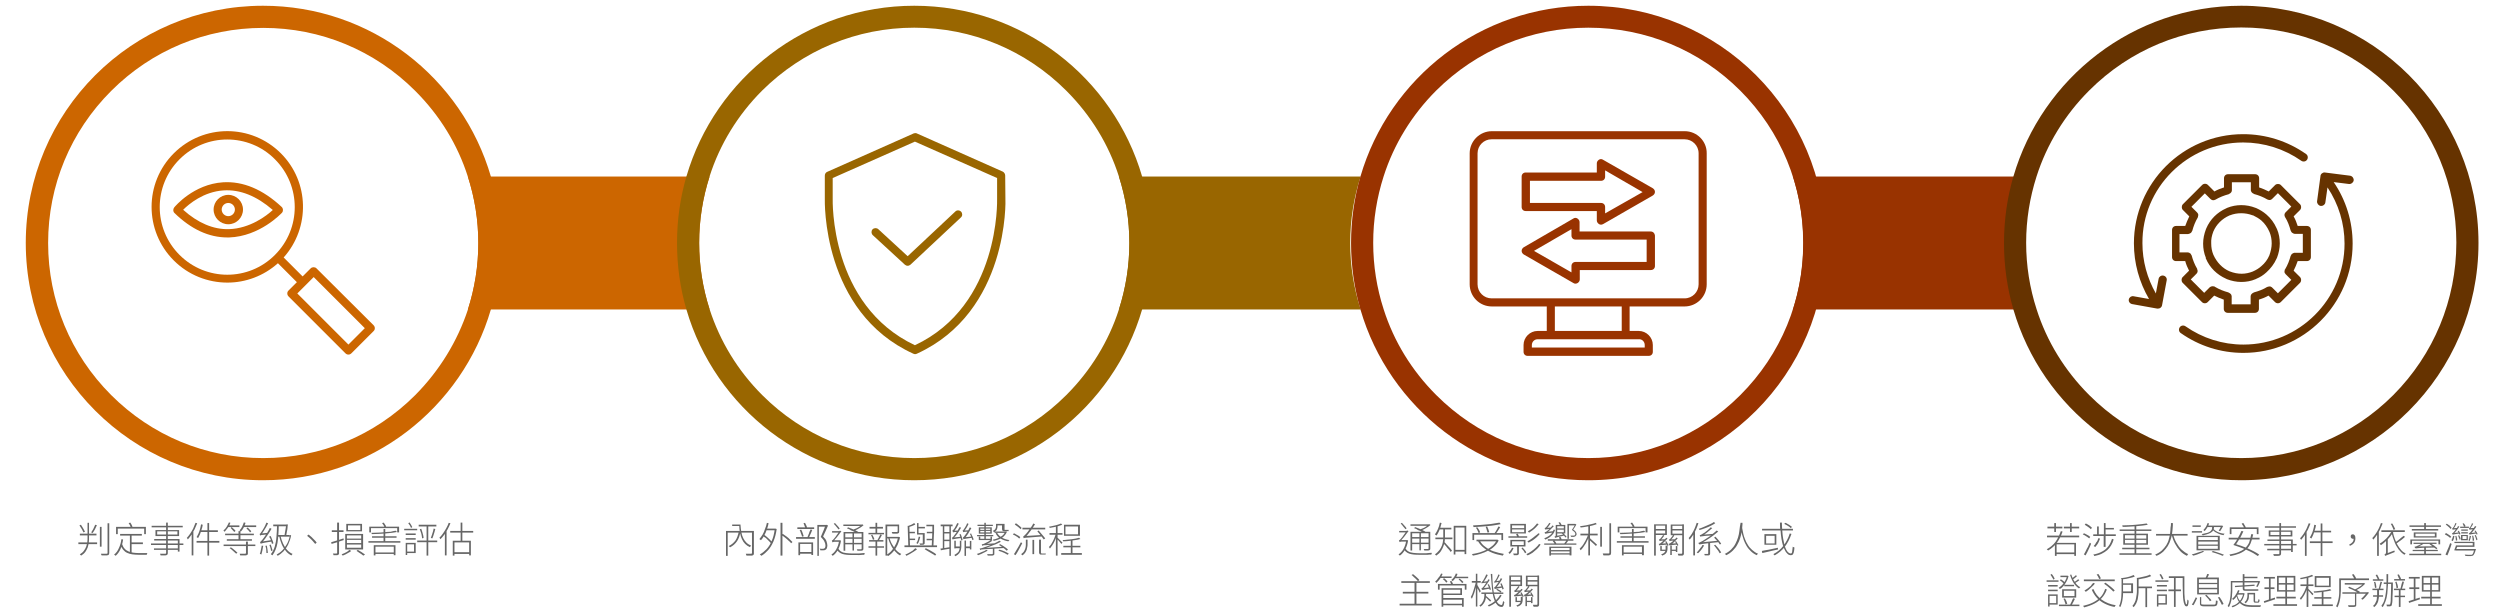
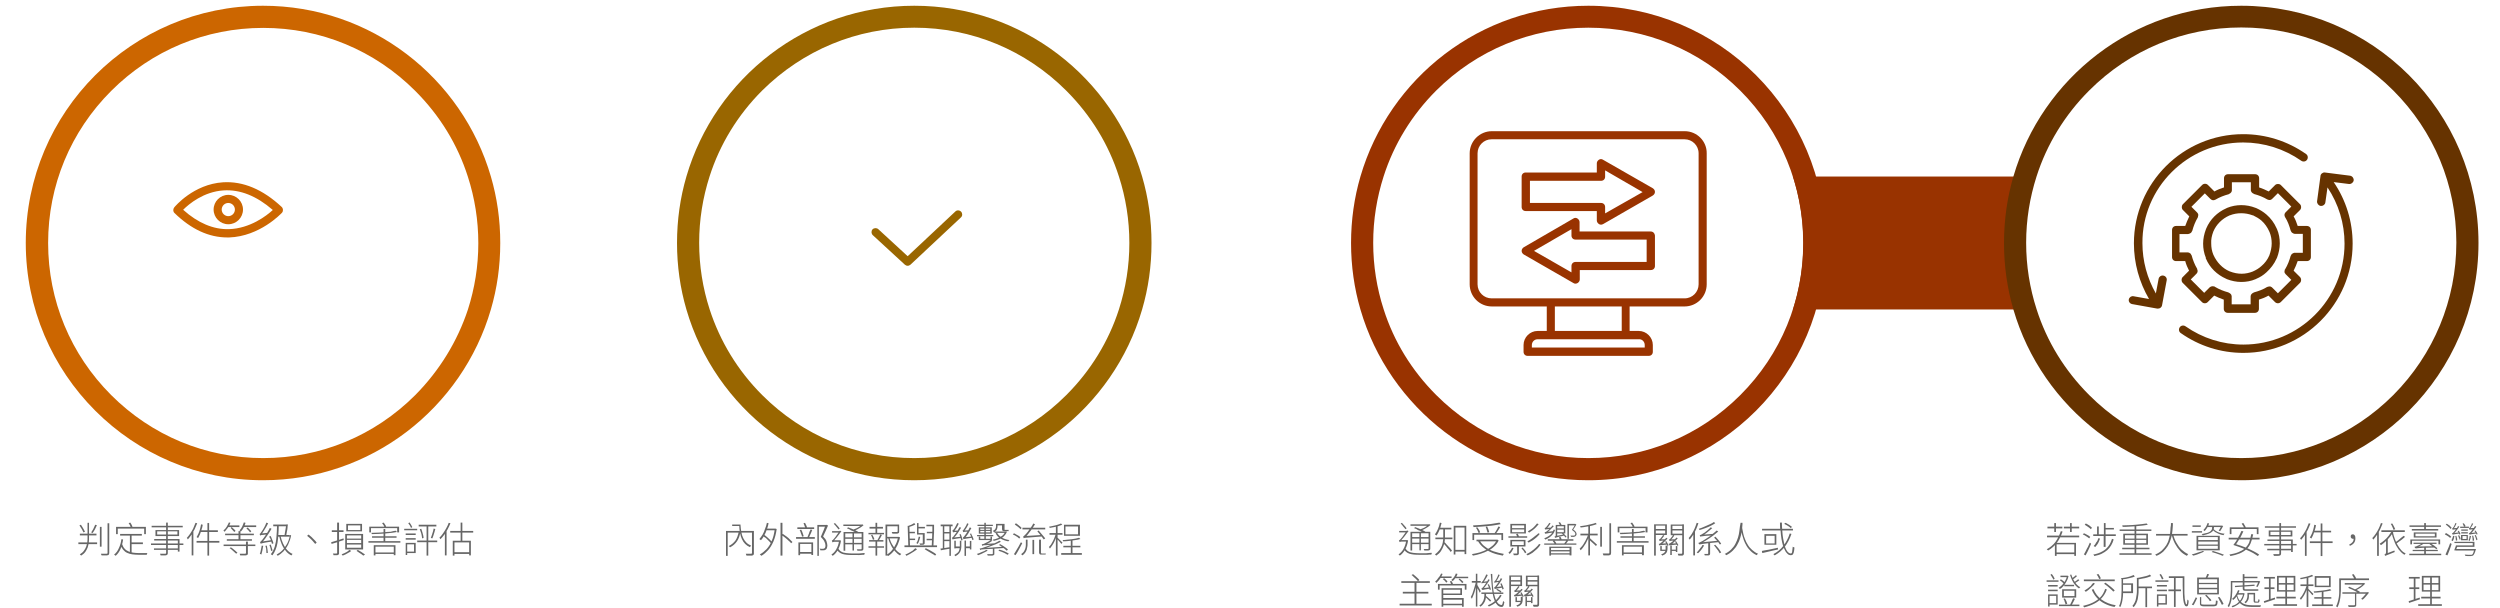
<svg xmlns="http://www.w3.org/2000/svg" version="1.1" id="圖層_1" x="0px" y="0px" viewBox="0 0 1173.9 285.7" style="enable-background:new 0 0 1173.9 285.7;" xml:space="preserve">
  <style type="text/css">
	.st0{fill:#CC6600;}
	.st1{fill:#996600;}
	.st2{fill:#993300;}
	.st3{fill:#663300;}
	.st4{fill:none;}
	.st5{fill:#666666;}
</style>
  <g id="Background">
</g>
  <g>
-     <path class="st0" d="M333.2,82.9c-3.2,9.9-4.9,20.4-4.9,31.2s1.7,21.2,4.9,31.2H219.7c3.2-9.9,4.9-20.4,4.9-31.2   s-1.7-21.2-4.9-31.2C219.7,82.9,333.2,82.9,333.2,82.9z" />
    <path class="st0" d="M230.5,82.9C217,36.5,174.2,2.7,123.5,2.7C62,2.7,12.1,52.5,12.1,114.1c0,61.5,49.9,111.4,111.4,111.4   c50.7,0,93.5-33.9,107-80.2c2.9-9.9,4.4-20.3,4.4-31.2C234.9,103.2,233.4,92.8,230.5,82.9z M195,185.5   c-19.1,19.1-44.4,29.6-71.4,29.6s-52.3-10.5-71.4-29.6s-29.6-44.4-29.6-71.4s10.5-52.3,29.6-71.4s44.4-29.6,71.4-29.6   s52.3,10.5,71.4,29.6c11.5,11.5,19.9,25.2,24.7,40.3c3.2,9.9,4.9,20.4,4.9,31.2s-1.7,21.2-4.9,31.2   C214.8,160.2,206.4,174,195,185.5z" />
    <g>
-       <path class="st0" d="M148.6,126c-0.7-0.7-2-0.7-2.7,0l-3.8,3.8l-8.9-8.9c12.5-14,12.1-35.5-1.3-48.9C118,58.1,95.5,58.1,81.6,72    s-13.9,36.4,0,50.3c6.9,6.9,16,10.4,25.2,10.4c8.5,0,17-3.1,23.7-9.1l8.9,8.9l-3.9,3.9c-0.4,0.4-0.6,0.8-0.6,1.4    c0,0.5,0.2,1,0.6,1.4l26.7,26.7c0.4,0.4,0.9,0.6,1.4,0.6s1-0.2,1.4-0.6l10.4-10.4c0.4-0.4,0.6-0.8,0.6-1.4c0-0.5-0.2-1-0.6-1.4    L148.6,126z M84.3,119.7c-12.4-12.4-12.4-32.5,0-44.9c6.2-6.2,14.3-9.3,22.4-9.3s16.3,3.1,22.4,9.3c12.4,12.4,12.4,32.5,0,44.9    C116.8,132.1,96.7,132.1,84.3,119.7z M163.6,161.8l-24-24l7.7-7.7l24,24L163.6,161.8z" />
      <path class="st0" d="M132.4,99.9c0.7-0.8,0.6-2-0.1-2.7c-8.9-8.3-18.2-12.2-27.6-11.6c-13.8,0.9-22.5,11.3-22.9,11.8    c-0.6,0.8-0.6,1.9,0.1,2.6c7.8,7.6,16.1,11.5,24.9,11.5c0.3,0,0.6,0,0.8,0C122,111,132,100.3,132.4,99.9z M107.5,107.6    c-7.3,0.2-14.6-2.9-21.5-9.1c2.7-2.7,9.6-8.5,19-9.1c7.7-0.5,15.5,2.6,23.1,9.2C125.2,101.3,117.4,107.3,107.5,107.6z" />
      <path class="st0" d="M100.3,98.4c0,3.8,3.1,6.9,6.9,6.9s6.9-3.1,6.9-6.9s-3.1-6.9-6.9-6.9S100.3,94.6,100.3,98.4z M110.3,98.4    c0,1.7-1.4,3.1-3.1,3.1s-3.1-1.4-3.1-3.1s1.4-3.1,3.1-3.1S110.3,96.7,110.3,98.4z" />
    </g>
-     <path class="st1" d="M638.9,82.9c-3.2,9.9-4.9,20.4-4.9,31.2s1.7,21.2,4.9,31.2H525.4c3.2-9.9,4.9-20.4,4.9-31.2   s-1.7-21.2-4.9-31.2C525.4,82.9,638.9,82.9,638.9,82.9z" />
    <path class="st1" d="M536.3,82.9C522.8,36.5,480,2.7,429.3,2.7s-93.5,33.9-107,80.2c-2.9,9.9-4.4,20.4-4.4,31.2s1.5,21.3,4.4,31.2   c13.5,46.4,56.3,80.2,107,80.2s93.5-33.9,107-80.2c2.9-9.9,4.4-20.3,4.4-31.2S539.2,92.8,536.3,82.9z M500.7,185.5   c-19.1,19.1-44.4,29.6-71.4,29.6s-52.3-10.5-71.4-29.6c-11.5-11.5-19.8-25.2-24.7-40.3c-3.2-9.9-4.9-20.4-4.9-31.2   s1.7-21.2,4.9-31.2c4.8-15,13.2-28.8,24.7-40.3C377,23.6,402.3,13,429.3,13s52.3,10.5,71.4,29.6c11.5,11.5,19.9,25.2,24.7,40.3   c3.2,9.9,4.9,20.4,4.9,31.2s-1.7,21.2-4.9,31.2C520.6,160.2,512.2,174,500.7,185.5z" />
    <g>
-       <path class="st1" d="M472,82.4c0-0.7-0.5-1.5-1.1-1.8l-40.5-18l0,0c-0.2-0.1-0.4-0.1-0.5-0.1s-0.1,0-0.2,0s-0.2,0-0.4,0.1    c-0.1,0-0.3,0-0.4,0.1l0,0l-40.5,18c-0.7,0.3-1.1,1-1.1,1.8v10.8c0,0.5-1.6,53.2,41.6,72.8c0.3,0.1,0.5,0.2,0.8,0.2l0,0l0,0    c0.3,0,0.5-0.1,0.8-0.2c43.3-19.7,41.7-72.3,41.6-72.8L472,82.4L472,82.4z M429.6,162.1C389.5,143.2,391,93.8,391,93.2v-9.6    l38.6-17.1l38.6,17.1v9.7C468.2,93.8,469.7,143.3,429.6,162.1z" />
      <path class="st1" d="M448.6,99.3l-22.4,21l-13.8-12.7c-0.8-0.7-2-0.6-2.7,0.1c-0.7,0.8-0.6,2,0.1,2.7l15.1,13.9    c0.4,0.3,0.8,0.5,1.3,0.5s0.9-0.2,1.3-0.5l23.7-22.2c0.8-0.7,0.8-1.9,0.1-2.7C450.5,98.6,449.3,98.6,448.6,99.3z" />
    </g>
    <path class="st2" d="M950.6,114.1c0,10.7,1.7,21.2,4.9,31.2H841.9c3.2-9.9,4.9-20.4,4.9-31.2s-1.7-21.2-4.9-31.2h113.6   C952.2,92.8,950.6,103.3,950.6,114.1z" />
    <g>
      <path class="st2" d="M745.8,2.7c-50.7,0-93.5,33.9-107,80.2c-2.9,9.9-4.4,20.4-4.4,31.2s1.5,21.3,4.4,31.2    c13.5,46.4,56.3,80.2,107,80.2c61.5,0,111.4-49.9,111.4-111.4C857.2,52.5,807.3,2.7,745.8,2.7z M817.2,185.5    c-19.1,19.1-44.4,29.6-71.4,29.6s-52.3-10.5-71.4-29.6c-11.5-11.5-19.9-25.2-24.7-40.3c-3.2-9.9-4.9-20.4-4.9-31.2    s1.7-21.2,4.9-31.2c4.8-15,13.2-28.8,24.7-40.3c19-18.9,44.4-29.5,71.4-29.5s52.3,10.5,71.4,29.6c19.1,19.1,29.5,44.5,29.5,71.4    C846.8,141,836.3,166.4,817.2,185.5z" />
      <g>
        <path class="st2" d="M791.1,61.6h-90.6c-5.7,0-10.4,4.7-10.4,10.4v61.5c0,5.7,4.6,10.4,10.4,10.4h25.8v11.5H722     c-3.6,0-6.6,3-6.6,6.6v3.2c0,1.1,0.8,1.9,1.9,1.9h56.9c1.1,0,1.9-0.8,1.9-1.9V162c0-3.6-3-6.6-6.6-6.6h-4.3v-11.5H791     c5.7,0,10.4-4.6,10.4-10.4V72C801.5,66.3,796.8,61.6,791.1,61.6z M772.3,162v1.2h-53V162c0-1.5,1.2-2.7,2.7-2.7h6.2h35.2h6.2     C771.1,159.2,772.3,160.5,772.3,162z M761.5,155.4h-31.4v-11.5h31.4V155.4z M797.6,133.5c0,3.6-2.9,6.6-6.6,6.6h-27.7h-35.2     h-27.7c-3.6,0-6.6-2.9-6.6-6.6V72c0-3.6,2.9-6.6,6.6-6.6H791c3.6,0,6.6,2.9,6.6,6.6L797.6,133.5L797.6,133.5z" />
        <path class="st2" d="M752.7,75c-0.6-0.4-1.3-0.4-1.9,0c-0.6,0.4-1,1-1,1.7V81h-33.4c-1.1,0-1.9,0.8-1.9,1.9v14.3     c0,1.1,0.8,1.9,1.9,1.9h33.4v4.4c0,0.7,0.4,1.3,1,1.7c0.3,0.2,0.6,0.3,1,0.3c0.3,0,0.6-0.1,1-0.3l23.3-13.4c0.6-0.4,1-1,1-1.7     s-0.4-1.3-1-1.7L752.7,75z M753.7,100.2v-3c0-1.1-0.8-1.9-1.9-1.9h-33.4V84.9h33.4c1.1,0,1.9-0.8,1.9-1.9v-3l17.6,10.2     L753.7,100.2z" />
        <path class="st2" d="M775.1,108.7h-33.4v-4.4c0-0.7-0.4-1.3-1-1.7c-0.6-0.4-1.3-0.4-1.9,0l-23.3,13.5c-0.6,0.4-1,1-1,1.7     s0.4,1.3,1,1.7l23.3,13.4c0.3,0.2,0.6,0.3,1,0.3c0.3,0,0.6-0.1,1-0.3c0.6-0.4,1-1,1-1.7v-4.4h33.4c1.1,0,1.9-0.8,1.9-1.9v-14.3     C777,109.5,776.2,108.7,775.1,108.7z M773.2,123h-33.4c-1.1,0-1.9,0.8-1.9,1.9v3l-17.6-10.1l17.6-10.2v3c0,1.1,0.8,1.9,1.9,1.9     h33.4V123z" />
      </g>
    </g>
    <g>
      <path class="st3" d="M1052.4,2.7c-50.7,0-93.5,33.9-107,80.2c-2.9,9.9-4.4,20.4-4.4,31.2s1.5,21.3,4.4,31.2    c13.5,46.4,56.3,80.2,107,80.2c61.5,0,111.4-49.9,111.4-111.4C1163.8,52.5,1113.9,2.7,1052.4,2.7z M1123.8,185.5    c-19.1,19.1-44.4,29.6-71.4,29.6s-52.3-10.5-71.4-29.6c-11.5-11.5-19.9-25.2-24.7-40.3c-3.2-9.9-4.9-20.4-4.9-31.2    s1.7-21.2,4.9-31.2c4.8-15,13.2-28.8,24.7-40.3c19.1-19.1,44.4-29.6,71.4-29.6s52.3,10.5,71.4,29.6s29.6,44.4,29.6,71.4    S1142.8,166.4,1123.8,185.5z" />
      <g>
        <path class="st3" d="M1027.9,127.1l-3,3c-0.7,0.7-0.7,2,0,2.7l9,9c0.4,0.4,0.8,0.6,1.4,0.6s1-0.2,1.4-0.6l3-3     c1.4,0.7,3,1.4,4.5,1.9v4.3c0,1.1,0.8,1.9,1.9,1.9h12.7c1.1,0,1.9-0.8,1.9-1.9v-4.3c1.6-0.5,3.1-1.1,4.5-1.9l3,3     c0.4,0.4,0.9,0.6,1.4,0.6s1-0.2,1.4-0.6l9-9c0.7-0.7,0.7-2,0-2.7l-3-3c0.7-1.4,1.4-3,1.9-4.5h4.3c1.1,0,1.9-0.8,1.9-1.9V108     c0-1.1-0.8-1.9-1.9-1.9h-4.3c-0.5-1.6-1.1-3.1-1.9-4.5l3-3c0.7-0.7,0.7-2,0-2.7l-9-9c-0.7-0.7-2-0.7-2.7,0l-3,3     c-1.4-0.7-3-1.4-4.5-1.9v-4.3c0-1.1-0.8-1.9-1.9-1.9h-12.7c-1.1,0-1.9,0.8-1.9,1.9V88c-1.6,0.5-3.1,1.1-4.5,1.9l-3-3     c-0.4-0.4-0.8-0.6-1.4-0.6s-1,0.2-1.4,0.6l-9,9c-0.7,0.7-0.7,2,0,2.7l3,3c-0.7,1.5-1.4,3-1.9,4.5h-4.3c-1.1,0-1.9,0.8-1.9,1.9     v12.7c0,1.1,0.8,1.9,1.9,1.9h4.3C1026.5,124.2,1027.2,125.7,1027.9,127.1z M1023.7,109.9h3.7c0.4,0,0.7-0.2,1.1-0.4     c0.1,0,0.1-0.1,0.2-0.1c0.3-0.2,0.5-0.6,0.6-0.9c0,0,0,0,0.1-0.1c0.6-2.2,1.4-4.3,2.6-6.3V102c0.1-0.1,0.1-0.2,0.1-0.4     c0-0.1,0.1-0.2,0.1-0.4c0-0.1,0-0.2,0-0.4c0-0.1,0-0.3-0.1-0.4c0-0.1-0.1-0.2-0.2-0.3c-0.1-0.1-0.1-0.2-0.2-0.3     c0,0,0-0.1-0.1-0.1l-2.6-2.6l6.3-6.3l2.6,2.6c0.1,0.1,0.2,0.1,0.3,0.2c0.1,0.1,0.1,0.1,0.2,0.2c0.6,0.3,1.2,0.3,1.7,0h0.1     c2-1.2,4.1-2,6.3-2.6c0.1,0,0.1,0,0.1-0.1c0.1,0,0.2-0.1,0.4-0.2c0.1-0.1,0.2-0.1,0.3-0.2c0.1-0.1,0.2-0.2,0.3-0.3     c0.1-0.1,0.1-0.2,0.2-0.3c0.1-0.1,0.1-0.2,0.1-0.3c0-0.1,0.1-0.3,0.1-0.4s0-0.1,0-0.1v-3.7h8.9v3.6c0,0.1,0,0.1,0,0.1     c0,0.1,0,0.3,0.1,0.4c0,0.1,0.1,0.2,0.1,0.3c0.1,0.1,0.1,0.2,0.2,0.3c0.1,0.1,0.2,0.2,0.3,0.3c0.1,0.1,0.2,0.1,0.3,0.2     c0.1,0.1,0.2,0.1,0.4,0.2l0.1,0.1c2.2,0.6,4.3,1.4,6.3,2.6h0.1c0.6,0.3,1.2,0.3,1.7,0c0.1,0,0.2-0.1,0.2-0.2     c0.1-0.1,0.2-0.1,0.3-0.2l2.6-2.6l6.3,6.3l-2.6,2.6c0,0,0,0.1-0.1,0.1c-0.1,0.1-0.2,0.2-0.2,0.3c-0.1,0.1-0.1,0.2-0.2,0.3     c0,0.1-0.1,0.2-0.1,0.4c0,0.1,0,0.2,0,0.4c0,0.1,0,0.2,0.1,0.4c0,0.1,0.1,0.2,0.1,0.4c0,0,0,0.1,0.1,0.1c1.2,1.9,2,4.1,2.6,6.3     c0,0,0,0,0.1,0.1c0.1,0.4,0.3,0.7,0.6,0.9c0.1,0,0.1,0.1,0.2,0.1c0.3,0.2,0.6,0.4,1.1,0.4h3.7v8.9h-3.7c-0.1,0-0.1,0-0.2,0     s-0.3,0-0.4,0.1c-0.1,0-0.2,0.1-0.3,0.1c-0.1,0.1-0.2,0.1-0.3,0.2c-0.1,0.1-0.2,0.1-0.3,0.2c-0.1,0.1-0.1,0.2-0.2,0.3     c-0.1,0.1-0.1,0.2-0.2,0.4l-0.1,0.1c-0.6,2.2-1.4,4.3-2.6,6.3c0,0,0,0.1-0.1,0.1c-0.1,0.1-0.1,0.2-0.1,0.4c0,0.1-0.1,0.2-0.1,0.4     c0,0.1,0,0.2,0,0.4c0,0.1,0,0.3,0.1,0.4c0,0.1,0.1,0.2,0.2,0.3s0.1,0.2,0.2,0.3c0,0,0,0.1,0.1,0.1l2.6,2.6l-6.3,6.3l-2.6-2.6     c0,0-0.1,0-0.1-0.1c-0.1-0.1-0.2-0.2-0.3-0.2c-0.1-0.1-0.2-0.1-0.3-0.2c-0.1,0-0.2-0.1-0.4-0.1c-0.1,0-0.2,0-0.4,0     c-0.1,0-0.2,0-0.4,0.1c-0.1,0-0.3,0.1-0.4,0.1h-0.1c-1.9,1.2-4.1,2-6.3,2.6c-0.1,0-0.1,0-0.1,0.1c-0.1,0-0.2,0.1-0.4,0.2     c-0.1,0.1-0.2,0.1-0.3,0.2c-0.1,0.1-0.2,0.2-0.3,0.3c-0.1,0.1-0.1,0.2-0.2,0.3s-0.1,0.2-0.1,0.3s-0.1,0.3-0.1,0.4     c0,0.1,0,0.1,0,0.1v3.7h-8.9v-3.7c0-0.1,0-0.1,0-0.1c0-0.1,0-0.3-0.1-0.4c0-0.1-0.1-0.2-0.1-0.3s-0.1-0.2-0.2-0.3     s-0.2-0.2-0.3-0.3c-0.1-0.1-0.2-0.1-0.3-0.2c-0.1-0.1-0.2-0.1-0.4-0.2l-0.1-0.1c-2.2-0.6-4.3-1.4-6.3-2.6c0,0-0.1,0-0.1-0.1     c-0.1-0.1-0.2-0.1-0.4-0.1c-0.1,0-0.2-0.1-0.4-0.1c-0.1,0-0.2,0-0.4,0c-0.1,0-0.3,0-0.4,0.1c-0.1,0-0.2,0.1-0.3,0.1     c-0.1,0.1-0.2,0.1-0.4,0.2c0,0-0.1,0-0.1,0.1l-2.6,2.6l-6.3-6.3l2.6-2.6c0,0,0-0.1,0.1-0.1c0.1-0.1,0.2-0.2,0.2-0.3     c0.1-0.1,0.1-0.2,0.2-0.3c0-0.1,0.1-0.2,0.1-0.4c0-0.1,0-0.2,0-0.4c0-0.1,0-0.2-0.1-0.4c0-0.1-0.1-0.3-0.1-0.4v-0.1     c-1.2-2-2-4.1-2.6-6.3c0,0,0-0.1-0.1-0.1c0-0.1-0.1-0.2-0.2-0.4c-0.1-0.1-0.1-0.2-0.2-0.3c-0.1-0.1-0.2-0.2-0.3-0.2     s-0.2-0.2-0.3-0.2c-0.1-0.1-0.2-0.1-0.3-0.1s-0.3-0.1-0.4-0.1c-0.1,0-0.1,0-0.2,0h-3.7v-8.6H1023.7z" />
        <path class="st3" d="M1035.8,121.4c1.8,4.3,5.2,7.6,9.5,9.5l0.4,0.2c2.1,0.8,4.4,1.3,6.7,1.3c2.3,0,4.6-0.4,6.7-1.3l0.4-0.2     c1.7-0.7,3.3-1.7,4.7-3c2-1.8,3.7-4,4.8-6.5l0.2-0.4c0.8-2.1,1.3-4.4,1.3-6.7s-0.4-4.6-1.3-6.7l-0.2-0.4     c-1.1-2.5-2.7-4.7-4.8-6.5c-1.4-1.2-3-2.2-4.8-3c0,0-0.2-0.1-0.3-0.1l0,0l0,0l0,0l0,0c-4.3-1.7-9.1-1.7-13.3,0l-0.4,0.2l0,0l0,0     c-4.3,1.9-7.6,5.2-9.4,9.4l-0.2,0.5c-0.8,2.1-1.3,4.4-1.3,6.7s0.4,4.5,1.3,6.7C1035.6,121.1,1035.8,121.4,1035.8,121.4z      M1039.3,108.7c1.4-3.3,4.1-6,7.5-7.5c0.1,0,0.1-0.1,0.1-0.1c0.1,0,0.1,0,0.2,0c3.3-1.3,7.2-1.3,10.6,0c0.1,0,0.1,0,0.2,0     s0.1,0.1,0.2,0.1c1.3,0.6,2.6,1.4,3.7,2.3c1.6,1.4,2.9,3.2,3.9,5.5c0.7,1.7,1,3.5,1,5.3s-0.4,3.6-1.1,5.6     c-0.8,1.9-2.1,3.7-3.8,5.1c-1.1,1-2.4,1.8-4,2.5c-3.3,1.3-6.8,1.5-10.9-0.1c-3.3-1.4-6-4.2-7.6-7.8c-0.7-1.7-1-3.4-1-5.3     C1038.2,112.5,1038.5,110.8,1039.3,108.7z" />
        <path class="st3" d="M1053.3,66.9c9.8,0,19.3,3,27.3,8.6c0.9,0.6,2.1,0.4,2.7-0.5s0.4-2.1-0.5-2.7c-8.7-6.1-18.9-9.3-29.5-9.3     c-28.3,0-51.3,23-51.3,51.3c0,9.3,2.5,18.2,7.1,26.1l-7.3-1.3c-1-0.2-2,0.5-2.2,1.5s0.5,2,1.6,2.2l11.7,2.1c0.1,0,0.2,0,0.4,0     c0.4,0,0.8-0.1,1.1-0.3c0.4-0.3,0.7-0.7,0.8-1.2l2.2-11.8c0.2-1-0.5-2-1.6-2.2c-1-0.2-2,0.5-2.2,1.5l-1.3,6.9     c-4.1-7.2-6.3-15.3-6.3-23.6C1005.8,88.2,1027.1,66.9,1053.3,66.9z" />
        <path class="st3" d="M1103,86.4c1,0.1,2-0.6,2.2-1.7c0.1-1-0.6-2-1.7-2.2l-11.8-1.5c-0.5-0.1-1,0.1-1.4,0.4s-0.7,0.8-0.7,1.3     l-1.6,11.8c-0.1,1,0.6,2,1.7,2.2c0.1,0,0.2,0,0.3,0c0.9,0,1.8-0.7,1.9-1.7l1-7c5.2,7.8,8,16.9,8,26.4c0,26.1-21.3,47.4-47.5,47.4     c-9.8,0-19.2-3-27.2-8.6c-0.9-0.6-2.1-0.4-2.7,0.5c-0.6,0.9-0.4,2.1,0.5,2.7c8.7,6.1,18.8,9.3,29.4,9.3c28.3,0,51.3-23,51.3-51.3     c0-10.4-3.1-20.4-8.9-28.9L1103,86.4z" />
      </g>
    </g>
    <rect x="1120.4" y="282.1" class="st4" width="4.8" height="1" />
    <g>
      <g>
        <path class="st5" d="M36.8,254.7h8.8v0.8h-8.8V254.7z M37.3,246.7l0.7-0.3c0.2,0.3,0.5,0.7,0.7,1.1c0.2,0.4,0.5,0.8,0.7,1.2     c0.2,0.4,0.4,0.7,0.5,1l-0.7,0.3c-0.1-0.3-0.3-0.6-0.5-1c-0.2-0.4-0.4-0.8-0.7-1.2S37.5,247.1,37.3,246.7z M41,245.5h0.8v6.8     c0,0.8,0,1.6-0.1,2.4c-0.1,0.8-0.3,1.6-0.5,2.3c-0.3,0.7-0.6,1.4-1.1,2.1c-0.5,0.7-1.2,1.3-2,1.8c0-0.1-0.1-0.1-0.2-0.2     c-0.1-0.1-0.2-0.1-0.2-0.2c-0.1-0.1-0.2-0.1-0.2-0.2c0.8-0.5,1.5-1.1,1.9-1.7c0.5-0.6,0.8-1.3,1.1-2c0.2-0.7,0.4-1.4,0.5-2.1     c0.1-0.7,0.1-1.5,0.1-2.2V245.5z M37.5,250.6h7.8v0.8h-7.8V250.6z M44.7,246.4l0.8,0.2c-0.2,0.4-0.4,0.8-0.6,1.3     c-0.2,0.4-0.4,0.9-0.7,1.3c-0.2,0.4-0.5,0.8-0.7,1.1c0,0-0.1-0.1-0.2-0.1s-0.2-0.1-0.3-0.1c-0.1,0-0.2-0.1-0.2-0.1     c0.3-0.5,0.7-1,1-1.6C44.2,247.5,44.5,246.9,44.7,246.4z M46.9,247.4h0.8v9.3h-0.8V247.4z M50.5,245.7h0.8v13.9     c0,0.4-0.1,0.6-0.2,0.8c-0.1,0.2-0.3,0.3-0.5,0.3c-0.2,0.1-0.6,0.1-1,0.1c-0.5,0-1.1,0-1.9,0c0-0.1,0-0.2-0.1-0.2     c0-0.1-0.1-0.2-0.1-0.3c0-0.1-0.1-0.2-0.1-0.3c0.6,0,1.2,0,1.7,0c0.5,0,0.8,0,1,0c0.2,0,0.3,0,0.3-0.1c0.1-0.1,0.1-0.2,0.1-0.3     V245.7z" />
        <path class="st5" d="M57,253.2l0.8,0.1c-0.2,1.7-0.7,3.2-1.2,4.5c-0.6,1.3-1.3,2.3-2.3,3.2c0-0.1-0.1-0.1-0.2-0.2     c-0.1-0.1-0.2-0.1-0.3-0.2c-0.1-0.1-0.2-0.1-0.2-0.2c1-0.8,1.7-1.8,2.2-3C56.4,256.2,56.8,254.8,57,253.2z M54.5,247.4h14v3.4     h-0.8v-2.6H55.3v2.6h-0.8V247.4z M56.4,250.7h10.2v0.8H56.4V250.7z M57.3,255.4c0.3,0.9,0.7,1.7,1.2,2.2c0.5,0.6,1.1,1,1.8,1.3     c0.7,0.3,1.4,0.5,2.2,0.6c0.8,0.1,1.7,0.2,2.6,0.2c0.1,0,0.3,0,0.5,0s0.6,0,0.9,0c0.4,0,0.7,0,1.1,0s0.7,0,1,0s0.5,0,0.6,0     c0,0.1-0.1,0.1-0.1,0.2c0,0.1-0.1,0.2-0.1,0.3c0,0.1-0.1,0.2-0.1,0.3H68h-3c-1,0-2-0.1-2.9-0.2c-0.9-0.1-1.7-0.4-2.4-0.7     c-0.7-0.3-1.3-0.8-1.9-1.5c-0.5-0.6-1-1.5-1.4-2.5L57.3,255.4z M60.4,245.6l0.8-0.2c0.2,0.3,0.4,0.6,0.6,1     c0.2,0.4,0.3,0.7,0.4,0.9l-0.8,0.3c-0.1-0.3-0.2-0.6-0.4-1S60.6,245.9,60.4,245.6z M61,251h0.8v8.8l-0.8-0.1V251z M61.4,254.7     h5.7v0.8h-5.7V254.7z" />
        <path class="st5" d="M70.9,255.2h15.2v0.7H70.9V255.2z M71.2,246.9h14.6v0.7H71.2V246.9z M72.3,257.5h11.6v0.7H72.3V257.5z      M72.4,253.1h11.9v5.9h-0.8v-5.2H72.4V253.1z M73,248.9h11.1v2.8H73V248.9z M73.8,249.5v1.5h9.5v-1.5H73.8z M78,245.4h0.8v14.3     c0,0.3-0.1,0.6-0.2,0.7c-0.1,0.1-0.3,0.3-0.5,0.3c-0.2,0.1-0.6,0.1-1,0.1c-0.4,0-1,0-1.7,0c0-0.1,0-0.2-0.1-0.4     c-0.1-0.1-0.1-0.3-0.2-0.4c0.4,0,0.7,0,1.1,0c0.3,0,0.6,0,0.9,0c0.2,0,0.4,0,0.5,0c0.2,0,0.3,0,0.3-0.1s0.1-0.2,0.1-0.3V245.4z" />
        <path class="st5" d="M91.8,245.5l0.8,0.2c-0.4,1-0.8,1.9-1.2,2.8c-0.5,0.9-1,1.8-1.5,2.6s-1.1,1.5-1.7,2.2c0-0.1-0.1-0.1-0.1-0.2     c-0.1-0.1-0.1-0.2-0.2-0.3c-0.1-0.1-0.1-0.2-0.2-0.2c0.5-0.6,1.1-1.2,1.6-2c0.5-0.8,1-1.6,1.4-2.4     C91.1,247.2,91.4,246.4,91.8,245.5z M90,249.7l0.8-0.8l0,0v11.9H90V249.7z M94.4,246.2l0.8,0.2c-0.1,0.8-0.3,1.6-0.6,2.4     c-0.2,0.8-0.5,1.5-0.7,2.1c-0.3,0.7-0.6,1.2-0.9,1.8c0,0-0.1-0.1-0.2-0.2s-0.2-0.1-0.3-0.2c-0.1-0.1-0.2-0.1-0.2-0.1     c0.3-0.5,0.6-1,0.9-1.7s0.5-1.3,0.7-2C94.1,247.7,94.3,247,94.4,246.2z M92.3,254H103v0.8H92.3V254z M94.3,249h8v0.8h-8.2     L94.3,249z M97.4,245.6h0.8v15.3h-0.8V245.6z" />
        <path class="st5" d="M107.5,245.3l0.7,0.2c-0.3,0.8-0.7,1.6-1.2,2.3c-0.5,0.7-1,1.3-1.5,1.9c0,0-0.1-0.1-0.2-0.2     c-0.1-0.1-0.2-0.1-0.2-0.2s-0.2-0.1-0.2-0.2c0.6-0.5,1.1-1,1.5-1.7S107.2,246,107.5,245.3z M105,255.7h14.9v0.7H105V255.7z      M105.7,250.6h13.5v0.7h-13.5V250.6z M106.5,253.2h11.8v0.7h-11.8V253.2z M106.9,246.7h5.5v0.8h-5.5V246.7z M107.8,257.4l0.6-0.4     c0.4,0.2,0.7,0.5,1.1,0.8c0.4,0.3,0.8,0.6,1.1,0.9c0.3,0.3,0.6,0.6,0.9,0.8l-0.6,0.5c-0.2-0.2-0.5-0.5-0.9-0.8     c-0.3-0.3-0.7-0.6-1.1-1C108.6,257.9,108.2,257.6,107.8,257.4z M108.3,247.9l0.5-0.4c0.3,0.3,0.7,0.6,1,0.9     c0.4,0.3,0.6,0.6,0.8,0.9l-0.6,0.5c-0.2-0.3-0.5-0.6-0.8-0.9C108.9,248.5,108.6,248.2,108.3,247.9z M112,249.4h0.9v4.2H112V249.4     z M114.5,245.3l0.8,0.2c-0.2,0.8-0.6,1.5-0.9,2.3c-0.4,0.7-0.8,1.3-1.3,1.8c0-0.1-0.1-0.1-0.2-0.2c-0.1-0.1-0.2-0.1-0.2-0.2     s-0.2-0.1-0.2-0.2c0.5-0.5,0.9-1,1.2-1.7S114.3,246,114.5,245.3z M115.6,254.3h0.8v5.5c0,0.3,0,0.5-0.1,0.6s-0.3,0.2-0.5,0.3     c-0.2,0.1-0.6,0.1-1.1,0.1c-0.5,0-1.1,0-1.9,0c0-0.1-0.1-0.2-0.1-0.4c-0.1-0.1-0.1-0.3-0.2-0.4c0.5,0,0.9,0,1.2,0     c0.4,0,0.7,0,0.9,0c0.2,0,0.4,0,0.5,0c0.1,0,0.2-0.1,0.3-0.1c0.1,0,0.1-0.1,0.1-0.3V254.3z M114.1,246.7h6.2v0.8h-6.2V246.7z      M115.7,248.1l0.6-0.4c0.3,0.3,0.6,0.6,0.9,0.9c0.3,0.3,0.6,0.6,0.8,0.9l-0.6,0.5c-0.2-0.3-0.4-0.6-0.7-0.9     C116.3,248.7,116,248.4,115.7,248.1z" />
        <path class="st5" d="M122.9,256.2l0.7,0.1c-0.1,0.7-0.3,1.5-0.4,2.2c-0.2,0.7-0.3,1.4-0.5,1.9c-0.1,0-0.2-0.1-0.3-0.2     s-0.3-0.1-0.4-0.1c0.2-0.5,0.4-1.2,0.5-1.9C122.6,257.6,122.8,256.9,122.9,256.2z M122.2,251.5c0-0.1,0-0.1-0.1-0.2     c0-0.1-0.1-0.2-0.1-0.3c0-0.1-0.1-0.2-0.1-0.3c0.1,0,0.3-0.1,0.4-0.3c0.2-0.2,0.3-0.4,0.5-0.7c0.1-0.1,0.2-0.3,0.4-0.6     s0.4-0.6,0.6-1c0.2-0.4,0.5-0.8,0.7-1.3s0.4-0.9,0.6-1.4l0.8,0.3c-0.3,0.6-0.6,1.3-1,1.9s-0.7,1.2-1.1,1.8s-0.8,1.1-1.1,1.6     c-0.1,0.1-0.2,0.1-0.3,0.2c-0.1,0.1-0.2,0.1-0.2,0.2C122.3,251.4,122.2,251.5,122.2,251.5z M122.4,255.3c0-0.1-0.1-0.1-0.1-0.2     c0-0.1-0.1-0.2-0.1-0.3c0-0.1-0.1-0.2-0.1-0.3c0.2,0,0.3-0.2,0.5-0.4c0.2-0.2,0.4-0.5,0.7-0.8c0.1-0.2,0.3-0.4,0.6-0.8     c0.3-0.4,0.6-0.8,0.9-1.3s0.7-1,1-1.6c0.3-0.6,0.7-1.1,0.9-1.7l0.8,0.4c-0.5,0.8-0.9,1.6-1.4,2.3s-1,1.5-1.5,2.2     c-0.5,0.7-1,1.3-1.6,1.9v0c-0.1,0-0.2,0.1-0.3,0.1s-0.2,0.1-0.2,0.2C122.4,255.2,122.4,255.3,122.4,255.3z M122.2,251.5v-0.7     l0.5-0.3l3-0.3c0,0.1,0,0.2-0.1,0.4c0,0.1,0,0.2,0,0.3c-0.7,0.1-1.2,0.2-1.6,0.2c-0.4,0.1-0.7,0.1-1,0.1s-0.4,0.1-0.5,0.1     S122.3,251.5,122.2,251.5z M122.4,255.3l0-0.7l0.5-0.3l4.7-0.7c0,0.1,0,0.2,0,0.4s0,0.3,0,0.3c-1.1,0.2-2,0.3-2.6,0.4     c-0.7,0.1-1.2,0.2-1.5,0.3s-0.6,0.1-0.7,0.2C122.5,255.2,122.4,255.3,122.4,255.3z M124.6,256.3l0.7-0.1c0.1,0.5,0.2,1.1,0.3,1.8     c0.1,0.6,0.1,1.2,0.2,1.6l-0.7,0.1c0-0.5-0.1-1-0.1-1.7S124.7,256.8,124.6,256.3z M126.4,251.9l0.7-0.2c0.2,0.4,0.4,0.8,0.5,1.2     c0.2,0.4,0.3,0.8,0.5,1.2c0.1,0.4,0.2,0.8,0.3,1l-0.7,0.3c-0.1-0.3-0.2-0.7-0.3-1.1c-0.1-0.4-0.3-0.8-0.4-1.3     C126.7,252.7,126.5,252.3,126.4,251.9z M126.5,255.9l0.6-0.2c0.2,0.4,0.3,0.9,0.5,1.5c0.2,0.5,0.3,1,0.4,1.3l-0.7,0.2     c-0.1-0.4-0.2-0.8-0.3-1.4C126.9,256.9,126.7,256.4,126.5,255.9z M130.1,246.6h0.8c0,1.6-0.1,3.1-0.2,4.5     c-0.1,1.4-0.2,2.6-0.4,3.8s-0.5,2.2-0.9,3.2s-0.9,1.9-1.5,2.7c0-0.1-0.1-0.1-0.2-0.2s-0.2-0.1-0.3-0.2c-0.1-0.1-0.2-0.1-0.2-0.2     c0.8-1,1.4-2.2,1.8-3.5s0.7-2.9,0.8-4.6S130.1,248.6,130.1,246.6z M128.3,246.3h6.3v0.8h-6.3V246.3z M135.8,251.2h0.2l0.2,0     l0.5,0.2c-0.3,1.6-0.8,3-1.4,4.3c-0.6,1.2-1.4,2.3-2.2,3.2c-0.9,0.9-1.8,1.6-2.7,2.1c-0.1-0.1-0.1-0.2-0.2-0.3     c-0.1-0.1-0.2-0.2-0.3-0.3c0.9-0.5,1.8-1.1,2.6-1.9s1.5-1.8,2.2-3s1.1-2.5,1.4-3.9V251.2z M130.4,251.2h5.6v0.8h-5.7L130.4,251.2     z M131.7,251.6c0.3,1.3,0.7,2.5,1.2,3.6c0.5,1.1,1.1,2.1,1.9,3c0.7,0.8,1.6,1.5,2.6,1.9c-0.1,0-0.1,0.1-0.2,0.2s-0.1,0.2-0.2,0.3     c-0.1,0.1-0.1,0.2-0.2,0.2c-1-0.5-1.9-1.2-2.6-2.1s-1.4-1.9-1.9-3.1c-0.5-1.2-0.9-2.5-1.2-3.8L131.7,251.6z M134.4,246.3h0.1     l0.1-0.1l0.6,0.1c-0.1,0.5-0.2,1-0.2,1.6s-0.2,1.2-0.3,1.8s-0.2,1.2-0.3,1.7l-0.8-0.1c0.1-0.5,0.2-1.1,0.3-1.8     c0.1-0.6,0.2-1.2,0.3-1.8c0.1-0.6,0.2-1.1,0.2-1.4V246.3z" />
        <path class="st5" d="M148,255.4c-0.4-0.5-0.8-0.9-1.2-1.4s-0.9-0.9-1.3-1.3c-0.4-0.4-0.9-0.8-1.3-1.1l0.7-0.6     c0.4,0.3,0.9,0.7,1.3,1.1c0.4,0.4,0.9,0.9,1.3,1.3s0.9,0.9,1.2,1.4L148,255.4z" />
        <path class="st5" d="M155.5,254.6c0.5-0.1,1-0.3,1.7-0.5c0.6-0.2,1.3-0.4,2-0.6c0.7-0.2,1.4-0.5,2.1-0.7l0.1,0.8     c-1,0.3-2,0.6-3,1c-1,0.3-1.9,0.6-2.7,0.8L155.5,254.6z M155.8,249h5.5v0.8h-5.5V249z M158.4,245.4h0.8v14.3c0,0.3,0,0.5-0.1,0.6     c-0.1,0.1-0.2,0.2-0.4,0.3c-0.2,0.1-0.4,0.1-0.8,0.1c-0.3,0-0.8,0-1.3,0c0-0.1,0-0.2-0.1-0.4s-0.1-0.3-0.2-0.4c0.4,0,0.8,0,1.1,0     c0.3,0,0.5,0,0.6,0c0.1,0,0.2,0,0.2-0.1c0.1,0,0.1-0.1,0.1-0.3V245.4z M164.1,258.2l0.8,0.5c-0.3,0.3-0.7,0.6-1.2,0.8     c-0.5,0.3-0.9,0.5-1.4,0.8c-0.5,0.2-1,0.4-1.4,0.6c-0.1-0.1-0.1-0.2-0.2-0.3s-0.2-0.2-0.3-0.3c0.5-0.2,0.9-0.4,1.4-0.6     s0.9-0.5,1.3-0.7C163.5,258.7,163.9,258.4,164.1,258.2z M162.1,250.7h8.4v7.3h-8.4V250.7z M162.6,246h7.4v3.5h-7.4V246z      M162.9,251.4v1.5h6.7v-1.5H162.9z M162.9,253.5v1.5h6.7v-1.5H162.9z M162.9,255.7v1.5h6.7v-1.5H162.9z M163.4,246.7v2.2h5.8     v-2.2H163.4z M167.4,258.7l0.6-0.5c0.4,0.2,0.8,0.5,1.2,0.7s0.8,0.5,1.2,0.8c0.4,0.2,0.7,0.5,1,0.7l-0.8,0.5     c-0.2-0.2-0.5-0.4-0.9-0.7c-0.3-0.2-0.7-0.5-1.1-0.7C168.2,259.2,167.8,258.9,167.4,258.7z" />
        <path class="st5" d="M173,254.1H188v0.7H173V254.1z M173.5,247.3h13.9v2.7h-0.9v-2h-12.3v2h-0.8V247.3z M185.8,249.2l0.6,0.6     c-0.7,0.1-1.5,0.3-2.5,0.4s-1.9,0.2-3,0.3c-1,0.1-2.1,0.1-3.2,0.2c-1.1,0-2.1,0.1-3.1,0.1c0-0.1,0-0.2-0.1-0.3s-0.1-0.2-0.1-0.3     c1,0,2-0.1,3-0.1c1.1,0,2.1-0.1,3.1-0.2c1-0.1,2-0.2,2.9-0.2C184.4,249.4,185.2,249.3,185.8,249.2z M174.7,251.8h11.5v0.7h-11.5     V251.8z M175.5,256h10.2v4.7h-0.8v-4h-8.6v4.1h-0.8V256z M175.8,259.4h9.4v0.7h-9.4V259.4z M179.4,245.6l0.8-0.2     c0.2,0.3,0.4,0.6,0.6,0.9c0.2,0.3,0.4,0.6,0.5,0.9l-0.8,0.3c-0.1-0.3-0.2-0.6-0.4-0.9C179.8,246.2,179.6,245.9,179.4,245.6z      M180.1,248.4h0.8v6h-0.8V248.4z" />
        <path class="st5" d="M189.8,248.3h6.1v0.7h-6.1V248.3z M190.5,254.9h0.7v5.7h-0.7V254.9z M190.5,250.5h4.7v0.7h-4.7V250.5z      M190.5,252.7h4.7v0.7h-4.7V252.7z M190.8,254.9h4.4v4.8h-4.4V259h3.6v-3.4h-3.6V254.9z M191.7,245.7l0.6-0.4     c0.2,0.3,0.5,0.7,0.7,1.1c0.2,0.4,0.4,0.7,0.6,1.1l-0.6,0.4c-0.1-0.3-0.3-0.7-0.5-1.1C192.2,246.4,191.9,246,191.7,245.7z      M195.9,253.8h9.4v0.8h-9.4V253.8z M196.6,246.4h8.3v0.8h-8.3V246.4z M197.1,248.5l0.7-0.2c0.2,0.5,0.3,1,0.5,1.5     c0.1,0.5,0.3,1,0.4,1.5c0.1,0.5,0.2,0.9,0.2,1.3l-0.7,0.2c0-0.4-0.1-0.8-0.2-1.4c-0.1-0.5-0.2-1-0.4-1.5S197.3,249,197.1,248.5z      M200.3,246.7h0.8v14.2h-0.8V246.7z M203.6,248.2l0.8,0.2c-0.1,0.5-0.3,1-0.4,1.5c-0.2,0.5-0.3,1.1-0.5,1.6s-0.3,1-0.5,1.3     l-0.7-0.2c0.1-0.4,0.3-0.8,0.5-1.4c0.2-0.5,0.3-1.1,0.5-1.6S203.5,248.6,203.6,248.2z" />
        <path class="st5" d="M210.7,245.5l0.8,0.2c-0.4,1-0.8,1.9-1.3,2.8c-0.5,0.9-1,1.8-1.6,2.6s-1.2,1.5-1.8,2.1     c0-0.1-0.1-0.1-0.1-0.2c-0.1-0.1-0.1-0.2-0.2-0.3c-0.1-0.1-0.1-0.2-0.2-0.2c0.6-0.6,1.2-1.2,1.7-2s1.1-1.6,1.5-2.4     C210,247.2,210.4,246.4,210.7,245.5z M208.9,249.7l0.8-0.8l0,0v11.9h-0.8V249.7z M211.4,249.3h10.8v0.8h-10.8V249.3z      M212.5,253.9h8.6v6.9h-0.8v-6.1h-6.9v6.2h-0.8V253.9z M212.9,259.3h7.8v0.8h-7.8V259.3z M216.3,245.4h0.8v8.9h-0.8V245.4z" />
      </g>
    </g>
    <g>
      <g>
        <path class="st5" d="M340.9,249.3h12.7v0.8h-11.9V261h-0.8V249.3z M346.9,249.6l0.8,0.1c-0.3,1.7-0.8,3.2-1.6,4.4     c-0.8,1.2-1.9,2.2-3.3,2.9c0-0.1-0.1-0.1-0.2-0.2c-0.1-0.1-0.1-0.2-0.2-0.2c-0.1-0.1-0.2-0.1-0.2-0.2c1.4-0.7,2.4-1.6,3.2-2.7     C346.1,252.6,346.6,251.2,346.9,249.6z M343.8,246.3h3.5v0.7h-3.5V246.3z M346.7,246.3h1c0.1,1.3,0.2,2.5,0.4,3.6s0.5,2,0.9,2.8     c0.4,0.8,0.9,1.5,1.5,2.1c0.6,0.6,1.3,1,2.2,1.4c-0.1,0.1-0.1,0.1-0.2,0.2s-0.1,0.2-0.2,0.3s-0.1,0.2-0.2,0.2     c-0.9-0.4-1.6-0.9-2.2-1.5s-1.1-1.3-1.5-2.2c-0.4-0.8-0.7-1.8-0.9-2.9c-0.2-1.1-0.4-2.3-0.4-3.6h-0.3V246.3z M353.2,249.3h0.8     v10.4c0,0.3,0,0.6-0.1,0.7c-0.1,0.2-0.3,0.3-0.5,0.4c-0.2,0.1-0.6,0.1-1.1,0.1c-0.5,0-1.1,0-1.8,0c0-0.1,0-0.2-0.1-0.3     c0-0.1-0.1-0.2-0.1-0.3c0-0.1-0.1-0.2-0.1-0.3c0.4,0,0.8,0,1.1,0c0.4,0,0.7,0,0.9,0s0.4,0,0.5,0c0.2,0,0.3,0,0.3-0.1     c0.1-0.1,0.1-0.1,0.1-0.3V249.3z" />
        <path class="st5" d="M363.7,248.2h0.2l0.2,0l0.6,0.2c-0.3,2.2-0.8,4.1-1.5,5.8c-0.7,1.6-1.5,3-2.5,4.1c-1,1.1-2,2-3.2,2.7     c0-0.1-0.1-0.1-0.2-0.2c-0.1-0.1-0.2-0.2-0.3-0.3c-0.1-0.1-0.2-0.1-0.2-0.2c1.2-0.6,2.2-1.5,3.2-2.5c1-1.1,1.8-2.4,2.4-3.9     c0.7-1.5,1.1-3.3,1.4-5.4V248.2z M360.1,245.5l0.8,0.2c-0.2,1.1-0.5,2.1-0.9,3.1c-0.3,1-0.7,1.9-1.2,2.7     c-0.4,0.8-0.9,1.6-1.5,2.2c0-0.1-0.1-0.1-0.2-0.2s-0.2-0.1-0.3-0.2c-0.1-0.1-0.2-0.1-0.2-0.2c0.5-0.6,1-1.3,1.5-2.1     s0.8-1.7,1.1-2.6C359.6,247.5,359.9,246.5,360.1,245.5z M358.2,251.6l0.6-0.5c0.5,0.3,0.9,0.7,1.4,1.1c0.5,0.4,0.9,0.8,1.3,1.2     c0.4,0.4,0.7,0.8,1,1.1l-0.6,0.5c-0.2-0.3-0.6-0.7-1-1.1c-0.4-0.4-0.8-0.8-1.3-1.3C359.1,252.3,358.6,252,358.2,251.6z      M359.7,248.2h4.2v0.8h-4.2V248.2z M366.5,245.5h0.9v15.4h-0.9V245.5z M367,251.2l0.6-0.5c0.5,0.4,1.1,0.8,1.7,1.2     s1.1,0.9,1.6,1.4c0.5,0.5,0.9,0.9,1.2,1.2l-0.6,0.6c-0.3-0.4-0.7-0.8-1.2-1.2c-0.5-0.5-1-0.9-1.6-1.4S367.6,251.6,367,251.2z" />
        <path class="st5" d="M373.8,252.2h8.8v0.8h-8.8V252.2z M374.4,247.6h7.9v0.8h-7.9V247.6z M374.9,254.7h6.9v5.9H381v-5.2h-5.3v5.3     h-0.8V254.7z M375.4,259.2h6v0.8h-6V259.2z M375.5,248.9l0.7-0.2c0.3,0.5,0.5,1,0.7,1.6c0.2,0.6,0.4,1.1,0.5,1.5l-0.8,0.2     c-0.1-0.4-0.2-1-0.5-1.5C376,249.9,375.7,249.4,375.5,248.9z M377.3,245.7l0.7-0.2c0.2,0.4,0.4,0.7,0.6,1.2     c0.2,0.4,0.3,0.8,0.4,1.1l-0.8,0.3c-0.1-0.3-0.2-0.7-0.4-1.1S377.5,246,377.3,245.7z M380.6,248.6l0.8,0.2     c-0.2,0.4-0.3,0.8-0.5,1.3c-0.2,0.5-0.4,0.9-0.6,1.3c-0.2,0.4-0.4,0.8-0.5,1.1l-0.7-0.2c0.2-0.3,0.3-0.7,0.5-1.2     c0.2-0.4,0.4-0.9,0.5-1.4C380.3,249.4,380.5,249,380.6,248.6z M383.7,246.5h4.4v0.8h-3.6V261h-0.7V246.5z M387.9,246.5h0.2     l0.1-0.1l0.6,0.4c-0.3,0.8-0.7,1.6-1.1,2.5c-0.4,0.9-0.8,1.8-1.2,2.6c0.8,0.8,1.4,1.6,1.6,2.3s0.4,1.3,0.4,1.9     c0,0.4-0.1,0.8-0.2,1.2c-0.1,0.4-0.3,0.6-0.6,0.8c-0.1,0.1-0.3,0.1-0.4,0.2c-0.2,0.1-0.4,0.1-0.6,0.1c-0.2,0-0.5,0-0.7,0     s-0.5,0-0.8,0c0-0.1,0-0.2-0.1-0.4s-0.1-0.3-0.2-0.4c0.3,0,0.6,0.1,0.8,0.1c0.3,0,0.5,0,0.7,0c0.1,0,0.3,0,0.4-0.1     c0.1,0,0.2-0.1,0.3-0.1c0.2-0.1,0.3-0.3,0.4-0.6c0.1-0.3,0.1-0.6,0.1-0.8c0-0.6-0.2-1.2-0.5-1.8c-0.3-0.7-0.9-1.4-1.7-2.2     c0.2-0.5,0.4-0.9,0.6-1.4c0.2-0.5,0.4-0.9,0.6-1.4c0.2-0.5,0.4-0.9,0.5-1.3c0.2-0.4,0.3-0.8,0.4-1.2V246.5z" />
        <path class="st5" d="M394.1,253.7h0.2l0.2,0l0.4,0.2c-0.3,1.8-0.8,3.2-1.5,4.4c-0.7,1.2-1.5,2.1-2.4,2.7c0-0.1-0.1-0.1-0.2-0.2     c-0.1-0.1-0.1-0.2-0.2-0.2c-0.1-0.1-0.1-0.1-0.2-0.2c0.9-0.6,1.7-1.4,2.3-2.5s1.1-2.4,1.3-4V253.7z M390.9,254.7     c0-0.1,0-0.2-0.1-0.3c-0.1-0.1-0.1-0.2-0.1-0.3s-0.1-0.2-0.1-0.3c0.1,0,0.2-0.1,0.4-0.2c0.1-0.1,0.3-0.2,0.4-0.4     c0.1-0.1,0.3-0.4,0.6-0.7c0.3-0.3,0.5-0.7,0.8-1.1c0.3-0.4,0.6-0.8,0.8-1.1c0.3-0.4,0.5-0.7,0.6-0.9v-0.1l0.3-0.1l0.6,0.3     c-0.2,0.3-0.5,0.6-0.8,1s-0.6,0.8-0.9,1.2c-0.3,0.4-0.6,0.8-1,1.2s-0.6,0.7-0.8,1c-0.1,0.1-0.3,0.1-0.4,0.2s-0.2,0.1-0.3,0.2     C390.9,254.5,390.9,254.6,390.9,254.7z M390.7,249.4h3.8v0.7h-3.8V249.4z M390.9,254.7V254l0.5-0.3h3v0.7h-2.5     c-0.2,0-0.5,0-0.6,0.1C391.1,254.6,391,254.6,390.9,254.7z M391.5,245.9l0.6-0.3c0.2,0.3,0.5,0.6,0.8,0.9     c0.3,0.3,0.5,0.6,0.8,0.9c0.2,0.3,0.4,0.6,0.6,0.8l-0.6,0.4c-0.1-0.2-0.3-0.5-0.6-0.8c-0.2-0.3-0.5-0.6-0.8-1     C392,246.5,391.7,246.2,391.5,245.9z M393.5,257.4c0.4,0.7,0.9,1.3,1.5,1.6c0.6,0.4,1.4,0.6,2.3,0.7s2,0.2,3.1,0.2     c0.6,0,1.2,0,1.9,0c0.7,0,1.3,0,2-0.1s1.3-0.1,1.8-0.1c0,0.1-0.1,0.1-0.1,0.2c0,0.1-0.1,0.2-0.1,0.3c0,0.1,0,0.2-0.1,0.3     c-0.5,0-1.1,0-1.7,0.1s-1.2,0-1.9,0c-0.6,0-1.3,0-1.9,0c-1,0-1.9,0-2.7-0.1c-0.8-0.1-1.5-0.2-2.1-0.4c-0.6-0.2-1.1-0.5-1.6-0.9     s-0.9-0.9-1.2-1.5L393.5,257.4z M396,246.3h8.7v0.7H396V246.3z M396.1,249.8h8.8v0.7h-8v8.1h-0.8V249.8z M396.5,252.3h8.4v0.7     h-8.4V252.3z M396.5,254.9h8.4v0.7h-8.4V254.9z M397.7,248.1l0.5-0.5c0.6,0.2,1.1,0.4,1.8,0.7c0.6,0.3,1.2,0.5,1.8,0.8     c0.6,0.3,1,0.5,1.4,0.8l-0.5,0.6c-0.4-0.2-0.8-0.5-1.4-0.7c-0.6-0.3-1.1-0.6-1.8-0.8C398.9,248.5,398.3,248.3,397.7,248.1z      M400.3,250h0.7v8.5h-0.7V250z M404.5,246.3h0.2l0.2-0.1l0.6,0.4c-0.4,0.3-0.8,0.7-1.3,1c-0.5,0.3-1,0.6-1.5,0.9     c-0.5,0.3-1.1,0.5-1.6,0.7c-0.1-0.1-0.1-0.2-0.2-0.3c-0.1-0.1-0.2-0.2-0.3-0.2c0.5-0.2,1-0.4,1.5-0.6c0.5-0.2,1-0.5,1.4-0.8     c0.4-0.3,0.8-0.6,1.1-0.8V246.3z M404.6,249.8h0.8v7.8c0,0.2,0,0.4-0.1,0.6s-0.2,0.2-0.4,0.3c-0.2,0.1-0.5,0.1-0.8,0.1     c-0.4,0-0.9,0-1.5,0c0-0.1-0.1-0.2-0.1-0.4c-0.1-0.1-0.1-0.2-0.2-0.3c0.5,0,0.9,0,1.3,0s0.6,0,0.7,0c0.1,0,0.2,0,0.2-0.1     c0,0,0.1-0.1,0.1-0.2V249.8z" />
        <path class="st5" d="M407.8,256.5h7.3v0.7h-7.3V256.5z M407.8,250.2h7.3v0.7h-7.3V250.2z M408.1,253.6h6.7v0.7h-6.7V253.6z      M408.3,247.4h6.3v0.8h-6.3V247.4z M409,251.3l0.6-0.2c0.2,0.3,0.4,0.7,0.6,1.1c0.2,0.4,0.3,0.8,0.4,1l-0.7,0.3     c-0.1-0.3-0.2-0.7-0.4-1.1C409.4,252,409.2,251.7,409,251.3z M411.1,245.5h0.8v4.9h-0.8V245.5z M411.1,253.9h0.8v7h-0.8V253.9z      M413.3,251l0.8,0.2c-0.2,0.5-0.5,1-0.8,1.5c-0.3,0.5-0.6,0.9-0.8,1.3l-0.7-0.2c0.2-0.2,0.4-0.5,0.6-0.9c0.2-0.3,0.4-0.7,0.5-1     C413.1,251.6,413.2,251.3,413.3,251z M415.8,246.3h5.9v0.8h-5.1v13.8h-0.8V246.3z M416.2,252.1h5.8v0.7h-5.8V252.1z M421.7,252.1     h0.2l0.2,0l0.5,0.2c-0.2,1.2-0.6,2.3-1.1,3.5c-0.5,1.1-1.1,2.1-1.9,3c-0.7,0.9-1.6,1.7-2.6,2.3c-0.1-0.1-0.2-0.2-0.3-0.3     c-0.1-0.1-0.2-0.2-0.3-0.3c0.9-0.6,1.8-1.3,2.5-2.2c0.7-0.9,1.3-1.8,1.8-2.9c0.5-1,0.8-2.1,1-3.1V252.1z M417.6,252.4     c0.3,1.1,0.7,2.2,1.3,3.2s1.2,1.9,1.9,2.7c0.7,0.8,1.5,1.4,2.4,1.8c-0.1,0.1-0.2,0.2-0.3,0.3s-0.2,0.3-0.3,0.4     c-0.9-0.5-1.7-1.2-2.4-2c-0.7-0.8-1.4-1.8-1.9-2.9c-0.6-1.1-1-2.2-1.3-3.4L417.6,252.4z M421.4,246.3h0.8v3.3     c0,0.2,0,0.4-0.1,0.6c-0.1,0.1-0.2,0.2-0.5,0.3c-0.2,0.1-0.5,0.1-1,0.1c-0.4,0-1,0-1.6,0c0-0.1,0-0.3-0.1-0.4     c-0.1-0.1-0.1-0.3-0.2-0.4c0.4,0,0.8,0,1.1,0c0.3,0,0.6,0,0.8,0s0.4,0,0.5,0c0.1,0,0.2,0,0.3-0.1c0,0,0.1-0.1,0.1-0.2V246.3z" />
        <path class="st5" d="M424.7,256.1H440v0.8h-15.3V256.1z M429.8,257.4l0.8,0.5c-0.4,0.4-0.9,0.7-1.5,1.1s-1.2,0.7-1.8,1.1     c-0.6,0.3-1.2,0.6-1.7,0.9c-0.1-0.1-0.1-0.2-0.2-0.3c-0.1-0.1-0.2-0.2-0.3-0.3c0.6-0.2,1.1-0.5,1.7-0.8c0.6-0.3,1.2-0.7,1.7-1     C429,258.1,429.5,257.7,429.8,257.4z M429.3,245.6l0.5,0.7c-0.5,0.2-1,0.5-1.6,0.7s-1.2,0.4-1.7,0.6c0-0.1-0.1-0.2-0.1-0.3     c-0.1-0.1-0.1-0.2-0.1-0.3c0.5-0.2,1.1-0.4,1.6-0.6C428.4,246.1,428.9,245.8,429.3,245.6z M426.2,246.9l0.8,0.2l0.3,9.3h-0.8     L426.2,246.9z M426.7,249.7h2.9v0.7h-2.9V249.7z M426.8,252.9h2.9v0.7h-2.9V252.9z M431.4,252l0.7,0.1c-0.1,0.6-0.3,1.2-0.5,1.8     c-0.2,0.6-0.4,1.1-0.7,1.5c-0.1,0-0.2-0.1-0.3-0.2c-0.1-0.1-0.2-0.1-0.3-0.2c0.3-0.4,0.5-0.9,0.7-1.4     C431.1,253.1,431.3,252.5,431.4,252z M430.6,245.6h0.7v4.7h2.5v0.7h-3.2V245.6z M431,247.4h3.3v0.7H431V247.4z M433.5,250.3h0.7     v4.6c0,0.2,0,0.4-0.1,0.5c-0.1,0.1-0.2,0.2-0.3,0.3c-0.2,0.1-0.4,0.1-0.7,0.1c-0.3,0-0.6,0-1.1,0c0-0.1-0.1-0.2-0.1-0.3     s-0.1-0.2-0.2-0.3c0.4,0,0.7,0,0.9,0c0.2,0,0.4,0,0.5,0c0.1,0,0.1,0,0.2,0c0,0,0-0.1,0-0.2V250.3z M434.2,257.9l0.5-0.5     c0.6,0.3,1.2,0.6,1.8,0.9s1.2,0.7,1.7,1c0.5,0.3,1,0.6,1.4,1l-0.5,0.6c-0.4-0.3-0.8-0.6-1.4-0.9s-1.1-0.7-1.7-1     S434.8,258.2,434.2,257.9z M435,246.4h3.2v0.7H435V246.4z M435.1,253h2.9v0.7h-2.9V253z M435.2,249.7h3v0.7h-3V249.7z      M437.8,246.4h0.8c0,0.8,0,1.6,0,2.5c0,0.9,0,1.8-0.1,2.7c0,0.9-0.1,1.8-0.1,2.6c0,0.8-0.1,1.5-0.1,2.2h-0.8     c0-0.6,0.1-1.3,0.1-2.2c0-0.8,0.1-1.7,0.1-2.6c0-0.9,0.1-1.8,0.1-2.7C437.8,248,437.8,247.2,437.8,246.4z" />
        <path class="st5" d="M441.6,257.6c0.6-0.1,1.3-0.2,2.1-0.3c0.8-0.1,1.6-0.3,2.5-0.4l0.1,0.7c-0.8,0.1-1.6,0.3-2.4,0.4     c-0.8,0.1-1.5,0.3-2.1,0.4L441.6,257.6z M441.7,246.3h5.6v0.8h-5.6V246.3z M442.7,246.6h0.7v11h-0.7V246.6z M443.2,249.8h3v0.7     h-3V249.8z M443.2,253.4h3v0.7h-3V253.4z M445.8,246.6h0.7V261h-0.7V246.6z M447.3,253.3c0-0.1,0-0.1-0.1-0.2     c0-0.1-0.1-0.2-0.1-0.3c0-0.1-0.1-0.2-0.1-0.3c0.1,0,0.3-0.1,0.4-0.3c0.2-0.1,0.4-0.3,0.5-0.6c0.1-0.2,0.4-0.4,0.7-0.9     c0.3-0.4,0.7-0.9,1-1.5c0.4-0.6,0.7-1.1,1-1.7l0.7,0.3c-0.5,0.9-1.1,1.8-1.7,2.7c-0.6,0.9-1.2,1.6-1.9,2.2v0     c-0.2,0.1-0.3,0.2-0.4,0.3C447.4,253.2,447.3,253.3,447.3,253.3z M447.5,250c0-0.1,0-0.2-0.1-0.3c0-0.1-0.1-0.2-0.1-0.3     c0-0.1-0.1-0.2-0.1-0.3c0.1,0,0.2-0.1,0.3-0.2c0.1-0.1,0.2-0.2,0.4-0.4c0.1-0.1,0.2-0.3,0.4-0.6c0.2-0.3,0.4-0.7,0.6-1.1     c0.2-0.4,0.4-0.8,0.6-1.2l0.7,0.3c-0.3,0.7-0.7,1.3-1,1.9c-0.4,0.6-0.8,1.2-1.1,1.6v0c-0.2,0.1-0.3,0.2-0.4,0.3     C447.5,249.9,447.5,249.9,447.5,250z M447.3,253.3v-0.6l0.4-0.3l3.6-0.4c0,0.1,0,0.2,0.1,0.3s0.1,0.2,0.1,0.3     c-0.9,0.1-1.6,0.2-2.1,0.3s-0.9,0.1-1.2,0.2s-0.5,0.1-0.6,0.1C447.5,253.3,447.4,253.3,447.3,253.3z M447.5,250v-0.6l0.4-0.2     l2.5-0.1c0,0.1-0.1,0.2-0.1,0.3c0,0.1-0.1,0.2-0.1,0.3c-0.7,0-1.2,0.1-1.6,0.1c-0.4,0-0.6,0.1-0.8,0.1     C447.7,249.9,447.6,250,447.5,250z M450.7,253.9h0.7v2.7c0,0.5-0.1,1.1-0.2,1.6c-0.1,0.5-0.4,1.1-0.8,1.6s-1,1-1.8,1.4     c0-0.1-0.1-0.1-0.1-0.2c-0.1-0.1-0.1-0.1-0.2-0.2c-0.1-0.1-0.1-0.1-0.2-0.2c0.7-0.4,1.3-0.8,1.7-1.2c0.4-0.4,0.6-0.9,0.7-1.4     c0.1-0.5,0.2-0.9,0.2-1.4V253.9z M448.1,253.9h0.7v3.6h-0.7V253.9z M448.4,256.6h2.7v0.8h-2.7V256.6z M450.5,250.9l0.6-0.1     c0.1,0.3,0.2,0.6,0.4,1c0.1,0.3,0.2,0.7,0.3,1c0.1,0.3,0.2,0.6,0.2,0.8l-0.6,0.2c-0.1-0.4-0.2-0.8-0.4-1.4     C450.8,251.8,450.7,251.3,450.5,250.9z M452.3,249.9c0-0.1,0-0.1-0.1-0.2c0-0.1,0-0.2-0.1-0.3c0-0.1-0.1-0.2-0.1-0.3     c0.2,0,0.4-0.2,0.6-0.6c0.1-0.1,0.2-0.3,0.4-0.6c0.2-0.3,0.4-0.6,0.6-1s0.4-0.8,0.5-1.2l0.7,0.3c-0.3,0.6-0.6,1.3-1,1.9     s-0.7,1.1-1.1,1.5v0c-0.2,0.1-0.3,0.2-0.4,0.3C452.4,249.8,452.3,249.9,452.3,249.9z M452.4,253.2c0-0.1,0-0.2-0.1-0.3     s-0.1-0.2-0.1-0.3c0-0.1-0.1-0.2-0.1-0.2c0.1,0,0.3-0.1,0.4-0.3c0.2-0.1,0.3-0.3,0.5-0.6c0.1-0.2,0.3-0.4,0.6-0.8     s0.6-0.9,0.9-1.4c0.3-0.5,0.6-1.1,0.9-1.7l0.7,0.4c-0.5,0.9-1,1.7-1.5,2.6c-0.5,0.8-1.1,1.5-1.6,2.2v0c-0.1,0.1-0.2,0.1-0.3,0.2     c-0.1,0-0.2,0.1-0.2,0.2S452.4,253.1,452.4,253.2z M452.3,249.9v-0.6l0.4-0.2l2.3-0.1c-0.1,0.1-0.1,0.2-0.2,0.3     c0,0.1-0.1,0.2-0.1,0.3c-0.6,0-1.1,0.1-1.5,0.1c-0.3,0-0.6,0.1-0.7,0.1C452.5,249.9,452.4,249.9,452.3,249.9z M452.4,253.2l0-0.6     l0.5-0.3l3.7-0.4c0,0.1,0,0.2,0,0.3c0,0.1,0,0.2,0,0.3c-0.9,0.1-1.6,0.2-2.1,0.3c-0.5,0.1-0.9,0.1-1.2,0.2     c-0.3,0-0.5,0.1-0.6,0.1C452.6,253.1,452.5,253.2,452.4,253.2z M452.9,253.8h0.7v7.2h-0.7V253.8z M453.3,256.6h2.4v0.8h-2.4     V256.6z M455.4,250.7l0.6-0.2c0.2,0.5,0.4,1,0.7,1.5c0.2,0.5,0.4,1,0.5,1.3l-0.6,0.3c-0.1-0.4-0.3-0.8-0.5-1.4     C455.9,251.6,455.7,251.1,455.4,250.7z M455.4,254h0.7v4h-0.7V254z" />
        <path class="st5" d="M463.1,258.2l0.7,0.3c-0.4,0.3-0.8,0.5-1.4,0.8c-0.5,0.3-1,0.5-1.6,0.8c-0.5,0.2-1,0.4-1.5,0.6     c0-0.1-0.1-0.1-0.2-0.2c-0.1-0.1-0.2-0.1-0.2-0.2c-0.1-0.1-0.2-0.1-0.2-0.2c0.8-0.2,1.5-0.5,2.3-0.9     C461.9,258.9,462.6,258.6,463.1,258.2z M458.8,251.2h7.6v0.6h-7.6V251.2z M459,246.4h7.2v0.6H459V246.4z M459.6,247.6h6.1v3h-6.1     V247.6z M459.6,252h0.7v1h4.8v-1h0.7v1.6h-6.2V252z M460.2,258.3c0-0.1,0-0.1,0-0.2c0-0.1-0.1-0.2-0.1-0.3c0-0.1-0.1-0.2-0.1-0.2     c0.2,0,0.6-0.1,0.9-0.2s0.8-0.2,1.2-0.4c0.3-0.1,0.6-0.2,1.2-0.4c0.5-0.2,1.1-0.4,1.8-0.7c0.7-0.3,1.4-0.6,2.1-0.9     c0.7-0.3,1.4-0.7,2.1-1.1l0.7,0.5c-1.5,0.8-3.1,1.5-4.6,2c-1.5,0.6-3,1.1-4.5,1.5v0c-0.1,0-0.3,0.1-0.3,0.1     c-0.1,0-0.2,0.1-0.3,0.1S460.2,258.3,460.2,258.3z M460.2,258.3v-0.6l0.7-0.3l10.6-0.7c0,0.1,0.1,0.2,0.1,0.3     c0,0.1,0.1,0.2,0.1,0.3c-1.7,0.1-3.2,0.2-4.4,0.3s-2.2,0.2-3,0.2s-1.5,0.1-2,0.1c-0.5,0-0.9,0.1-1.2,0.1c-0.3,0-0.5,0.1-0.6,0.1     C460.4,258.3,460.3,258.3,460.2,258.3z M460.3,248.2v0.6h4.7v-0.6H460.3z M460.3,249.3v0.7h4.7v-0.7H460.3z M461.2,256.3     c0-0.1-0.1-0.2-0.1-0.3c0-0.2-0.1-0.3-0.1-0.4c0.1,0,0.3-0.1,0.5-0.1s0.4-0.1,0.6-0.2c0.2-0.1,0.4-0.2,0.8-0.4s0.7-0.4,1.2-0.6     c0.4-0.3,0.8-0.5,1.2-0.8l0.7,0.4c-0.7,0.5-1.4,0.9-2,1.2c-0.7,0.4-1.3,0.6-2,0.9v0c-0.1,0-0.2,0.1-0.3,0.1     c-0.1,0-0.2,0.1-0.2,0.1C461.2,256.2,461.2,256.3,461.2,256.3z M461.2,256.3l0-0.5l0.5-0.3l5.6-0.4c0,0.1-0.1,0.2-0.1,0.3     c0,0.1-0.1,0.2-0.1,0.3c-1.3,0.1-2.3,0.2-3,0.2c-0.8,0.1-1.3,0.1-1.7,0.1c-0.4,0-0.6,0.1-0.8,0.1S461.3,256.3,461.2,256.3z      M462.2,245.5h0.7v7.8h-0.7V245.5z M466.1,257.3h0.8v2.7c0,0.2,0,0.4-0.1,0.5c-0.1,0.1-0.2,0.2-0.5,0.3c-0.2,0.1-0.5,0.1-0.9,0.1     s-0.9,0-1.6,0c0-0.1-0.1-0.2-0.1-0.3c-0.1-0.1-0.1-0.2-0.2-0.4c0.4,0,0.7,0,1,0s0.6,0,0.8,0c0.2,0,0.4,0,0.5,0     c0.1,0,0.2,0,0.3-0.1c0,0,0.1-0.1,0.1-0.2V257.3z M467.6,246h0.8v1.2c0,0.4-0.1,0.9-0.3,1.4c-0.2,0.5-0.7,0.9-1.4,1.3     c0-0.1-0.1-0.1-0.1-0.2c-0.1-0.1-0.1-0.2-0.2-0.2c-0.1-0.1-0.1-0.1-0.2-0.2c0.6-0.3,1-0.6,1.2-1c0.2-0.4,0.3-0.7,0.3-1V246z      M472,249.6h0.2l0.2-0.1l0.4,0.2c-0.3,0.8-0.8,1.5-1.4,2.1c-0.6,0.6-1.4,1-2.2,1.4c-0.8,0.3-1.7,0.6-2.6,0.8     c0-0.1-0.1-0.2-0.2-0.3c-0.1-0.1-0.1-0.2-0.2-0.3c0.8-0.1,1.6-0.4,2.4-0.7c0.8-0.3,1.5-0.7,2.1-1.2c0.6-0.5,1-1.1,1.3-1.8V249.6z      M467,249.6h5.3v0.6H467V249.6z M468.2,250.2c0.5,0.9,1.2,1.6,2.2,2.2c1,0.6,2.2,1,3.6,1.2c-0.1,0.1-0.2,0.2-0.3,0.3     c-0.1,0.1-0.2,0.2-0.2,0.3c-1.4-0.2-2.6-0.7-3.7-1.3c-1.1-0.6-1.8-1.5-2.3-2.5L468.2,250.2z M468,246h3.5v0.7H468V246z      M468.8,258.6l0.5-0.5c0.5,0.1,1.1,0.3,1.6,0.5c0.5,0.2,1.1,0.4,1.6,0.7c0.5,0.2,0.9,0.5,1.2,0.7l-0.6,0.5     c-0.3-0.2-0.7-0.4-1.2-0.7c-0.5-0.2-1-0.5-1.6-0.7S469.3,258.8,468.8,258.6z M469.1,255.9l0.5-0.4c0.4,0.2,0.9,0.5,1.4,0.8     c0.5,0.3,0.9,0.6,1.3,0.9c0.4,0.3,0.8,0.6,1,0.9l-0.6,0.5c-0.2-0.3-0.6-0.5-1-0.9s-0.9-0.6-1.3-1     C470,256.5,469.5,256.2,469.1,255.9z M471,246h0.7v2.3c0,0.2,0,0.3,0,0.4c0,0.1,0.1,0.1,0.2,0.1c0.1,0,0.2,0,0.3,0s0.3,0,0.5,0     c0.2,0,0.3,0,0.3,0c0.1,0,0.2,0,0.3,0c0.1,0,0.3,0,0.3,0c0,0.1,0,0.2,0,0.3c0,0.1,0,0.2,0,0.3c-0.1,0-0.2,0-0.3,0     c-0.1,0-0.3,0-0.4,0c-0.1,0-0.2,0-0.4,0s-0.4,0-0.6,0c-0.2,0-0.3,0-0.4,0c-0.2,0-0.4,0-0.6-0.1c-0.1-0.1-0.2-0.2-0.3-0.3     c0-0.2-0.1-0.4-0.1-0.6V246z" />
        <path class="st5" d="M475.6,251l0.5-0.6c0.4,0.2,0.7,0.3,1.1,0.6c0.4,0.2,0.8,0.4,1.1,0.6s0.6,0.4,0.8,0.6l-0.5,0.7     c-0.2-0.2-0.5-0.4-0.8-0.7c-0.3-0.2-0.7-0.5-1.1-0.7S476,251.1,475.6,251z M476.1,260.2c0.3-0.4,0.7-1,1-1.6     c0.4-0.6,0.8-1.3,1.2-2c0.4-0.7,0.7-1.4,1.1-2l0.6,0.5c-0.3,0.6-0.6,1.2-1,1.9c-0.4,0.7-0.7,1.3-1.1,2s-0.7,1.2-1.1,1.7     L476.1,260.2z M476.5,246.3l0.5-0.6c0.3,0.2,0.7,0.4,1,0.7c0.4,0.3,0.7,0.5,1,0.8c0.3,0.3,0.6,0.5,0.7,0.7l-0.5,0.6     c-0.2-0.2-0.4-0.5-0.7-0.7c-0.3-0.3-0.6-0.5-1-0.8C477.1,246.7,476.8,246.5,476.5,246.3z M481.7,253.4h0.8v1.9c0,0.5,0,1-0.1,1.4     c-0.1,0.5-0.2,1-0.3,1.4c-0.2,0.5-0.4,1-0.7,1.4s-0.7,0.9-1.3,1.3c0-0.1-0.1-0.1-0.2-0.2s-0.1-0.1-0.2-0.2     c-0.1-0.1-0.1-0.1-0.2-0.2c0.7-0.5,1.2-1,1.5-1.6c0.3-0.6,0.5-1.1,0.6-1.7s0.1-1.2,0.1-1.7V253.4z M480.1,247.8h10.7v0.8h-10.7     V247.8z M480.7,252.7c0-0.1,0-0.2-0.1-0.2c0-0.1-0.1-0.2-0.1-0.3c0-0.1-0.1-0.2-0.1-0.3c0.2,0,0.3-0.1,0.5-0.3     c0.2-0.2,0.4-0.5,0.7-0.7c0.1-0.1,0.3-0.4,0.6-0.7s0.6-0.8,0.9-1.2c0.3-0.5,0.7-1,1.1-1.5s0.7-1.1,1-1.7l0.8,0.4     c-0.5,0.8-1,1.5-1.5,2.3c-0.5,0.7-1.1,1.5-1.6,2.1c-0.5,0.7-1.1,1.3-1.6,1.8v0c-0.1,0.1-0.2,0.1-0.3,0.2c-0.1,0-0.2,0.1-0.2,0.2     C480.8,252.6,480.7,252.7,480.7,252.7z M480.7,252.7V252l0.6-0.3l7.9-0.5c0,0.1,0.1,0.2,0.1,0.4c0.1,0.1,0.1,0.2,0.1,0.3     c-1.5,0.1-2.8,0.2-3.8,0.3c-1,0.1-1.8,0.1-2.5,0.2c-0.6,0-1.1,0.1-1.4,0.1s-0.6,0.1-0.7,0.1S480.8,252.7,480.7,252.7z      M484.8,253.5h0.8v6.7h-0.8V253.5z M487.1,249.5l0.6-0.4c0.4,0.4,0.7,0.8,1.1,1.3c0.4,0.5,0.8,0.9,1.1,1.3     c0.3,0.4,0.6,0.8,0.9,1.1l-0.7,0.5c-0.2-0.3-0.5-0.7-0.8-1.1c-0.3-0.4-0.7-0.9-1.1-1.4S487.4,249.9,487.1,249.5z M488,253.4h0.8     v5.9c0,0.2,0,0.4,0.1,0.5s0.1,0.1,0.2,0.1c0.1,0,0.2,0,0.4,0c0.2,0,0.3,0,0.5,0s0.3,0,0.4,0c0.1,0,0.2,0,0.3,0     c0.1,0,0.3,0,0.3-0.1c0,0.1,0,0.2,0,0.3c0,0.1,0,0.2,0,0.3c-0.1,0-0.2,0-0.3,0c-0.1,0-0.3,0-0.4,0c-0.1,0-0.2,0-0.4,0     s-0.4,0-0.6,0s-0.3,0-0.4,0c-0.3,0-0.5,0-0.6-0.1c-0.1-0.1-0.2-0.2-0.3-0.4c-0.1-0.2-0.1-0.4-0.1-0.7V253.4z" />
        <path class="st5" d="M495.8,250.6l0.6,0.2c-0.2,0.6-0.4,1.2-0.6,1.8s-0.5,1.3-0.8,1.9c-0.3,0.6-0.6,1.2-1,1.7     c-0.3,0.5-0.7,1-1,1.4c0-0.1-0.1-0.2-0.2-0.4c-0.1-0.1-0.2-0.3-0.3-0.3c0.3-0.3,0.6-0.8,1-1.2c0.3-0.5,0.6-1,0.9-1.6     c0.3-0.6,0.6-1.2,0.8-1.8S495.6,251.1,495.8,250.6z M498.2,245.8l0.6,0.6c-0.5,0.2-1.1,0.4-1.7,0.6s-1.3,0.3-2.1,0.5     c-0.7,0.1-1.4,0.3-2.1,0.4c0-0.1-0.1-0.2-0.1-0.3c-0.1-0.1-0.1-0.2-0.2-0.3c0.6-0.1,1.3-0.2,2-0.4c0.7-0.1,1.3-0.3,2-0.5     C497.3,246.2,497.8,246,498.2,245.8z M492.8,250.3h6.1v0.8h-6.1V250.3z M495.8,246.8h0.8v14.1h-0.8V246.8z M496.5,252.4     c0.1,0.1,0.3,0.3,0.5,0.5c0.2,0.2,0.5,0.5,0.7,0.7c0.3,0.3,0.5,0.5,0.7,0.7c0.2,0.2,0.4,0.4,0.5,0.5l-0.5,0.6     c-0.1-0.1-0.3-0.4-0.5-0.6c-0.2-0.3-0.4-0.5-0.7-0.8c-0.2-0.3-0.5-0.5-0.7-0.8c-0.2-0.2-0.4-0.4-0.5-0.6L496.5,252.4z      M498.3,259.7h9.7v0.8h-9.7V259.7z M506.7,252.5l0.6,0.6c-0.7,0.2-1.4,0.4-2.4,0.5s-1.9,0.3-2.9,0.4c-1,0.1-1.9,0.2-2.8,0.2     c0-0.1,0-0.2-0.1-0.3c0-0.1-0.1-0.2-0.1-0.3c0.7,0,1.4-0.1,2.1-0.2s1.4-0.1,2.1-0.2c0.7-0.1,1.3-0.2,1.9-0.3     C505.8,252.7,506.3,252.6,506.7,252.5z M499.3,256.3h8v0.7h-8V256.3z M499.6,246.4h7.5v5.2h-7.5V246.4z M500.3,247.2v3.7h5.9     v-3.7H500.3z M502.8,253.4h0.8v6.8h-0.8V253.4z" />
      </g>
    </g>
    <g>
      <g>
        <path class="st5" d="M660.4,253.6h0.2l0.2,0l0.4,0.2c-0.3,1.8-0.8,3.2-1.5,4.4s-1.5,2.1-2.4,2.7c0-0.1-0.1-0.1-0.2-0.2     c-0.1-0.1-0.1-0.2-0.2-0.2c-0.1-0.1-0.1-0.1-0.2-0.2c0.9-0.6,1.7-1.4,2.3-2.5c0.6-1.1,1.1-2.4,1.3-4V253.6z M657.2,254.6     c0-0.1,0-0.2-0.1-0.3c-0.1-0.1-0.1-0.2-0.1-0.3c0-0.1-0.1-0.2-0.1-0.3c0.1,0,0.2-0.1,0.4-0.2c0.1-0.1,0.3-0.2,0.4-0.4     c0.1-0.1,0.3-0.4,0.6-0.7c0.3-0.3,0.5-0.7,0.8-1.1c0.3-0.4,0.6-0.8,0.8-1.1s0.5-0.7,0.6-0.9v-0.1l0.3-0.1l0.6,0.3     c-0.2,0.3-0.5,0.6-0.8,1s-0.6,0.8-0.9,1.2c-0.3,0.4-0.6,0.8-1,1.2s-0.6,0.7-0.8,1c-0.1,0.1-0.3,0.1-0.4,0.2     c-0.1,0.1-0.2,0.1-0.3,0.2C657.2,254.4,657.2,254.5,657.2,254.6z M657,249.3h3.8v0.7H657V249.3z M657.2,254.6v-0.7l0.5-0.3h3v0.7     h-2.5c-0.2,0-0.5,0-0.6,0.1C657.4,254.5,657.2,254.5,657.2,254.6z M657.7,245.8l0.6-0.3c0.2,0.3,0.5,0.6,0.8,0.9     c0.3,0.3,0.5,0.6,0.8,0.9c0.2,0.3,0.4,0.6,0.6,0.8l-0.6,0.4c-0.1-0.2-0.3-0.5-0.6-0.8s-0.5-0.6-0.8-1S658,246.1,657.7,245.8z      M659.8,257.3c0.4,0.7,0.9,1.3,1.5,1.6c0.6,0.4,1.4,0.6,2.3,0.7s2,0.2,3.1,0.2c0.6,0,1.2,0,1.9,0c0.7,0,1.3,0,2-0.1     s1.3-0.1,1.8-0.1c0,0.1-0.1,0.1-0.1,0.2c0,0.1-0.1,0.2-0.1,0.3c0,0.1,0,0.2-0.1,0.3c-0.5,0-1.1,0-1.7,0.1c-0.6,0-1.2,0-1.9,0     c-0.6,0-1.3,0-1.9,0c-1,0-1.9,0-2.7-0.1c-0.8-0.1-1.5-0.2-2.1-0.4s-1.1-0.5-1.6-0.9s-0.9-0.9-1.2-1.5L659.8,257.3z M662.3,246.2     h8.7v0.7h-8.7V246.2z M662.3,249.7h8.8v0.7h-8v8.1h-0.8V249.7z M662.8,252.2h8.4v0.7h-8.4V252.2z M662.8,254.8h8.4v0.7h-8.4     V254.8z M664,248l0.5-0.5c0.6,0.2,1.1,0.4,1.8,0.7c0.6,0.3,1.2,0.5,1.8,0.8c0.6,0.3,1,0.5,1.4,0.8l-0.5,0.6     c-0.4-0.2-0.8-0.5-1.4-0.7c-0.6-0.3-1.1-0.6-1.8-0.8C665.2,248.4,664.6,248.2,664,248z M666.5,249.9h0.7v8.5h-0.7V249.9z      M670.7,246.2h0.2l0.2-0.1l0.6,0.4c-0.4,0.3-0.8,0.7-1.3,1c-0.5,0.3-1,0.6-1.5,0.9c-0.5,0.3-1.1,0.5-1.6,0.7     c-0.1-0.1-0.1-0.2-0.2-0.3c-0.1-0.1-0.2-0.2-0.3-0.2c0.5-0.2,1-0.4,1.5-0.6c0.5-0.2,1-0.5,1.4-0.8c0.4-0.3,0.8-0.6,1.1-0.8V246.2     z M670.8,249.7h0.8v7.8c0,0.2,0,0.4-0.1,0.6c-0.1,0.1-0.2,0.2-0.4,0.3c-0.2,0.1-0.5,0.1-0.8,0.1c-0.4,0-0.9,0-1.5,0     c0-0.1-0.1-0.2-0.1-0.4c-0.1-0.1-0.1-0.2-0.2-0.3c0.5,0,0.9,0,1.3,0c0.4,0,0.6,0,0.7,0c0.1,0,0.2,0,0.2-0.1c0,0,0.1-0.1,0.1-0.2     V249.7z" />
        <path class="st5" d="M677.7,248.2h0.8v3.5c0,0.7,0,1.5-0.1,2.3c-0.1,0.8-0.3,1.6-0.6,2.4c-0.3,0.8-0.7,1.6-1.2,2.4     c-0.5,0.8-1.3,1.5-2.2,2.1c0-0.1-0.1-0.1-0.2-0.2c-0.1-0.1-0.1-0.2-0.2-0.2c-0.1-0.1-0.1-0.1-0.2-0.2c0.9-0.6,1.5-1.3,2.1-2     c0.5-0.7,0.9-1.4,1.2-2.2s0.4-1.5,0.5-2.3c0.1-0.7,0.1-1.5,0.1-2.1V248.2z M676.1,245.4l0.8,0.2c-0.2,0.8-0.4,1.5-0.6,2.2     c-0.2,0.7-0.5,1.4-0.8,2c-0.3,0.6-0.6,1.2-1,1.7c0,0-0.1-0.1-0.2-0.2s-0.2-0.1-0.3-0.2c-0.1-0.1-0.2-0.1-0.2-0.2     c0.5-0.7,1-1.5,1.4-2.5C675.6,247.5,675.9,246.5,676.1,245.4z M674,252.4h8v0.8h-8V252.4z M675.8,247.8h5.7v0.8h-5.7V247.8z      M678.2,254.5c0.1,0.1,0.3,0.3,0.6,0.6c0.2,0.3,0.5,0.6,0.8,0.9c0.3,0.3,0.6,0.6,0.9,1c0.3,0.3,0.6,0.6,0.8,0.9     c0.2,0.3,0.4,0.5,0.5,0.6l-0.6,0.7c-0.1-0.2-0.3-0.4-0.5-0.7s-0.5-0.6-0.8-0.9c-0.3-0.3-0.6-0.7-0.8-1c-0.3-0.3-0.5-0.6-0.8-0.9     c-0.2-0.3-0.4-0.5-0.6-0.6L678.2,254.5z M682.6,246.9h5.9v13.3h-0.8v-12.5h-4.3v12.7h-0.8V246.9z M682.9,258.2h5.3v0.8h-5.3     V258.2z" />
        <path class="st5" d="M702.8,253.4h0.2l0.2,0l0.5,0.4c-0.5,1.1-1.2,2-2.1,2.8c-0.8,0.8-1.8,1.5-2.9,2c-1.1,0.6-2.2,1-3.4,1.4     c-1.2,0.4-2.5,0.7-3.7,0.9c0-0.1-0.1-0.1-0.1-0.2s-0.1-0.2-0.2-0.3s-0.1-0.2-0.2-0.2c1.3-0.2,2.5-0.5,3.7-0.8     c1.2-0.4,2.3-0.8,3.3-1.3c1-0.5,2-1.2,2.8-1.9c0.8-0.7,1.4-1.6,1.9-2.5V253.4z M691.5,250.3h14.3v3.3H705v-2.5h-12.8v2.5h-0.8     V250.3z M704.1,245.4l0.6,0.7c-0.8,0.2-1.7,0.3-2.7,0.5s-2.1,0.3-3.2,0.4c-1.1,0.1-2.3,0.2-3.5,0.3s-2.3,0.1-3.4,0.2     c0-0.1,0-0.2-0.1-0.4c0-0.1-0.1-0.3-0.1-0.4c1.1-0.1,2.2-0.1,3.4-0.2s2.3-0.2,3.4-0.3c1.1-0.1,2.2-0.2,3.1-0.4     C702.5,245.7,703.4,245.5,704.1,245.4z M693,247.8l0.7-0.2c0.3,0.4,0.5,0.8,0.8,1.2s0.4,0.8,0.5,1.2l-0.7,0.3     c-0.1-0.3-0.3-0.7-0.5-1.2C693.6,248.6,693.3,248.2,693,247.8z M693.3,253.4h9.8v0.8h-9.8V253.4z M694.8,253.8     c0.7,1.2,1.5,2.2,2.7,3c1.1,0.9,2.4,1.6,3.9,2.1c1.5,0.5,3.1,0.9,4.8,1.2c-0.1,0.1-0.1,0.1-0.2,0.2c-0.1,0.1-0.1,0.2-0.2,0.3     s-0.1,0.2-0.1,0.3c-1.7-0.3-3.4-0.7-4.9-1.3s-2.8-1.3-4-2.3c-1.2-0.9-2.1-2-2.8-3.2L694.8,253.8z M697.6,247.4l0.7-0.2     c0.2,0.4,0.4,0.9,0.6,1.4c0.2,0.5,0.3,0.9,0.4,1.3l-0.8,0.2c-0.1-0.4-0.2-0.8-0.4-1.3C698,248.3,697.8,247.8,697.6,247.4z      M703.6,247.2l0.8,0.3c-0.2,0.4-0.4,0.8-0.7,1.2c-0.2,0.4-0.5,0.8-0.8,1.2s-0.5,0.7-0.7,1l-0.6-0.3c0.2-0.3,0.4-0.6,0.7-1     c0.2-0.4,0.5-0.8,0.7-1.2S703.5,247.5,703.6,247.2z" />
        <path class="st5" d="M710,257.2l0.7,0.2c-0.2,0.5-0.5,1-0.8,1.5c-0.3,0.5-0.7,0.9-1,1.2c0,0-0.1-0.1-0.2-0.2     c-0.1-0.1-0.2-0.1-0.2-0.2s-0.2-0.1-0.2-0.2c0.4-0.3,0.7-0.7,1-1.1C709.5,258.1,709.8,257.7,710,257.2z M708.3,251.8h8.8v0.7     h-8.8V251.8z M709.2,246h7.3v4.5h-7.3V246z M709.2,253.5h7.1v3.1h-7.1V253.5z M710,246.7v1.3h5.7v-1.3H710z M710,248.6v1.3h5.7     v-1.3H710z M710,254.2v1.7h5.5v-1.7H710z M712.4,256.3h0.8v3.5c0,0.2,0,0.4-0.1,0.5c-0.1,0.1-0.2,0.2-0.4,0.3     c-0.2,0.1-0.4,0.1-0.7,0.1c-0.3,0-0.7,0-1.2,0c0-0.1,0-0.2-0.1-0.4c-0.1-0.1-0.1-0.2-0.2-0.4c0.4,0,0.8,0,1.1,0s0.5,0,0.6,0     c0.1,0,0.2,0,0.2-0.1c0,0,0-0.1,0-0.2V256.3z M711.9,250.8l0.7-0.2c0.1,0.2,0.3,0.4,0.4,0.7c0.1,0.3,0.2,0.5,0.3,0.7l-0.8,0.2     c-0.1-0.2-0.2-0.4-0.3-0.7S712,251,711.9,250.8z M714.4,257.4l0.6-0.3c0.3,0.4,0.6,0.8,1,1.2c0.3,0.4,0.6,0.8,0.7,1.1l-0.6,0.4     c-0.2-0.3-0.4-0.7-0.7-1.2C715,258.2,714.7,257.8,714.4,257.4z M722.7,255.4l0.7,0.3c-0.4,0.7-1,1.4-1.6,2     c-0.7,0.6-1.4,1.2-2.1,1.8c-0.8,0.5-1.6,1-2.4,1.3c-0.1-0.1-0.2-0.2-0.3-0.3c-0.1-0.1-0.2-0.2-0.3-0.3c0.8-0.3,1.6-0.8,2.3-1.3     c0.8-0.5,1.4-1.1,2.1-1.7S722.3,256,722.7,255.4z M722.3,250.4l0.7,0.3c-0.4,0.5-0.9,1.1-1.5,1.6c-0.6,0.5-1.2,1-1.8,1.4     c-0.6,0.4-1.3,0.8-1.9,1.1c-0.1-0.1-0.2-0.2-0.3-0.3s-0.2-0.2-0.3-0.3c0.6-0.3,1.2-0.7,1.8-1.1c0.6-0.4,1.2-0.9,1.8-1.4     S722,250.9,722.3,250.4z M721.7,245.8l0.8,0.3c-0.4,0.5-0.8,1-1.3,1.5c-0.5,0.5-1,1-1.6,1.4c-0.5,0.4-1.1,0.8-1.6,1.1     c-0.1-0.1-0.2-0.2-0.3-0.3c-0.1-0.1-0.2-0.2-0.3-0.3c0.5-0.3,1-0.6,1.6-1s1.1-0.8,1.5-1.3C721,246.7,721.4,246.2,721.7,245.8z" />
        <path class="st5" d="M725.1,255.2h15.1v0.6h-15.1V255.2z M729.5,248.7l0.7,0.1c-0.2,0.7-0.5,1.4-1,2c-0.5,0.6-1,1.1-1.6,1.5     c-0.6,0.4-1.3,0.8-2,1.1c0-0.1-0.1-0.2-0.2-0.3c-0.1-0.1-0.2-0.2-0.3-0.3c1-0.4,1.9-0.9,2.7-1.5S729.2,249.7,729.5,248.7z      M725.5,250.6c0-0.1-0.1-0.2-0.1-0.3c0-0.2-0.1-0.3-0.1-0.4c0.1,0,0.3-0.1,0.5-0.1c0.2-0.1,0.3-0.2,0.5-0.3     c0.1-0.1,0.4-0.3,0.7-0.6c0.3-0.3,0.7-0.6,1-1c0.4-0.4,0.7-0.8,1-1.2l0.6,0.4c-0.6,0.6-1.2,1.2-1.8,1.8s-1.2,1-1.8,1.4v0     c-0.2,0.1-0.3,0.2-0.4,0.2C725.6,250.5,725.5,250.6,725.5,250.6z M725.5,248.6c0-0.1-0.1-0.2-0.1-0.3c0-0.2-0.1-0.3-0.1-0.3     c0.2,0,0.4-0.2,0.6-0.4c0.1-0.1,0.2-0.2,0.4-0.4c0.2-0.2,0.4-0.5,0.6-0.8c0.2-0.3,0.4-0.6,0.6-0.9l0.6,0.3c-0.3,0.5-0.7,1-1,1.4     s-0.7,0.8-1.1,1.1v0c-0.2,0.1-0.3,0.2-0.4,0.2S725.5,248.6,725.5,248.6z M725.5,250.6v-0.6l0.4-0.2l3.6-0.4c0,0.1,0,0.2,0,0.3     s0,0.2,0,0.3c-0.8,0.1-1.5,0.2-2,0.3c-0.5,0.1-0.9,0.1-1.1,0.2c-0.3,0-0.5,0.1-0.6,0.1S725.6,250.6,725.5,250.6z M725.5,248.6     v-0.5l0.4-0.2l2.4-0.2c0,0.1,0,0.2,0,0.3c0,0.1,0,0.2,0,0.3c-0.7,0.1-1.3,0.1-1.6,0.2c-0.4,0-0.6,0.1-0.8,0.1     C725.7,248.6,725.6,248.6,725.5,248.6z M726.8,253.2h12v0.7h-12V253.2z M727.6,256.7h10.3v4.1H737v-3.5h-8.7v3.6h-0.8V256.7z      M728,258.3h9.2v0.6H728V258.3z M728,259.8h9.2v0.6H728V259.8z M729.1,254.1l0.7-0.3c0.2,0.2,0.4,0.4,0.6,0.7s0.3,0.5,0.4,0.7     l-0.7,0.3c-0.1-0.2-0.2-0.4-0.4-0.7C729.5,254.5,729.3,254.3,729.1,254.1z M730.2,252.6c0-0.1-0.1-0.2-0.1-0.3     c-0.1-0.1-0.1-0.2-0.2-0.3c0.1,0,0.2-0.1,0.4-0.2s0.2-0.3,0.2-0.6v-4.6h0.7v5.4c-0.2,0.1-0.4,0.2-0.5,0.3     c-0.1,0.1-0.2,0.1-0.3,0.2C730.2,252.4,730.2,252.5,730.2,252.6z M730.2,252.6l0-0.6l0.4-0.3l3.9-0.8c0,0.1,0,0.2,0,0.3     s0,0.2,0,0.3c-0.9,0.2-1.6,0.4-2.2,0.5c-0.5,0.1-1,0.2-1.2,0.3c-0.3,0.1-0.5,0.1-0.6,0.2C730.3,252.5,730.2,252.5,730.2,252.6z      M730.6,246.5h4.4v4h-4.4v-0.6h3.7v-2.8h-3.7V246.5z M730.7,248.1h4v0.6h-4V248.1z M731.8,245.4l0.7-0.2c0.2,0.2,0.3,0.5,0.5,0.8     c0.2,0.3,0.3,0.5,0.3,0.8l-0.7,0.2c-0.1-0.2-0.2-0.5-0.3-0.8S732,245.7,731.8,245.4z M732,252.3l0.7-0.2c0.2,0.2,0.3,0.4,0.4,0.7     c0.1,0.3,0.2,0.5,0.3,0.7l-0.8,0.3c-0.1-0.2-0.2-0.4-0.3-0.7C732.3,252.7,732.1,252.5,732,252.3z M733.2,250.4l0.5-0.3     c0.4,0.3,0.7,0.6,1.1,1c0.4,0.4,0.6,0.7,0.8,1l-0.5,0.3c-0.2-0.3-0.5-0.6-0.8-1C734,251,733.6,250.6,733.2,250.4z M735.6,253.7     l0.7,0.3c-0.2,0.3-0.4,0.6-0.6,0.8c-0.2,0.3-0.4,0.5-0.6,0.7l-0.6-0.3c0.2-0.2,0.4-0.5,0.6-0.8     C735.3,254.2,735.5,254,735.6,253.7z M736,246h3.7v0.7h-3v6.3H736V246z M739.5,246h0.1l0.1,0l0.5,0.3c-0.2,0.4-0.5,0.8-0.7,1.2     c-0.3,0.4-0.5,0.8-0.8,1.1c0.5,0.4,0.9,0.7,1.2,1.1c0.2,0.3,0.4,0.7,0.4,1c0,0.3,0,0.5-0.2,0.7c-0.1,0.2-0.3,0.3-0.5,0.5     c-0.1,0-0.2,0.1-0.3,0.1c-0.1,0-0.2,0.1-0.3,0.1c-0.2,0-0.4,0-0.6,0s-0.5,0-0.7,0c0-0.1,0-0.2-0.1-0.3c-0.1-0.1-0.1-0.2-0.2-0.3     c0.3,0,0.5,0,0.8,0c0.2,0,0.4,0,0.6,0c0.1,0,0.2,0,0.3,0s0.2,0,0.2-0.1c0.3-0.1,0.4-0.4,0.4-0.7c0-0.3-0.1-0.6-0.4-0.9     c-0.3-0.3-0.7-0.6-1.2-1c0.3-0.5,0.6-1,0.9-1.4c0.3-0.4,0.5-0.9,0.7-1.2V246z" />
        <path class="st5" d="M745.8,250.9l0.6,0.3c-0.2,0.6-0.5,1.3-0.8,2s-0.7,1.4-1,2c-0.4,0.6-0.8,1.2-1.2,1.8c-0.4,0.6-0.8,1-1.2,1.4     c0-0.1-0.1-0.1-0.1-0.2c-0.1-0.1-0.1-0.2-0.2-0.3c-0.1-0.1-0.1-0.2-0.2-0.2c0.4-0.4,0.8-0.8,1.2-1.3c0.4-0.5,0.8-1.1,1.1-1.7     c0.4-0.6,0.7-1.2,1-1.9C745.3,252.2,745.6,251.5,745.8,250.9z M749.2,245.5l0.6,0.6c-0.6,0.2-1.3,0.5-2.2,0.7     c-0.9,0.2-1.7,0.4-2.7,0.5c-0.9,0.2-1.8,0.3-2.7,0.4c0-0.1-0.1-0.2-0.1-0.3c-0.1-0.1-0.1-0.2-0.2-0.3c0.6-0.1,1.3-0.2,2-0.3     s1.3-0.2,2-0.4c0.6-0.1,1.2-0.3,1.8-0.4C748.3,245.9,748.8,245.7,749.2,245.5z M742.1,250.6h8.1v0.8h-8.1V250.6z M745.8,246.7     h0.8v14.1h-0.8V246.7z M746.5,252.7c0.2,0.1,0.4,0.3,0.7,0.6c0.3,0.3,0.7,0.6,1,0.9s0.7,0.6,1,0.9c0.3,0.3,0.5,0.5,0.7,0.6     l-0.5,0.7c-0.2-0.2-0.4-0.4-0.7-0.7c-0.3-0.3-0.6-0.6-1-0.9c-0.4-0.3-0.7-0.6-1-0.9c-0.3-0.3-0.6-0.5-0.8-0.6L746.5,252.7z      M751.4,247.4h0.8v9.3h-0.8V247.4z M755.7,245.7h0.8v13.9c0,0.4-0.1,0.6-0.2,0.8c-0.1,0.2-0.3,0.3-0.5,0.3     c-0.2,0.1-0.6,0.1-1,0.1c-0.5,0-1.1,0-1.9,0c0-0.1,0-0.2-0.1-0.3c0-0.1-0.1-0.2-0.1-0.3c0-0.1-0.1-0.2-0.1-0.3c0.6,0,1.2,0,1.7,0     s0.8,0,1,0c0.2,0,0.3,0,0.3-0.1s0.1-0.2,0.1-0.3V245.7z" />
        <path class="st5" d="M759.2,254.1h14.9v0.7h-14.9V254.1z M759.7,247.3h13.9v2.7h-0.9v-2h-12.3v2h-0.8V247.3z M772,249.2l0.6,0.6     c-0.7,0.1-1.5,0.3-2.5,0.4c-0.9,0.1-1.9,0.2-3,0.3c-1,0.1-2.1,0.1-3.2,0.2s-2.1,0.1-3.1,0.1c0-0.1,0-0.2-0.1-0.3     s-0.1-0.2-0.1-0.3c1,0,2-0.1,3-0.1c1.1,0,2.1-0.1,3.1-0.2c1-0.1,2-0.2,2.9-0.2C770.6,249.4,771.4,249.3,772,249.2z M760.9,251.8     h11.5v0.7h-11.5V251.8z M761.7,256h10.2v4.7H771v-4h-8.6v4.1h-0.8V256z M762,259.4h9.4v0.7H762V259.4z M765.6,245.6l0.8-0.2     c0.2,0.3,0.4,0.6,0.6,0.9s0.4,0.6,0.5,0.9l-0.8,0.3c-0.1-0.3-0.2-0.6-0.4-0.9C766,246.2,765.8,245.9,765.6,245.6z M766.3,248.4     h0.8v6h-0.8V248.4z" />
        <path class="st5" d="M776.7,246.2h0.8v14.7h-0.8V246.2z M777.2,248.4h5.1v0.7h-5.1V248.4z M777.2,246.2h5.5v5h-5.5v-0.7h4.7v-3.7     h-4.7V246.2z M779.1,256c0-0.1,0-0.2-0.1-0.3s-0.1-0.3-0.1-0.3c0.1,0,0.3-0.1,0.4-0.1c0.2-0.1,0.3-0.2,0.5-0.3     c0.1-0.1,0.3-0.3,0.6-0.5c0.3-0.3,0.6-0.6,1-0.9c0.4-0.4,0.7-0.7,1-1.1l0.6,0.4c-0.5,0.6-1.1,1.1-1.7,1.7s-1.1,0.9-1.7,1.3v0     c-0.2,0.1-0.3,0.1-0.4,0.2S779.1,255.9,779.1,256z M779.2,254c0-0.1,0-0.2-0.1-0.3c0-0.1-0.1-0.3-0.1-0.4c0.1,0,0.2,0,0.3-0.1     c0.1-0.1,0.2-0.1,0.3-0.2c0.1-0.1,0.2-0.2,0.3-0.4c0.2-0.2,0.3-0.4,0.5-0.6c0.2-0.2,0.3-0.5,0.5-0.8l0.6,0.3     c-0.3,0.4-0.6,0.8-0.9,1.2c-0.3,0.4-0.6,0.6-0.9,0.9v0c-0.2,0.1-0.3,0.2-0.4,0.2C779.2,253.9,779.2,253.9,779.2,254z M779.1,256     v-0.5l0.4-0.2l3.2-0.2c0,0.1,0,0.2,0.1,0.3c0,0.1,0,0.2,0.1,0.3c-0.8,0.1-1.4,0.1-1.9,0.2c-0.5,0-0.8,0.1-1.1,0.1     c-0.3,0-0.4,0.1-0.5,0.1C779.2,255.9,779.1,256,779.1,256z M779.2,254v-0.5l0.4-0.2l2.3-0.1c0,0.1-0.1,0.2-0.1,0.3     c0,0.1-0.1,0.2-0.1,0.3c-0.7,0-1.2,0.1-1.5,0.1c-0.3,0-0.6,0.1-0.7,0.1C779.3,253.9,779.2,253.9,779.2,254z M779.7,256.4h0.6v1.7     h2.2v0.6h-2.9V256.4z M782.3,256.2h0.7v1.5c0,0.4-0.1,0.8-0.2,1.2s-0.3,0.7-0.7,1.1s-0.9,0.6-1.6,0.9c0-0.1-0.1-0.2-0.2-0.3     s-0.2-0.2-0.3-0.3c0.6-0.2,1.1-0.4,1.4-0.7c0.3-0.3,0.5-0.6,0.6-0.9c0.1-0.3,0.1-0.6,0.1-1V256.2z M781.9,254.3l0.5-0.2     c0.2,0.3,0.4,0.6,0.6,1c0.2,0.3,0.4,0.6,0.5,0.9l-0.5,0.3c-0.1-0.3-0.3-0.6-0.5-0.9C782.2,254.9,782,254.6,781.9,254.3z      M783.8,256c0-0.1,0-0.2-0.1-0.3c0-0.1-0.1-0.3-0.1-0.4c0.1,0,0.3-0.1,0.4-0.1s0.3-0.2,0.5-0.3c0.1-0.1,0.4-0.3,0.7-0.5     c0.3-0.3,0.6-0.6,1-0.9c0.4-0.4,0.7-0.7,1-1.1l0.6,0.4c-0.5,0.6-1.1,1.1-1.7,1.7s-1.1,1-1.7,1.3v0c-0.2,0.1-0.3,0.1-0.4,0.2     C783.8,255.9,783.8,255.9,783.8,256z M783.9,254c0-0.1-0.1-0.2-0.1-0.3c0-0.1-0.1-0.3-0.1-0.4c0.1,0,0.2,0,0.3-0.1     c0.1-0.1,0.2-0.1,0.3-0.2c0.1-0.1,0.2-0.2,0.3-0.4c0.2-0.2,0.3-0.4,0.5-0.6c0.2-0.2,0.3-0.5,0.5-0.8l0.6,0.3     c-0.3,0.4-0.6,0.8-0.9,1.2c-0.3,0.4-0.6,0.6-0.9,0.9v0c-0.2,0.1-0.3,0.2-0.4,0.2C783.9,253.9,783.9,253.9,783.9,254z M783.8,256     v-0.5l0.4-0.2l3.2-0.2c0,0.1,0,0.2,0,0.3c0,0.1,0,0.2,0.1,0.3c-0.8,0.1-1.4,0.1-1.8,0.2c-0.5,0-0.8,0.1-1.1,0.1     c-0.3,0-0.4,0.1-0.6,0.1C783.9,255.9,783.8,256,783.8,256z M783.9,254v-0.5l0.4-0.2l2.3-0.1c0,0.1-0.1,0.2-0.1,0.3     s-0.1,0.2-0.1,0.3c-0.7,0-1.2,0.1-1.5,0.1s-0.6,0.1-0.7,0.1C784.1,253.9,784,254,783.9,254z M784.3,256.2h0.7v4.4h-0.7V256.2z      M790.3,246.2v0.7h-5v3.7h5v0.7h-5.8v-5H790.3z M784.7,258.1h2.6v0.6h-2.6V258.1z M785,248.4h5.2v0.7H785V248.4z M786.5,254.3     l0.5-0.2c0.2,0.3,0.4,0.6,0.6,1c0.2,0.3,0.4,0.6,0.5,0.9l-0.5,0.3c-0.1-0.2-0.3-0.6-0.5-0.9C786.9,254.9,786.7,254.6,786.5,254.3     z M786.9,256.4h0.7v2.8h-0.7V256.4z M789.9,246.2h0.8v13.5c0,0.3,0,0.5-0.1,0.7c-0.1,0.2-0.2,0.3-0.4,0.4     c-0.2,0.1-0.4,0.1-0.8,0.1c-0.4,0-0.8,0-1.3,0c0-0.1,0-0.2-0.1-0.3c0-0.1-0.1-0.2-0.1-0.3c0-0.1-0.1-0.2-0.1-0.3     c0.4,0,0.8,0,1.1,0c0.3,0,0.6,0,0.7,0c0.1,0,0.2,0,0.2-0.1c0,0,0.1-0.1,0.1-0.2V246.2z" />
        <path class="st5" d="M796.7,245.5l0.8,0.2c-0.3,1-0.7,1.9-1.1,2.9c-0.4,0.9-0.9,1.8-1.4,2.6c-0.5,0.8-1,1.5-1.6,2.2     c0-0.1-0.1-0.1-0.1-0.2c-0.1-0.1-0.1-0.2-0.2-0.3c-0.1-0.1-0.1-0.2-0.2-0.2c0.5-0.6,1-1.2,1.5-2c0.5-0.8,0.9-1.6,1.3-2.5     C796.1,247.3,796.4,246.4,796.7,245.5z M795.1,249.8l0.8-0.8l0,0v11.8h-0.8V249.8z M799.4,255.9l0.8,0.2     c-0.2,0.4-0.5,0.9-0.8,1.3s-0.6,0.9-1,1.3c-0.4,0.4-0.7,0.8-1.1,1.1c-0.1-0.1-0.2-0.1-0.3-0.2c-0.1-0.1-0.2-0.2-0.3-0.2     c0.4-0.3,0.7-0.7,1-1.1c0.3-0.4,0.7-0.8,0.9-1.2C799,256.8,799.2,256.3,799.4,255.9z M797.8,255.6c0-0.1,0-0.2-0.1-0.2     c0-0.1-0.1-0.2-0.1-0.3c0-0.1-0.1-0.2-0.1-0.2c0.2,0,0.5-0.1,0.8-0.3s0.7-0.4,1.2-0.6c0.2-0.1,0.6-0.4,1.1-0.7     c0.5-0.3,1-0.7,1.7-1.1s1.3-0.9,1.9-1.5c0.7-0.5,1.3-1.1,1.9-1.6l0.7,0.5c-1.4,1.2-2.8,2.3-4.2,3.2s-2.8,1.8-4.2,2.5v0     c-0.1,0-0.2,0.1-0.3,0.1s-0.2,0.1-0.2,0.1C797.8,255.5,797.8,255.5,797.8,255.6z M804.8,245.1l0.6,0.6c-0.6,0.4-1.3,0.8-2.1,1.2     c-0.8,0.4-1.7,0.8-2.6,1.1c-0.9,0.3-1.8,0.7-2.7,0.9c0-0.1-0.1-0.2-0.1-0.3s-0.1-0.2-0.2-0.3c0.9-0.3,1.8-0.6,2.6-1     c0.9-0.4,1.7-0.7,2.5-1.1C803.6,245.9,804.3,245.5,804.8,245.1z M797.8,255.6V255l0.6-0.3l8.3-0.8c0,0.1,0,0.2,0,0.4     c0,0.1,0,0.2,0,0.3c-1.6,0.2-2.9,0.3-3.9,0.4c-1,0.1-1.9,0.2-2.5,0.3s-1.1,0.1-1.4,0.2c-0.3,0.1-0.6,0.1-0.7,0.1     C798,255.5,797.9,255.6,797.8,255.6z M798.4,252c0-0.1,0-0.1-0.1-0.2c0-0.1-0.1-0.2-0.1-0.3c0-0.1-0.1-0.2-0.1-0.2     c0.2,0,0.4-0.1,0.6-0.2c0.2-0.1,0.5-0.2,0.7-0.4c0.2-0.1,0.5-0.3,1-0.6c0.4-0.3,0.9-0.7,1.4-1.1c0.5-0.4,1-0.9,1.5-1.4l0.7,0.4     c-0.8,0.7-1.7,1.4-2.5,2.1c-0.8,0.6-1.7,1.2-2.5,1.6v0c-0.1,0.1-0.2,0.1-0.3,0.1c-0.1,0-0.2,0.1-0.2,0.1S798.4,252,798.4,252z      M798.4,252v-0.6l0.5-0.3l5.3-0.4c0,0.1-0.1,0.2-0.1,0.4c0,0.1-0.1,0.3-0.1,0.3c-1.2,0.1-2.2,0.2-2.9,0.2     c-0.7,0.1-1.2,0.1-1.6,0.2c-0.4,0-0.6,0.1-0.8,0.1C798.6,251.9,798.5,252,798.4,252z M802.2,254.6h0.8v5.3c0,0.2,0,0.4-0.1,0.5     c-0.1,0.1-0.2,0.2-0.3,0.3c-0.2,0.1-0.4,0.1-0.8,0.1c-0.3,0-0.8,0-1.3,0c0-0.1-0.1-0.2-0.1-0.4c-0.1-0.1-0.1-0.2-0.2-0.3     c0.4,0,0.7,0,1,0c0.3,0,0.5,0,0.6,0c0.1,0,0.2,0,0.2-0.1s0.1-0.1,0.1-0.2V254.6z M804.8,256.1l0.6-0.3c0.4,0.4,0.7,0.7,1.1,1.2     c0.4,0.4,0.7,0.9,1,1.3c0.3,0.4,0.5,0.8,0.7,1.1l-0.7,0.4c-0.2-0.4-0.4-0.7-0.7-1.2c-0.3-0.4-0.6-0.8-1-1.3     S805.2,256.4,804.8,256.1z M804.9,252.4l0.6-0.4c0.3,0.4,0.7,0.7,1,1.1c0.3,0.4,0.7,0.8,1,1.2c0.3,0.4,0.5,0.7,0.7,1l-0.6,0.4     c-0.2-0.3-0.4-0.6-0.7-1c-0.3-0.4-0.6-0.8-1-1.2C805.5,253.2,805.2,252.8,804.9,252.4z" />
        <path class="st5" d="M817.3,245.5h0.9c0,0.5,0,1.1-0.1,1.8c0,0.8-0.1,1.6-0.3,2.5c-0.1,0.9-0.4,1.9-0.7,2.9c-0.3,1-0.7,2-1.3,3     c-0.5,1-1.2,1.9-2.1,2.8s-1.9,1.6-3.1,2.2c-0.1-0.1-0.2-0.2-0.3-0.3c-0.1-0.1-0.2-0.2-0.4-0.3c1.2-0.6,2.2-1.3,3-2.1     s1.5-1.7,2-2.7c0.5-1,0.9-1.9,1.2-2.9c0.3-1,0.5-1.9,0.6-2.8c0.1-0.9,0.2-1.7,0.3-2.4S817.3,245.9,817.3,245.5z M818,247.6     c0,0.2,0.1,0.5,0.2,1.1c0.1,0.5,0.2,1.2,0.4,2c0.2,0.8,0.4,1.6,0.8,2.5c0.3,0.9,0.8,1.8,1.3,2.6c0.5,0.9,1.2,1.7,2,2.4     s1.7,1.4,2.8,1.8c-0.1,0.1-0.2,0.2-0.3,0.3s-0.2,0.3-0.3,0.4c-1.1-0.5-2-1.1-2.8-1.9c-0.8-0.8-1.5-1.6-2-2.5s-1-1.8-1.3-2.7     s-0.6-1.8-0.8-2.6s-0.3-1.5-0.4-2.1c-0.1-0.6-0.2-1-0.2-1.2L818,247.6z" />
        <path class="st5" d="M827.3,258.7c0.6-0.1,1.3-0.3,2.1-0.4s1.7-0.3,2.6-0.5s1.8-0.4,2.8-0.6l0.1,0.8c-0.9,0.2-1.8,0.4-2.7,0.6     s-1.7,0.4-2.5,0.6s-1.5,0.3-2.2,0.5L827.3,258.7z M827.4,248.3h14.5v0.8h-14.5V248.3z M828.5,250.8h5.6v5h-5.6V250.8z      M829.3,251.6v3.6h4v-3.6H829.3z M840.4,250.5l0.8,0.2c-0.8,2.3-1.8,4.3-3.1,6s-2.9,3-4.8,4.1c0-0.1-0.1-0.1-0.2-0.2     c-0.1-0.1-0.2-0.2-0.2-0.2c-0.1-0.1-0.1-0.2-0.2-0.2c1.9-1,3.5-2.3,4.7-3.9C838.7,254.6,839.7,252.7,840.4,250.5z M835.8,245.4     h0.9c0,1.4,0.1,2.7,0.2,4c0.1,1.3,0.2,2.4,0.4,3.5c0.2,1.1,0.4,2.1,0.6,2.9c0.2,0.9,0.5,1.6,0.8,2.2c0.3,0.6,0.6,1.1,1,1.4     c0.4,0.3,0.7,0.5,1.2,0.5c0.3,0,0.5-0.2,0.6-0.7c0.1-0.5,0.2-1.3,0.3-2.5c0.1,0.1,0.2,0.2,0.4,0.2c0.1,0.1,0.3,0.2,0.4,0.2     c-0.1,0.9-0.1,1.6-0.3,2.2s-0.3,0.9-0.5,1.1c-0.2,0.2-0.5,0.3-0.9,0.3c-0.6,0-1.1-0.2-1.5-0.6s-0.9-0.9-1.2-1.6     c-0.4-0.7-0.7-1.5-1-2.4c-0.3-0.9-0.5-2-0.7-3.1c-0.2-1.2-0.3-2.4-0.4-3.7C835.8,248.2,835.8,246.8,835.8,245.4z M837.8,246     l0.5-0.5c0.4,0.1,0.8,0.3,1.2,0.6c0.4,0.2,0.8,0.4,1.1,0.7c0.4,0.2,0.6,0.4,0.8,0.6l-0.5,0.6c-0.2-0.2-0.5-0.4-0.8-0.7     c-0.3-0.2-0.7-0.5-1.1-0.7S838.2,246.2,837.8,246z" />
        <path class="st5" d="M657.2,283.5h15.1v0.8h-15.1V283.5z M658,272.9h13.4v0.8H658V272.9z M658.7,277.9h12v0.8h-12V277.9z      M662.8,270l0.7-0.4c0.4,0.3,0.8,0.6,1.1,0.9c0.4,0.3,0.8,0.7,1.1,1s0.6,0.6,0.8,0.9l-0.7,0.5c-0.2-0.3-0.5-0.6-0.8-0.9     c-0.3-0.3-0.7-0.7-1.1-1C663.5,270.6,663.2,270.2,662.8,270z M664.2,273.5h0.9v10.4h-0.9V273.5z" />
        <path class="st5" d="M676.7,269.3l0.7,0.2c-0.2,0.5-0.5,1.1-0.8,1.6c-0.3,0.5-0.6,1-1,1.4s-0.7,0.8-1.1,1.2c0,0-0.1-0.1-0.2-0.2     c-0.1-0.1-0.2-0.1-0.2-0.2c-0.1-0.1-0.2-0.1-0.2-0.2c0.6-0.5,1.1-1.1,1.5-1.8C676,270.7,676.4,270,676.7,269.3z M675.2,274.2     h13.4v2.7h-0.8v-2h-11.8v2h-0.8V274.2z M676.2,270.7h5.4v0.7h-5.4V270.7z M676.9,276.2h0.8v8.7h-0.8V276.2z M677.4,276.2h9.1v3.2     h-9.1v-0.7h8.3v-1.8h-8.3V276.2z M677.4,280.8h9.9v4.1h-0.8v-3.3h-9.1V280.8z M677.5,271.9l0.6-0.4c0.3,0.2,0.6,0.5,0.9,0.8     s0.6,0.6,0.7,0.8l-0.6,0.5c-0.2-0.2-0.4-0.5-0.7-0.9C678.1,272.5,677.8,272.2,677.5,271.9z M677.5,283.5h9.4v0.7h-9.4V283.5z      M680.8,273l0.7-0.2c0.2,0.2,0.3,0.5,0.5,0.8s0.2,0.5,0.3,0.8l-0.8,0.2c-0.1-0.2-0.2-0.5-0.3-0.8     C681.1,273.6,681,273.3,680.8,273z M683.6,269.3l0.8,0.2c-0.2,0.7-0.6,1.3-1,1.9c-0.4,0.6-0.8,1.1-1.3,1.5c0,0-0.1-0.1-0.2-0.2     c-0.1-0.1-0.2-0.1-0.2-0.2c-0.1-0.1-0.2-0.1-0.2-0.2c0.5-0.4,0.9-0.8,1.3-1.4S683.4,269.9,683.6,269.3z M683.2,270.8h6.2v0.7     h-6.2V270.8z M684.9,272.1l0.5-0.4c0.3,0.2,0.6,0.5,1,0.8c0.3,0.3,0.6,0.6,0.8,0.8l-0.6,0.5c-0.2-0.2-0.5-0.5-0.8-0.9     C685.5,272.6,685.2,272.3,684.9,272.1z" />
        <path class="st5" d="M693,273.1l0.5,0.2c-0.1,0.7-0.2,1.4-0.4,2.1c-0.2,0.7-0.4,1.5-0.6,2.2c-0.2,0.7-0.4,1.4-0.7,2     c-0.2,0.6-0.5,1.1-0.7,1.6c0-0.1-0.1-0.2-0.1-0.3c-0.1-0.1-0.1-0.2-0.2-0.3c-0.1-0.1-0.1-0.2-0.2-0.2c0.2-0.4,0.5-0.9,0.7-1.4     c0.2-0.6,0.4-1.2,0.6-1.8c0.2-0.7,0.4-1.3,0.6-2C692.8,274.4,692.9,273.8,693,273.1z M691.1,272.8h4.2v0.8h-4.2V272.8z      M693,269.4h0.7v15.4H693V269.4z M693.7,274.7c0.1,0.1,0.2,0.3,0.3,0.5c0.2,0.3,0.3,0.5,0.5,0.9c0.2,0.3,0.3,0.6,0.5,0.9     c0.1,0.3,0.3,0.5,0.3,0.6l-0.5,0.7c-0.1-0.2-0.2-0.4-0.3-0.7s-0.3-0.6-0.5-0.9c-0.2-0.3-0.3-0.6-0.5-0.9s-0.3-0.5-0.3-0.6     L693.7,274.7z M697.1,278.5h0.7v1c0,0.5-0.1,1.1-0.2,1.8c-0.1,0.6-0.4,1.3-0.8,1.9c-0.4,0.6-0.9,1.2-1.7,1.7     c0-0.1-0.1-0.1-0.1-0.2s-0.1-0.1-0.2-0.2c-0.1-0.1-0.1-0.1-0.2-0.1c0.7-0.5,1.2-1,1.5-1.6c0.4-0.6,0.6-1.1,0.7-1.7     c0.1-0.6,0.2-1.1,0.2-1.6V278.5z M695.8,274.1c0-0.1,0-0.2-0.1-0.3s-0.1-0.3-0.1-0.4c0.1,0,0.2-0.1,0.3-0.2     c0.1-0.1,0.2-0.3,0.4-0.4c0.1-0.1,0.2-0.3,0.4-0.7s0.4-0.7,0.6-1.1s0.4-0.9,0.6-1.3l0.7,0.3c-0.3,0.7-0.7,1.4-1.1,2     c-0.4,0.7-0.8,1.2-1.2,1.7v0c-0.2,0.1-0.3,0.2-0.4,0.2S695.8,274.1,695.8,274.1z M695.6,278.2h10.3v0.7h-10.3V278.2z M695.9,277     c0-0.1,0-0.1-0.1-0.2c0-0.1,0-0.2-0.1-0.3c0-0.1-0.1-0.2-0.1-0.2c0.1,0,0.3-0.1,0.4-0.2c0.1-0.1,0.3-0.3,0.5-0.5     c0.1-0.1,0.3-0.4,0.6-0.8c0.3-0.4,0.6-0.8,0.9-1.3c0.3-0.5,0.6-1,0.9-1.5l0.6,0.3c-0.5,0.8-1,1.6-1.6,2.4c-0.5,0.8-1.1,1.4-1.6,2     v0c-0.2,0.1-0.3,0.2-0.4,0.2C696,276.8,695.9,276.9,695.9,277z M695.8,274.1v-0.6l0.4-0.3l2.5-0.3c0,0.1-0.1,0.2-0.1,0.3     c0,0.1-0.1,0.2-0.1,0.3c-0.7,0.1-1.2,0.2-1.6,0.2c-0.4,0.1-0.6,0.1-0.8,0.1S695.9,274.1,695.8,274.1z M695.9,277l0-0.6l0.4-0.2     l3.1-0.4c0,0.1,0,0.2,0.1,0.3s0.1,0.2,0.1,0.3c-0.8,0.1-1.4,0.2-1.8,0.3c-0.5,0.1-0.8,0.1-1,0.2c-0.2,0-0.4,0.1-0.5,0.1     C696.1,276.9,696,276.9,695.9,277z M697.1,280.1l0.5-0.4c0.3,0.2,0.6,0.5,1,0.8c0.3,0.3,0.6,0.6,0.9,0.8c0.3,0.3,0.5,0.5,0.7,0.7     l-0.5,0.5c-0.2-0.2-0.4-0.5-0.7-0.7c-0.3-0.3-0.6-0.6-0.9-0.9C697.7,280.5,697.4,280.3,697.1,280.1z M698.5,274.5l0.6-0.2     c0.2,0.4,0.4,0.9,0.6,1.3c0.2,0.5,0.3,0.9,0.4,1.2l-0.6,0.2c-0.1-0.4-0.2-0.8-0.4-1.3S698.7,274.9,698.5,274.5z M704.4,279.3     l0.7,0.3c-0.6,1.1-1.4,2.1-2.4,3c-1,0.9-2.2,1.6-3.6,2.2c-0.1-0.1-0.1-0.2-0.2-0.3c-0.1-0.1-0.2-0.2-0.3-0.3     c1.3-0.5,2.5-1.2,3.5-2.1S703.9,280.3,704.4,279.3z M700,269.5h0.7c0,2.1,0.2,4,0.3,5.7c0.2,1.7,0.4,3.3,0.8,4.6     c0.3,1.3,0.8,2.3,1.3,3.1c0.5,0.7,1.2,1.1,1.9,1.2c0.2,0,0.3-0.1,0.5-0.5c0.1-0.3,0.2-0.8,0.3-1.4c0.1,0,0.1,0.1,0.2,0.2     c0.1,0.1,0.1,0.1,0.2,0.2c0.1,0,0.1,0.1,0.2,0.1c-0.1,0.6-0.2,1-0.3,1.4c-0.1,0.3-0.3,0.6-0.4,0.7s-0.4,0.2-0.6,0.2     c-0.7,0-1.4-0.3-1.9-0.8c-0.5-0.5-1-1.2-1.4-2.2c-0.4-0.9-0.7-2-0.9-3.3s-0.4-2.6-0.5-4.2S700.1,271.2,700,269.5z M701.8,273.8     c0-0.1,0-0.2-0.1-0.3c0-0.2-0.1-0.3-0.1-0.4c0.1,0,0.2-0.1,0.3-0.2c0.1-0.1,0.2-0.2,0.3-0.4c0.1-0.1,0.2-0.3,0.4-0.6     c0.2-0.3,0.3-0.6,0.5-1c0.2-0.4,0.3-0.8,0.5-1.2l0.6,0.3c-0.3,0.6-0.6,1.2-0.9,1.8c-0.3,0.6-0.7,1.1-1,1.5v0     c-0.2,0.1-0.3,0.2-0.4,0.2C701.8,273.6,701.8,273.7,701.8,273.8z M701.9,276.6c0-0.1,0-0.1-0.1-0.2s-0.1-0.2-0.1-0.3     c0-0.1-0.1-0.2-0.1-0.3c0.1,0,0.2-0.1,0.4-0.2c0.1-0.1,0.3-0.3,0.4-0.5c0.1-0.1,0.3-0.4,0.6-0.8s0.5-0.8,0.9-1.3     c0.3-0.5,0.6-1,0.8-1.5l0.7,0.3c-0.5,0.8-0.9,1.6-1.5,2.4s-1,1.4-1.6,2v0c-0.2,0.1-0.3,0.2-0.4,0.2     C702,276.4,701.9,276.5,701.9,276.6z M701.8,273.8v-0.6l0.4-0.3l2.3-0.3c0,0.1-0.1,0.2-0.1,0.3c0,0.1-0.1,0.2-0.1,0.3     c-0.7,0.1-1.2,0.2-1.5,0.2c-0.3,0.1-0.6,0.1-0.7,0.1C701.9,273.7,701.8,273.7,701.8,273.8z M701.9,276.6V276l0.4-0.3l3.1-0.4     c0,0.1,0,0.2,0.1,0.3s0.1,0.2,0.1,0.3c-0.7,0.1-1.3,0.2-1.8,0.3c-0.5,0.1-0.8,0.1-1,0.2c-0.2,0-0.4,0.1-0.5,0.1     S702,276.5,701.9,276.6z M702.6,276.9l0.4-0.4c0.3,0.2,0.7,0.4,1.1,0.6c0.4,0.2,0.7,0.4,0.9,0.6l-0.4,0.5     c-0.2-0.2-0.5-0.4-0.9-0.6C703.3,277.3,702.9,277.1,702.6,276.9z M704.5,274.1l0.6-0.2c0.2,0.4,0.4,0.9,0.6,1.4     c0.2,0.5,0.3,0.9,0.4,1.2l-0.6,0.3c-0.1-0.3-0.2-0.8-0.4-1.3C704.9,275,704.7,274.6,704.5,274.1z" />
        <path class="st5" d="M708.7,270.2h0.8v14.7h-0.8V270.2z M709.2,272.4h5.1v0.7h-5.1V272.4z M709.2,270.2h5.5v5h-5.5v-0.7h4.7v-3.7     h-4.7V270.2z M711.1,280c0-0.1,0-0.2-0.1-0.3s-0.1-0.3-0.1-0.3c0.1,0,0.3-0.1,0.4-0.1c0.2-0.1,0.3-0.2,0.5-0.3     c0.1-0.1,0.3-0.3,0.6-0.5c0.3-0.3,0.6-0.6,1-0.9c0.4-0.4,0.7-0.7,1-1.1l0.6,0.4c-0.5,0.6-1.1,1.1-1.7,1.7s-1.1,0.9-1.7,1.3v0     c-0.2,0.1-0.3,0.1-0.4,0.2S711.1,279.9,711.1,280z M711.2,278c0-0.1,0-0.2-0.1-0.3c0-0.1-0.1-0.3-0.1-0.4c0.1,0,0.2,0,0.3-0.1     c0.1-0.1,0.2-0.1,0.3-0.2c0.1-0.1,0.2-0.2,0.3-0.4c0.2-0.2,0.3-0.4,0.5-0.6c0.2-0.2,0.3-0.5,0.5-0.8l0.6,0.3     c-0.3,0.4-0.6,0.8-0.9,1.2c-0.3,0.4-0.6,0.6-0.9,0.9v0c-0.2,0.1-0.3,0.2-0.4,0.2C711.2,277.9,711.2,277.9,711.2,278z M711.1,280     v-0.5l0.4-0.2l3.2-0.2c0,0.1,0,0.2,0.1,0.3c0,0.1,0,0.2,0.1,0.3c-0.8,0.1-1.4,0.1-1.9,0.2c-0.5,0-0.8,0.1-1.1,0.1     c-0.3,0-0.4,0.1-0.5,0.1C711.2,279.9,711.1,280,711.1,280z M711.2,278v-0.5l0.4-0.2l2.3-0.1c0,0.1-0.1,0.2-0.1,0.3     c0,0.1-0.1,0.2-0.1,0.3c-0.7,0-1.2,0.1-1.5,0.1c-0.3,0-0.6,0.1-0.7,0.1C711.3,277.9,711.2,277.9,711.2,278z M711.7,280.4h0.6v1.7     h2.2v0.6h-2.9V280.4z M714.3,280.2h0.7v1.5c0,0.4-0.1,0.8-0.2,1.2s-0.3,0.7-0.7,1.1s-0.9,0.6-1.6,0.9c0-0.1-0.1-0.2-0.2-0.3     s-0.2-0.2-0.3-0.3c0.6-0.2,1.1-0.4,1.4-0.7c0.3-0.3,0.5-0.6,0.6-0.9c0.1-0.3,0.1-0.6,0.1-1V280.2z M713.9,278.3l0.5-0.2     c0.2,0.3,0.4,0.6,0.6,1c0.2,0.3,0.4,0.6,0.5,0.9l-0.5,0.3c-0.1-0.3-0.3-0.6-0.5-0.9C714.2,278.9,714,278.6,713.9,278.3z      M715.8,280c0-0.1,0-0.2-0.1-0.3c0-0.1-0.1-0.3-0.1-0.4c0.1,0,0.3-0.1,0.4-0.1s0.3-0.2,0.5-0.3c0.1-0.1,0.4-0.3,0.7-0.5     c0.3-0.3,0.6-0.6,1-0.9c0.4-0.4,0.7-0.7,1-1.1l0.6,0.4c-0.5,0.6-1.1,1.1-1.7,1.7s-1.1,1-1.7,1.3v0c-0.2,0.1-0.3,0.1-0.4,0.2     C715.8,279.9,715.8,279.9,715.8,280z M715.9,278c0-0.1-0.1-0.2-0.1-0.3c0-0.1-0.1-0.3-0.1-0.4c0.1,0,0.2,0,0.3-0.1     c0.1-0.1,0.2-0.1,0.3-0.2c0.1-0.1,0.2-0.2,0.3-0.4c0.2-0.2,0.3-0.4,0.5-0.6c0.2-0.2,0.3-0.5,0.5-0.8l0.6,0.3     c-0.3,0.4-0.6,0.8-0.9,1.2c-0.3,0.4-0.6,0.6-0.9,0.9v0c-0.2,0.1-0.3,0.2-0.4,0.2C715.9,277.9,715.9,277.9,715.9,278z M715.8,280     v-0.5l0.4-0.2l3.2-0.2c0,0.1,0,0.2,0,0.3c0,0.1,0,0.2,0.1,0.3c-0.8,0.1-1.4,0.1-1.8,0.2c-0.5,0-0.8,0.1-1.1,0.1     c-0.3,0-0.4,0.1-0.6,0.1C715.9,279.9,715.8,280,715.8,280z M715.9,278v-0.5l0.4-0.2l2.3-0.1c0,0.1-0.1,0.2-0.1,0.3     s-0.1,0.2-0.1,0.3c-0.7,0-1.2,0.1-1.5,0.1s-0.6,0.1-0.7,0.1C716.1,277.9,716,278,715.9,278z M716.3,280.2h0.7v4.4h-0.7V280.2z      M722.3,270.2v0.7h-5v3.7h5v0.7h-5.8v-5H722.3z M716.7,282.1h2.6v0.6h-2.6V282.1z M717,272.4h5.2v0.7H717V272.4z M718.5,278.3     l0.5-0.2c0.2,0.3,0.4,0.6,0.6,1c0.2,0.3,0.4,0.6,0.5,0.9l-0.5,0.3c-0.1-0.2-0.3-0.6-0.5-0.9C718.9,278.9,718.7,278.6,718.5,278.3     z M718.9,280.4h0.7v2.8h-0.7V280.4z M721.9,270.2h0.8v13.5c0,0.3,0,0.5-0.1,0.7c-0.1,0.2-0.2,0.3-0.4,0.4     c-0.2,0.1-0.4,0.1-0.8,0.1c-0.4,0-0.8,0-1.3,0c0-0.1,0-0.2-0.1-0.3c0-0.1-0.1-0.2-0.1-0.3c0-0.1-0.1-0.2-0.1-0.3     c0.4,0,0.8,0,1.1,0c0.3,0,0.6,0,0.7,0c0.1,0,0.2,0,0.2-0.1c0,0,0.1-0.1,0.1-0.2V270.2z" />
      </g>
    </g>
    <g>
      <g>
        <path class="st5" d="M967.7,249.4l0.8,0.2c-0.7,2-1.6,3.8-2.7,5.3c-1.2,1.5-2.5,2.7-4.1,3.6c0-0.1-0.1-0.1-0.2-0.2     c-0.1-0.1-0.2-0.2-0.2-0.2c-0.1-0.1-0.2-0.1-0.2-0.2c1.6-0.9,3-2,4.1-3.5C966.2,253,967,251.3,967.7,249.4z M961.2,251.5h15.1     v0.8h-15.1V251.5z M961.4,247.3h7v0.8h-7V247.3z M964.6,245.6h0.8v4.2h-0.8V245.6z M964.8,254.9h10v6.1H974v-5.4h-8.3v5.4h-0.8     V254.9z M965.2,259.4h9v0.8h-9V259.4z M969.1,247.3h7.2v0.8h-7.2V247.3z M972,245.6h0.8v4.2H972V245.6z" />
        <path class="st5" d="M978,251l0.5-0.6c0.4,0.1,0.7,0.3,1.1,0.5s0.7,0.4,1.1,0.6c0.3,0.2,0.6,0.4,0.8,0.6l-0.5,0.7     c-0.2-0.2-0.5-0.4-0.8-0.6c-0.3-0.2-0.7-0.4-1.1-0.7S978.4,251.1,978,251z M978.5,260.3c0.3-0.4,0.6-1,0.9-1.6s0.6-1.3,1-1.9     c0.3-0.7,0.6-1.3,0.9-2l0.6,0.5c-0.2,0.6-0.5,1.2-0.8,1.9c-0.3,0.7-0.6,1.3-0.9,1.9c-0.3,0.6-0.6,1.2-0.9,1.7L978.5,260.3z      M978.9,246.4l0.5-0.6c0.4,0.2,0.7,0.3,1.1,0.6c0.4,0.2,0.7,0.4,1,0.7s0.6,0.5,0.8,0.7l-0.5,0.7c-0.2-0.2-0.5-0.4-0.8-0.7     c-0.3-0.2-0.7-0.5-1-0.7C979.6,246.8,979.2,246.6,978.9,246.4z M982.9,250.9h10.6v0.8h-10.6V250.9z M991.7,253l0.8,0.3     c-0.3,1-0.7,2-1.2,2.8s-1.1,1.6-1.8,2.2c-0.7,0.6-1.6,1.2-2.6,1.7s-2.1,0.8-3.5,1.1c0-0.1-0.1-0.2-0.2-0.4     c-0.1-0.1-0.2-0.3-0.3-0.3c1.7-0.3,3.1-0.8,4.3-1.5c1.2-0.6,2.1-1.5,2.8-2.4C990.8,255.5,991.3,254.3,991.7,253z M985.3,252.7     l0.8,0.2c-0.2,0.5-0.4,1-0.6,1.5s-0.5,1-0.8,1.4c-0.3,0.4-0.6,0.8-0.9,1.1c0,0-0.1-0.1-0.2-0.2c-0.1-0.1-0.2-0.1-0.3-0.2     s-0.2-0.1-0.2-0.1c0.5-0.5,0.9-1,1.2-1.7C984.8,254.2,985.1,253.5,985.3,252.7z M984.7,247.2h0.8v4h-0.8V247.2z M987.8,251.1h0.9     v5.7h-0.9V251.1z M987.9,245.6h0.8v5.7h-0.8V245.6z M988.4,247.9h4.2v0.7h-4.2V247.9z" />
        <path class="st5" d="M995.2,259.8h15.1v0.7h-15.1V259.8z M995.3,248.6h14.9v0.7h-14.9V248.6z M996.5,257.2h12.8v0.7h-12.8V257.2z      M1008,245.8l0.5,0.6c-0.7,0.1-1.5,0.3-2.5,0.4c-0.9,0.1-1.9,0.2-3,0.3c-1.1,0.1-2.1,0.1-3.2,0.2c-1.1,0.1-2.1,0.1-3.1,0.1     c0-0.1,0-0.2-0.1-0.4c0-0.1-0.1-0.2-0.1-0.3c1,0,2-0.1,3.1-0.1s2.1-0.1,3.2-0.2s2-0.2,2.9-0.3     C1006.6,246,1007.4,245.9,1008,245.8z M997,250.6h11.6v5.2H997V250.6z M997.8,251.3v1.6h10v-1.6H997.8z M997.8,253.5v1.6h10v-1.6     H997.8z M1002.3,246.7h0.8v13.3h-0.8V246.7z" />
        <path class="st5" d="M1019.4,245.6h0.9c0,0.7,0,1.4-0.1,2.3s-0.1,1.8-0.3,2.7c-0.1,1-0.4,1.9-0.7,2.9c-0.3,1-0.7,1.9-1.3,2.9     c-0.6,0.9-1.3,1.8-2.1,2.6c-0.9,0.8-1.9,1.5-3.2,2c-0.1-0.1-0.2-0.2-0.3-0.3c-0.1-0.1-0.2-0.2-0.3-0.3c1.2-0.5,2.3-1.2,3.1-1.9     c0.8-0.8,1.5-1.6,2.1-2.5c0.5-0.9,1-1.8,1.2-2.8c0.3-1,0.5-1.9,0.6-2.8c0.1-0.9,0.2-1.8,0.2-2.6     C1019.4,247,1019.4,246.3,1019.4,245.6z M1012.4,250.7h14.8v0.8h-14.8V250.7z M1020.4,251c0.4,1.4,0.9,2.7,1.6,3.9     c0.7,1.2,1.4,2.3,2.4,3.2s2,1.6,3.1,2.1c-0.1,0.1-0.1,0.1-0.2,0.2c-0.1,0.1-0.1,0.2-0.2,0.3c-0.1,0.1-0.1,0.2-0.2,0.3     c-1.2-0.6-2.3-1.3-3.2-2.3s-1.7-2.1-2.4-3.4c-0.7-1.3-1.2-2.7-1.6-4.2L1020.4,251z" />
        <path class="st5" d="M1029.2,249.4h4.8v0.7h-4.8V249.4z M1034.3,258.7l0.7,0.3c-0.5,0.2-1,0.5-1.6,0.7c-0.6,0.2-1.2,0.5-1.8,0.7     c-0.6,0.2-1.2,0.4-1.8,0.5c0-0.1-0.1-0.1-0.2-0.2c-0.1-0.1-0.2-0.2-0.2-0.2s-0.2-0.1-0.2-0.2c0.6-0.1,1.2-0.3,1.8-0.5     c0.6-0.2,1.2-0.4,1.8-0.6C1033.4,259.1,1033.9,258.9,1034.3,258.7z M1029.5,246.7h3.9v0.7h-3.9V246.7z M1031.4,251.6h10.9v6.8     h-10.9V251.6z M1032.2,252.2v1.4h9.2v-1.4H1032.2z M1032.2,254.3v1.4h9.2v-1.4H1032.2z M1032.2,256.3v1.4h9.2v-1.4H1032.2z      M1038.8,247.2h0.8v0.5c0,0.3-0.1,0.7-0.2,1s-0.3,0.7-0.7,1c-0.3,0.3-0.9,0.6-1.6,0.9c-0.7,0.3-1.6,0.5-2.8,0.8     c0-0.1-0.1-0.2-0.2-0.3c-0.1-0.1-0.2-0.2-0.3-0.3c1.1-0.2,2-0.4,2.7-0.6c0.7-0.2,1.2-0.5,1.5-0.8s0.5-0.6,0.6-0.8     s0.1-0.5,0.1-0.8V247.2z M1036.6,245.6l0.7,0.2c-0.2,0.7-0.5,1.4-0.9,2s-0.8,1.2-1.2,1.6c0-0.1-0.1-0.1-0.2-0.2     c-0.1-0.1-0.2-0.1-0.2-0.2c-0.1-0.1-0.2-0.1-0.2-0.1c0.4-0.4,0.8-0.9,1.2-1.5C1036.1,246.9,1036.4,246.2,1036.6,245.6z      M1036.3,246.8h7.1v0.7h-7.1V246.8z M1038.5,259.2l0.6-0.5c0.6,0.2,1.3,0.4,1.9,0.6s1.2,0.4,1.8,0.6s1,0.4,1.5,0.6l-0.7,0.5     c-0.4-0.2-0.8-0.4-1.4-0.6s-1.1-0.4-1.7-0.6C1039.8,259.6,1039.2,259.4,1038.5,259.2z M1039.4,248.4c0.3,0.4,0.7,0.7,1.2,1     s1.1,0.6,1.8,0.8c0.7,0.2,1.4,0.4,2.2,0.4c-0.1,0.1-0.2,0.2-0.3,0.3c-0.1,0.1-0.2,0.3-0.2,0.4c-0.8-0.1-1.5-0.3-2.2-0.6     c-0.7-0.3-1.3-0.6-1.8-0.9s-0.9-0.8-1.2-1.2L1039.4,248.4z M1043.1,246.8h0.2l0.1,0l0.5,0.2c-0.2,0.4-0.4,0.8-0.7,1.3     s-0.5,0.8-0.7,1.1l-0.7-0.2c0.2-0.3,0.4-0.6,0.6-1s0.4-0.8,0.6-1.1V246.8z" />
        <path class="st5" d="M1046.5,252.5h14.5v0.8h-14.5V252.5z M1057.1,250.8l0.9,0.1c-0.3,1.6-0.7,3-1.2,4.2s-1.2,2.1-2.1,2.9     c-0.9,0.8-1.9,1.4-3.1,1.9c-1.2,0.5-2.7,0.9-4.3,1.2c0-0.1-0.1-0.1-0.1-0.2c-0.1-0.1-0.1-0.2-0.2-0.3c-0.1-0.1-0.1-0.2-0.2-0.2     c1.6-0.3,3-0.6,4.2-1.1c1.2-0.5,2.2-1,3.1-1.8c0.8-0.7,1.5-1.7,2-2.7C1056.5,253.6,1056.8,252.3,1057.1,250.8z M1047,247.6h13.5     v3.2h-0.8v-2.4h-11.9v2.4h-0.8V247.6z M1048.7,255.9c0.3-0.4,0.7-0.9,1-1.4c0.4-0.5,0.7-1.1,1-1.7c0.3-0.6,0.7-1.2,1-1.8     c0.3-0.6,0.6-1.2,0.8-1.7l0.9,0.2c-0.2,0.5-0.5,1.1-0.8,1.7c-0.3,0.6-0.6,1.2-1,1.8s-0.7,1.1-1,1.6c-0.3,0.5-0.6,1-0.9,1.4     L1048.7,255.9z M1048.7,255.9l0.6-0.6c1,0.3,2,0.7,3.1,1c1.1,0.4,2.1,0.8,3.2,1.3s2,0.9,2.9,1.4c0.9,0.5,1.7,0.9,2.3,1.4     l-0.6,0.7c-0.6-0.4-1.4-0.9-2.2-1.4c-0.9-0.5-1.8-0.9-2.9-1.4s-2.1-0.9-3.2-1.3S1049.7,256.2,1048.7,255.9z M1052.6,245.8     l0.8-0.2c0.2,0.4,0.5,0.8,0.7,1.2c0.2,0.4,0.4,0.8,0.6,1.1l-0.8,0.3c-0.1-0.3-0.3-0.7-0.5-1.1     C1053,246.6,1052.8,246.2,1052.6,245.8z" />
        <path class="st5" d="M1063.2,255.4h15.2v0.7h-15.2V255.4z M1063.5,247.1h14.6v0.7h-14.6V247.1z M1064.6,257.7h11.6v0.7h-11.6     V257.7z M1064.7,253.3h11.9v5.9h-0.8V254h-11.1V253.3z M1065.3,249.1h11.1v2.8h-11.1V249.1z M1066.1,249.7v1.5h9.5v-1.5H1066.1z      M1070.3,245.6h0.8v14.3c0,0.3-0.1,0.6-0.2,0.7c-0.1,0.1-0.3,0.3-0.5,0.3c-0.2,0.1-0.6,0.1-1,0.1c-0.4,0-1,0-1.7,0     c0-0.1,0-0.2-0.1-0.4c-0.1-0.1-0.1-0.3-0.2-0.4c0.4,0,0.7,0,1.1,0c0.3,0,0.6,0,0.9,0s0.4,0,0.5,0c0.2,0,0.3,0,0.3-0.1     s0.1-0.2,0.1-0.3V245.6z" />
        <path class="st5" d="M1084.1,245.7l0.8,0.2c-0.4,1-0.8,1.9-1.2,2.8c-0.5,0.9-1,1.8-1.5,2.6c-0.5,0.8-1.1,1.5-1.7,2.2     c0-0.1-0.1-0.1-0.1-0.2c-0.1-0.1-0.1-0.2-0.2-0.3c-0.1-0.1-0.1-0.2-0.2-0.2c0.5-0.6,1.1-1.2,1.6-2c0.5-0.8,1-1.6,1.4-2.4     S1083.7,246.6,1084.1,245.7z M1082.3,249.9l0.8-0.8l0,0V261h-0.8V249.9z M1086.7,246.4l0.8,0.2c-0.1,0.8-0.3,1.6-0.6,2.4     c-0.2,0.8-0.5,1.5-0.7,2.1s-0.6,1.2-0.9,1.8c0,0-0.1-0.1-0.2-0.2s-0.2-0.1-0.3-0.2c-0.1-0.1-0.2-0.1-0.2-0.1     c0.3-0.5,0.6-1,0.9-1.7c0.3-0.6,0.5-1.3,0.7-2C1086.4,247.9,1086.6,247.2,1086.7,246.4z M1084.6,254.2h10.7v0.8h-10.7V254.2z      M1086.6,249.2h8v0.8h-8.2L1086.6,249.2z M1089.7,245.8h0.8v15.3h-0.8V245.8z" />
        <path class="st5" d="M1103.4,256.3l-0.3-0.6c0.7-0.3,1.2-0.7,1.6-1.2c0.4-0.5,0.5-1.1,0.5-1.8l-0.4-1.3l0.9,1.2     c-0.1,0.2-0.3,0.3-0.4,0.3c-0.1,0.1-0.3,0.1-0.4,0.1c-0.3,0-0.6-0.1-0.8-0.3s-0.3-0.4-0.3-0.8c0-0.4,0.1-0.6,0.3-0.8     s0.5-0.2,0.7-0.2c0.4,0,0.7,0.2,0.9,0.5s0.3,0.7,0.3,1.3c0,0.9-0.2,1.7-0.7,2.3S1104.2,256,1103.4,256.3z" />
        <path class="st5" d="M1118,245.6l0.8,0.2c-0.4,1-0.8,1.9-1.2,2.8s-1,1.8-1.5,2.6c-0.5,0.8-1.1,1.5-1.7,2.2c0-0.1-0.1-0.1-0.1-0.2     c-0.1-0.1-0.1-0.2-0.2-0.3c-0.1-0.1-0.1-0.2-0.2-0.2c0.5-0.6,1.1-1.2,1.6-2c0.5-0.7,1-1.6,1.4-2.4S1117.7,246.5,1118,245.6z      M1116.2,249.9l0.8-0.8l0,0v11.9h-0.8V249.9z M1123.2,249.2l0.8,0.3c-0.5,0.9-1.1,1.7-1.7,2.5c-0.7,0.8-1.3,1.5-2.1,2.2     c-0.7,0.7-1.5,1.3-2.2,1.8c0-0.1-0.1-0.1-0.2-0.2c-0.1-0.1-0.2-0.2-0.2-0.3s-0.2-0.2-0.2-0.2c0.8-0.5,1.5-1,2.2-1.6     c0.7-0.6,1.4-1.3,2-2.1S1122.7,250,1123.2,249.2z M1118.2,249h11v0.8h-11V249z M1120.1,261.1c0-0.1-0.1-0.1-0.1-0.2     s-0.1-0.2-0.2-0.2s-0.1-0.2-0.2-0.2c0.1-0.1,0.3-0.2,0.5-0.4c0.2-0.2,0.3-0.5,0.3-0.8v-6.2h0.8v7c-0.1,0.1-0.3,0.2-0.4,0.3     c-0.1,0.1-0.2,0.2-0.3,0.3c-0.1,0.1-0.2,0.2-0.3,0.3C1120.1,261,1120.1,261,1120.1,261.1z M1120.1,261.1l-0.1-0.7l0.4-0.4     l3.9-1.5c0,0.1,0.1,0.2,0.1,0.4s0.1,0.3,0.1,0.3c-0.9,0.4-1.7,0.7-2.2,0.9c-0.6,0.2-1,0.4-1.3,0.5s-0.5,0.2-0.7,0.3     C1120.2,261,1120.1,261,1120.1,261.1z M1122.6,246l0.7-0.2c0.3,0.4,0.5,0.9,0.8,1.4c0.3,0.5,0.4,0.9,0.6,1.3l-0.8,0.3     c-0.1-0.4-0.3-0.8-0.5-1.3S1122.9,246.4,1122.6,246z M1123.6,249.8c0.2,1.1,0.5,2.1,0.9,3.2s0.8,2,1.3,2.9     c0.5,0.9,1.1,1.7,1.7,2.4s1.3,1.2,2.1,1.6c-0.1,0.1-0.1,0.1-0.2,0.2s-0.2,0.2-0.2,0.2c-0.1,0.1-0.1,0.2-0.2,0.2     c-1-0.6-1.9-1.5-2.7-2.5c-0.8-1.1-1.5-2.3-2-3.7c-0.6-1.4-1-2.8-1.4-4.4L1123.6,249.8z M1128.7,251.6l0.6,0.5     c-0.4,0.4-0.8,0.7-1.3,1.1c-0.5,0.4-1,0.8-1.5,1.1c-0.5,0.4-0.9,0.7-1.3,0.9l-0.5-0.5c0.4-0.3,0.9-0.6,1.4-1s1-0.8,1.4-1.2     S1128.4,251.9,1128.7,251.6z" />
        <path class="st5" d="M1131.3,260h15v0.7h-15V260z M1131.4,246.7h14.8v0.7h-14.8V246.7z M1131.8,253.3h14v2.3h-0.8v-1.7h-12.4v1.7     h-0.8V253.3z M1132.5,248.4h12.4v0.7h-12.4V248.4z M1132.9,258.2h11.8v0.6h-11.8V258.2z M1133.3,254.8h10.8v0.6h-10.8V254.8z      M1133.4,250h10.7v2.4h-10.7V250z M1134,257.4c0-0.1-0.1-0.2-0.1-0.3c0-0.2-0.1-0.3-0.1-0.4c0.3,0,0.6-0.1,0.9-0.2     c0.1-0.1,0.4-0.2,0.7-0.3c0.3-0.1,0.6-0.3,1-0.5c0.4-0.2,0.7-0.4,1-0.7l0.7,0.3c-0.6,0.4-1.2,0.7-1.8,1c-0.6,0.3-1.2,0.5-1.7,0.7     v0c-0.2,0.1-0.4,0.2-0.5,0.2C1134,257.3,1134,257.3,1134,257.4z M1134,257.4v-0.5l0.6-0.3l8.6-0.1c0,0.1,0.1,0.2,0.1,0.3     c0,0.1,0.1,0.2,0.1,0.3c-1.6,0-3,0.1-4.1,0.1c-1.1,0-2,0-2.6,0.1s-1.2,0-1.5,0.1s-0.6,0-0.7,0.1     C1134.2,257.3,1134,257.4,1134,257.4z M1134.2,250.6v1.2h9.1v-1.2H1134.2z M1138.3,245.6h0.8v3.2h-0.8V245.6z M1138.3,256.9h0.8     v3.4h-0.8V256.9z M1140.8,255.6l0.5-0.4c0.4,0.2,0.8,0.4,1.2,0.7c0.4,0.2,0.8,0.5,1.1,0.8c0.4,0.3,0.6,0.5,0.9,0.7l-0.5,0.5     c-0.2-0.2-0.5-0.5-0.9-0.7c-0.4-0.3-0.7-0.5-1.1-0.8C1141.5,256,1141.2,255.8,1140.8,255.6z" />
        <path class="st5" d="M1148,250.9l0.5-0.6c0.3,0.1,0.6,0.3,0.9,0.5c0.3,0.2,0.6,0.4,0.9,0.6c0.3,0.2,0.5,0.4,0.7,0.6l-0.5,0.6     c-0.2-0.2-0.4-0.4-0.7-0.6c-0.3-0.2-0.6-0.4-0.9-0.6C1148.6,251.3,1148.3,251.1,1148,250.9z M1148.3,260.4c0.2-0.4,0.4-1,0.7-1.6     c0.2-0.6,0.5-1.2,0.8-1.9c0.3-0.7,0.5-1.3,0.7-1.9l0.7,0.4c-0.2,0.6-0.4,1.2-0.6,1.8c-0.2,0.7-0.5,1.3-0.7,1.9     c-0.2,0.6-0.5,1.2-0.7,1.7L1148.3,260.4z M1148.4,246.4l0.5-0.5c0.3,0.2,0.6,0.4,0.9,0.6c0.3,0.2,0.6,0.4,0.8,0.7     s0.5,0.4,0.6,0.6l-0.5,0.6c-0.2-0.2-0.4-0.4-0.6-0.7c-0.3-0.2-0.5-0.5-0.8-0.7C1149,246.7,1148.7,246.5,1148.4,246.4z      M1151.9,251.6l0.6,0.1c-0.1,0.4-0.2,0.8-0.3,1.3c-0.1,0.4-0.3,0.8-0.5,1.1c-0.1,0-0.1-0.1-0.3-0.2c-0.1-0.1-0.2-0.1-0.3-0.2     c0.2-0.3,0.3-0.7,0.5-1.1C1151.7,252.4,1151.8,252,1151.9,251.6z M1151.6,251c0-0.1,0-0.1-0.1-0.3c-0.1-0.1-0.1-0.2-0.1-0.3     c0.1,0,0.3-0.1,0.4-0.2c0.1-0.1,0.3-0.2,0.4-0.4c0.1-0.1,0.3-0.3,0.5-0.6c0.2-0.3,0.5-0.6,0.8-1c0.3-0.4,0.5-0.8,0.7-1.2l0.6,0.3     c-0.4,0.6-0.8,1.2-1.3,1.8c-0.5,0.6-0.9,1.1-1.4,1.5v0c-0.2,0.1-0.3,0.1-0.4,0.2S1151.6,251,1151.6,251z M1151.6,248.7     c0-0.1-0.1-0.2-0.1-0.3s-0.1-0.2-0.1-0.3c0.1,0,0.2-0.1,0.3-0.1c0.1-0.1,0.2-0.2,0.2-0.3c0.1-0.1,0.2-0.2,0.3-0.4     c0.1-0.2,0.3-0.5,0.4-0.8s0.3-0.6,0.3-0.9l0.6,0.2c-0.2,0.5-0.4,0.9-0.7,1.4s-0.5,0.8-0.8,1.1v0c-0.2,0.1-0.3,0.1-0.4,0.2     S1151.6,248.7,1151.6,248.7z M1151.6,251l0-0.5l0.4-0.2l2.8-0.3c0,0.1,0,0.1,0,0.2c0,0.1,0,0.2,0.1,0.3c-0.9,0.1-1.5,0.2-2,0.3     c-0.4,0.1-0.7,0.1-0.9,0.2C1151.8,251,1151.7,251,1151.6,251z M1151.6,248.7l0-0.5l0.4-0.2l2-0.1c0,0.1,0,0.2,0,0.3     c0,0.1,0,0.2,0,0.3c-0.6,0.1-1.1,0.1-1.4,0.1s-0.5,0.1-0.7,0.1C1151.8,248.7,1151.7,248.7,1151.6,248.7z M1153.2,256.1h0.8     c-0.1,0.4-0.2,0.8-0.4,1.2s-0.3,0.8-0.4,1.1h-0.8c0.1-0.3,0.3-0.7,0.4-1.1C1153,256.9,1153.1,256.5,1153.2,256.1z M1153.4,256.1     h7.7V255h-8.6v-0.6h9.4v2.4h-8.5V256.1z M1152.9,251.7l0.5-0.1c0.1,0.3,0.2,0.7,0.3,1.1c0.1,0.4,0.1,0.7,0.1,1l-0.6,0.2     c0-0.3-0.1-0.6-0.1-1C1153.1,252.4,1153,252,1152.9,251.7z M1153,257.8h9v0.7h-9V257.8z M1154,249.4l0.5-0.2     c0.2,0.3,0.4,0.5,0.5,0.8c0.2,0.3,0.3,0.6,0.3,0.8l-0.5,0.2c-0.1-0.2-0.2-0.5-0.3-0.8C1154.4,249.9,1154.2,249.6,1154,249.4z      M1154.2,251.5l0.5-0.2c0.2,0.3,0.3,0.7,0.5,1c0.1,0.4,0.2,0.7,0.2,0.9l-0.5,0.2c0-0.3-0.1-0.6-0.3-0.9     C1154.5,252.1,1154.3,251.8,1154.2,251.5z M1155.2,247.3h4.1v0.6h-4.1V247.3z M1155.6,251.2h3.2v2.5h-3.2V251.2z M1155.7,248.6     h3.1v0.6h-3.1V248.6z M1155.7,249.9h3.1v0.6h-3.1V249.9z M1156.3,251.7v1.4h1.9v-1.4H1156.3z M1156.3,245.9l0.6-0.2     c0.2,0.2,0.3,0.4,0.5,0.7s0.3,0.5,0.3,0.7l-0.7,0.2c-0.1-0.2-0.2-0.4-0.3-0.7C1156.6,246.3,1156.5,246.1,1156.3,245.9z      M1161.8,257.8h0.8c0,0.2,0,0.3-0.1,0.4c-0.2,0.7-0.4,1.3-0.6,1.7c-0.2,0.4-0.4,0.7-0.6,0.9c-0.1,0.1-0.3,0.2-0.5,0.2     s-0.4,0.1-0.6,0.1c-0.2,0-0.6,0-1.1,0c-0.5,0-1,0-1.5-0.1c0-0.1,0-0.2-0.1-0.3c0-0.1-0.1-0.2-0.2-0.3c0.6,0,1.1,0.1,1.6,0.1     c0.5,0,0.9,0,1.1,0c0.2,0,0.3,0,0.5,0c0.1,0,0.2,0,0.3-0.1c0.2-0.1,0.4-0.4,0.5-0.7c0.2-0.4,0.3-0.9,0.5-1.6V257.8z      M1159.7,251.6l0.6,0.1c-0.1,0.4-0.2,0.8-0.3,1.3c-0.1,0.4-0.3,0.8-0.4,1.1c-0.1,0-0.1-0.1-0.2-0.2c-0.1-0.1-0.2-0.1-0.3-0.2     c0.2-0.3,0.3-0.7,0.4-1C1159.5,252.3,1159.6,251.9,1159.7,251.6z M1159.5,251c0-0.1,0-0.1-0.1-0.3c-0.1-0.1-0.1-0.2-0.1-0.3     c0.1,0,0.3-0.1,0.4-0.2c0.1-0.1,0.3-0.2,0.4-0.4c0.1-0.1,0.3-0.3,0.5-0.6c0.2-0.3,0.5-0.6,0.8-1c0.3-0.4,0.5-0.8,0.8-1.2l0.6,0.3     c-0.4,0.6-0.8,1.2-1.3,1.8c-0.5,0.6-0.9,1.1-1.4,1.5v0c-0.2,0.1-0.3,0.1-0.4,0.2C1159.5,250.9,1159.5,250.9,1159.5,251z      M1159.5,248.7c0-0.1-0.1-0.2-0.1-0.3c0-0.1-0.1-0.2-0.1-0.3c0.1,0,0.2-0.1,0.2-0.1c0.1-0.1,0.1-0.2,0.2-0.3     c0.1-0.1,0.2-0.2,0.3-0.4c0.1-0.2,0.3-0.5,0.4-0.7s0.3-0.6,0.3-0.9l0.6,0.2c-0.2,0.5-0.4,0.9-0.7,1.3c-0.3,0.4-0.5,0.8-0.8,1.1v0     c-0.2,0.1-0.3,0.1-0.4,0.2C1159.5,248.6,1159.5,248.6,1159.5,248.7z M1159.5,251l0-0.5l0.4-0.2l2.8-0.3c0,0.1,0,0.2,0,0.3     s0,0.2,0.1,0.2c-0.9,0.1-1.5,0.2-2,0.3c-0.4,0.1-0.7,0.1-0.9,0.2C1159.7,250.9,1159.6,250.9,1159.5,251z M1159.5,248.7l0-0.5     l0.4-0.2l2-0.1c0,0.1,0,0.2,0,0.3c0,0.1,0,0.2,0,0.3c-0.6,0.1-1.1,0.1-1.4,0.1c-0.3,0-0.6,0.1-0.7,0.1S1159.6,248.6,1159.5,248.7     z M1160.8,251.6l0.5-0.1c0.1,0.4,0.2,0.8,0.3,1.2s0.1,0.8,0.1,1.1l-0.6,0.2c0-0.3-0.1-0.7-0.1-1.1     C1161,252.4,1160.9,252,1160.8,251.6z M1161.9,249.3l0.5-0.2c0.2,0.3,0.4,0.6,0.6,0.9c0.2,0.3,0.3,0.6,0.4,0.8l-0.5,0.2     c-0.1-0.2-0.2-0.5-0.4-0.9C1162.3,249.9,1162.1,249.6,1161.9,249.3z M1162,251.4l0.5-0.2c0.2,0.4,0.4,0.8,0.5,1.2     c0.2,0.4,0.3,0.8,0.3,1l-0.5,0.3c-0.1-0.3-0.2-0.7-0.3-1.1C1162.4,252.2,1162.2,251.8,1162,251.4z" />
        <path class="st5" d="M961,272.5h5.6v0.7H961V272.5z M961.7,274.7h4.5v0.7h-4.5V274.7z M961.7,276.9h4.5v0.7h-4.5V276.9z      M961.7,279.1h0.7v5.7h-0.7V279.1z M962,279.1h4.2v4.8H962v-0.7h3.5v-3.4H962V279.1z M962.8,269.9l0.6-0.4     c0.3,0.3,0.5,0.7,0.8,1.1c0.2,0.4,0.4,0.7,0.6,1.1l-0.6,0.5c-0.1-0.3-0.3-0.7-0.6-1.1C963.3,270.6,963.1,270.2,962.8,269.9z      M970.4,270.3h0.2l0.2,0l0.5,0.2c-0.2,1-0.5,1.8-1,2.6c-0.4,0.8-0.9,1.5-1.4,2.1c-0.5,0.6-1.1,1.1-1.7,1.4     c-0.1-0.1-0.1-0.2-0.2-0.3c-0.1-0.1-0.2-0.2-0.3-0.3c0.5-0.3,1.1-0.8,1.6-1.3c0.5-0.5,1-1.2,1.4-1.9s0.7-1.5,0.9-2.3V270.3z      M966.8,283.9h9.6v0.7h-9.6V283.9z M967.2,272.5l0.5-0.5c0.3,0.2,0.7,0.5,1,0.7s0.6,0.5,0.8,0.8L969,274     c-0.2-0.2-0.5-0.5-0.8-0.8S967.5,272.7,967.2,272.5z M967.5,270.3h3.1v0.7h-3.1V270.3z M968.3,276.7h6.6v3.9h-6.6V276.7z      M968.9,281.2l0.7-0.2c0.2,0.4,0.5,0.8,0.7,1.3c0.2,0.5,0.3,0.9,0.4,1.2l-0.8,0.3c-0.1-0.3-0.2-0.8-0.4-1.2     C969.4,282,969.2,281.6,968.9,281.2z M969.1,277.4v2.5h5v-2.5H969.1z M969.3,274.6h4.6v0.7h-4.6V274.6z M972.6,269.8     c0.2,0.8,0.6,1.6,1,2.4c0.4,0.8,0.9,1.5,1.4,2.1c0.5,0.6,1.1,1.1,1.8,1.4c-0.1,0.1-0.2,0.2-0.3,0.3s-0.2,0.2-0.3,0.3     c-0.6-0.4-1.2-0.9-1.8-1.6s-1-1.4-1.4-2.2c-0.4-0.8-0.7-1.7-1-2.6L972.6,269.8z M973.5,280.9l0.8,0.3c-0.2,0.5-0.5,1.1-0.8,1.6     c-0.3,0.6-0.6,1.1-0.9,1.5L972,284c0.2-0.3,0.3-0.6,0.5-1c0.2-0.4,0.4-0.7,0.5-1.1S973.4,281.2,973.5,280.9z M974.7,270.1     l0.6,0.4c-0.3,0.3-0.6,0.6-1,0.9c-0.4,0.3-0.7,0.5-1,0.7l-0.5-0.4c0.3-0.2,0.6-0.5,1-0.8C974.1,270.7,974.5,270.4,974.7,270.1z      M975.8,272l0.6,0.4c-0.3,0.3-0.7,0.6-1.1,0.8c-0.4,0.3-0.7,0.5-1.1,0.7l-0.5-0.4c0.3-0.2,0.7-0.4,1.1-0.7     C975.2,272.5,975.5,272.2,975.8,272z" />
        <path class="st5" d="M988.5,276.5l0.8,0.3c-0.6,1.6-1.4,2.9-2.4,4c-1,1.1-2.2,2-3.6,2.7c-1.4,0.7-3,1.3-4.7,1.7     c0-0.1-0.1-0.2-0.1-0.2c-0.1-0.1-0.1-0.2-0.2-0.3c-0.1-0.1-0.1-0.2-0.2-0.2c1.7-0.4,3.3-0.9,4.7-1.6s2.5-1.5,3.5-2.5     S988,278,988.5,276.5z M978.5,272.1H993v0.8h-14.5V272.1z M982.9,273.7l0.8,0.3c-0.4,0.5-0.8,1-1.3,1.4c-0.5,0.5-1,0.9-1.5,1.4     c-0.5,0.4-1,0.8-1.5,1.1c0-0.1-0.1-0.1-0.2-0.2c-0.1-0.1-0.2-0.2-0.2-0.2c-0.1-0.1-0.2-0.1-0.2-0.2c0.5-0.3,1-0.7,1.5-1     c0.5-0.4,1-0.8,1.5-1.2C982.1,274.5,982.5,274.1,982.9,273.7z M983,276.6c0.8,2,2.1,3.7,3.9,5c1.8,1.3,4,2.2,6.6,2.6     c-0.1,0.1-0.1,0.1-0.2,0.2c-0.1,0.1-0.1,0.2-0.2,0.3c-0.1,0.1-0.1,0.2-0.2,0.3c-1.8-0.3-3.3-0.9-4.7-1.6     c-1.4-0.7-2.6-1.6-3.6-2.7c-1-1.1-1.8-2.4-2.4-3.8L983,276.6z M984.5,269.8l0.8-0.3c0.2,0.3,0.5,0.7,0.7,1.1     c0.2,0.4,0.4,0.8,0.5,1l-0.8,0.3c-0.1-0.3-0.3-0.6-0.5-1.1C985,270.5,984.8,270.1,984.5,269.8z M988,274.1l0.6-0.5     c0.5,0.4,1.1,0.7,1.6,1.2c0.6,0.4,1.1,0.9,1.6,1.3c0.5,0.4,0.9,0.8,1.2,1.2l-0.7,0.5c-0.3-0.4-0.7-0.8-1.2-1.2     c-0.5-0.4-1-0.9-1.6-1.4S988.5,274.5,988,274.1z" />
        <path class="st5" d="M996.1,271.4h0.8v5.8c0,0.6,0,1.2,0,1.9s-0.1,1.4-0.2,2.1s-0.2,1.4-0.4,2c-0.2,0.7-0.4,1.3-0.7,1.9     c0-0.1-0.1-0.1-0.2-0.2c-0.1-0.1-0.2-0.1-0.2-0.2c-0.1-0.1-0.2-0.1-0.2-0.1c0.4-0.7,0.6-1.5,0.8-2.4c0.2-0.9,0.3-1.7,0.3-2.6     c0-0.9,0.1-1.7,0.1-2.4V271.4z M1001.9,270l0.5,0.7c-0.5,0.2-1.1,0.5-1.8,0.6c-0.7,0.2-1.4,0.3-2.2,0.5c-0.8,0.1-1.5,0.2-2.2,0.3     c0-0.1,0-0.2-0.1-0.3c-0.1-0.1-0.1-0.2-0.2-0.3c0.7-0.1,1.4-0.2,2.1-0.3c0.7-0.1,1.4-0.3,2.1-0.5     C1000.9,270.4,1001.5,270.2,1001.9,270z M996.5,273.9h5.1v4.6h-5.1v-0.8h4.2v-3.1h-4.2V273.9z M1003.4,271.4h0.8v5.9     c0,0.6,0,1.2-0.1,1.9c-0.1,0.7-0.2,1.4-0.3,2.1c-0.2,0.7-0.4,1.4-0.7,2c-0.3,0.6-0.7,1.2-1.2,1.8c0,0-0.1-0.1-0.2-0.2     c-0.1-0.1-0.2-0.1-0.2-0.2c-0.1-0.1-0.1-0.1-0.2-0.2c0.5-0.5,0.8-1.1,1.1-1.7s0.5-1.2,0.6-1.9c0.1-0.6,0.2-1.3,0.3-1.9     s0.1-1.2,0.1-1.8V271.4z M1009.5,269.8l0.6,0.7c-0.5,0.2-1.1,0.5-1.9,0.7c-0.7,0.2-1.5,0.4-2.3,0.5c-0.8,0.2-1.5,0.3-2.3,0.4     c0-0.1-0.1-0.2-0.1-0.3c-0.1-0.1-0.1-0.3-0.2-0.4c0.7-0.1,1.5-0.2,2.2-0.4c0.8-0.2,1.5-0.3,2.2-0.5     C1008.5,270.3,1009,270.1,1009.5,269.8z M1003.8,275.4h6.7v0.8h-6.7V275.4z M1007.4,275.9h0.8v9.2h-0.8V275.9z" />
        <path class="st5" d="M1012.1,272.5h6.1v0.7h-6.1V272.5z M1012.8,279.1h0.7v5.7h-0.7V279.1z M1012.8,274.7h4.7v0.7h-4.7V274.7z      M1012.8,276.9h4.7v0.7h-4.7V276.9z M1013.1,279.1h4.4v4.8h-4.4v-0.7h3.7v-3.4h-3.7V279.1z M1014,269.9l0.6-0.4     c0.3,0.3,0.5,0.7,0.7,1.1c0.2,0.4,0.4,0.7,0.6,1.1l-0.7,0.4c-0.1-0.3-0.3-0.7-0.5-1.1C1014.5,270.6,1014.3,270.2,1014,269.9z      M1018.2,276.8h5.9v0.8h-5.9V276.8z M1018.4,270.6h6.8v0.8h-6.8V270.6z M1020.8,271.1h0.8V285h-0.8V271.1z M1024.9,270.6h0.8     c0,1.3,0,2.5,0,3.6c0,1.1,0,2.2,0,3.2c0,1,0,1.8,0.1,2.6c0,0.8,0.1,1.4,0.2,2c0.1,0.6,0.2,1,0.3,1.3c0.1,0.3,0.3,0.5,0.5,0.5     c0,0,0.1-0.1,0.1-0.3s0.1-0.5,0.1-0.8c0-0.4,0.1-0.8,0.1-1.2c0.1,0.1,0.1,0.1,0.2,0.2c0.1,0.1,0.1,0.1,0.2,0.2     c0.1,0.1,0.1,0.1,0.2,0.1c0,0.8-0.1,1.4-0.2,1.8c-0.1,0.4-0.2,0.7-0.4,0.8c-0.2,0.1-0.3,0.2-0.6,0.1c-0.4-0.1-0.6-0.4-0.8-0.9     c-0.2-0.5-0.4-1.1-0.5-2c-0.1-0.8-0.2-1.8-0.2-3s-0.1-2.4-0.1-3.8S1024.9,272.2,1024.9,270.6z" />
        <path class="st5" d="M1031,280.5l0.7,0.3c-0.1,0.3-0.3,0.7-0.5,1.1c-0.2,0.4-0.4,0.8-0.6,1.2c-0.2,0.4-0.4,0.8-0.7,1.1l-0.7-0.3     c0.2-0.3,0.5-0.7,0.7-1.1c0.2-0.4,0.4-0.8,0.6-1.2C1030.7,281.2,1030.9,280.9,1031,280.5z M1031.7,271.2h10.2v7.9h-10.2V271.2z      M1032.5,272v1.7h8.6V272H1032.5z M1032.5,274.3v1.7h8.6v-1.7H1032.5z M1032.5,276.7v1.7h8.6v-1.7H1032.5z M1032.8,280.4h0.8v3     c0,0.2,0.1,0.4,0.3,0.4s0.5,0.1,1.1,0.1c0.1,0,0.3,0,0.6,0c0.3,0,0.6,0,1,0c0.4,0,0.7,0,1.1,0c0.4,0,0.7,0,1,0c0.3,0,0.5,0,0.7,0     c0.3,0,0.6,0,0.7-0.1c0.2-0.1,0.3-0.3,0.3-0.6s0.1-0.7,0.1-1.3c0.1,0,0.1,0.1,0.2,0.1c0.1,0.1,0.2,0.1,0.3,0.1     c0.1,0,0.2,0,0.3,0.1c0,0.7-0.1,1.2-0.2,1.6s-0.3,0.6-0.6,0.7s-0.6,0.2-1.1,0.2c-0.1,0-0.2,0-0.5,0s-0.6,0-1,0     c-0.4,0-0.8,0-1.2,0s-0.7,0-1,0s-0.5,0-0.5,0c-0.6,0-1,0-1.3-0.1c-0.3-0.1-0.5-0.2-0.7-0.4s-0.2-0.5-0.2-0.8V280.4z      M1035.4,279.7l0.6-0.4c0.3,0.2,0.6,0.5,0.9,0.9s0.6,0.6,0.9,0.9c0.3,0.3,0.5,0.6,0.6,0.8l-0.7,0.4c-0.2-0.3-0.4-0.5-0.6-0.9     c-0.3-0.3-0.6-0.6-0.9-1S1035.7,279.9,1035.4,279.7z M1036.4,269.5l0.9,0.2c-0.2,0.3-0.3,0.7-0.5,1c-0.2,0.4-0.4,0.7-0.5,0.9     l-0.7-0.2c0.1-0.3,0.3-0.6,0.5-1C1036.2,270,1036.3,269.7,1036.4,269.5z M1041.4,280.6l0.7-0.3c0.3,0.3,0.6,0.7,0.8,1.1     c0.3,0.4,0.5,0.8,0.7,1.2s0.4,0.7,0.5,1l-0.8,0.4c-0.1-0.3-0.3-0.7-0.5-1c-0.2-0.4-0.4-0.8-0.7-1.2     C1042,281.3,1041.7,280.9,1041.4,280.6z" />
        <path class="st5" d="M1047.4,272.8h0.8v4.3c0,0.6,0,1.2-0.1,1.9c0,0.7-0.1,1.4-0.2,2.1c-0.1,0.7-0.3,1.4-0.5,2.1     c-0.2,0.7-0.5,1.3-0.8,1.9c0,0-0.1-0.1-0.2-0.2c-0.1-0.1-0.2-0.1-0.2-0.2s-0.2-0.1-0.2-0.1c0.3-0.6,0.6-1.2,0.8-1.8     c0.2-0.6,0.3-1.3,0.4-2c0.1-0.7,0.2-1.3,0.2-2c0-0.6,0.1-1.2,0.1-1.8V272.8z M1053.3,278.5h0.1l0.2,0l0.4,0.2     c-0.3,1.2-0.7,2.3-1.2,3.1c-0.6,0.9-1.2,1.6-2,2.1c-0.8,0.5-1.6,1-2.5,1.3c0-0.1-0.1-0.2-0.2-0.3s-0.2-0.2-0.2-0.3     c0.9-0.3,1.7-0.6,2.4-1.1c0.7-0.5,1.4-1.2,1.9-1.9c0.5-0.8,0.9-1.7,1.2-2.8V278.5z M1047.9,272.8h12.6v0.7h-12.6V272.8z      M1050.9,277.1l0.7,0.2c-0.3,0.9-0.7,1.7-1.2,2.5c-0.5,0.8-1.1,1.4-1.7,1.9c0,0-0.1-0.1-0.2-0.1c-0.1-0.1-0.1-0.1-0.2-0.2     c-0.1-0.1-0.1-0.1-0.2-0.2c0.6-0.5,1.2-1.1,1.6-1.8C1050.2,278.7,1050.6,277.9,1050.9,277.1z M1049.4,275.1l9.2-0.6l0.1,0.6     l-9.2,0.6L1049.4,275.1z M1050.4,279.3c0.3,1,0.6,1.8,1.1,2.5c0.4,0.6,1,1.1,1.6,1.5c0.6,0.3,1.3,0.6,2,0.7     c0.7,0.1,1.5,0.2,2.4,0.2c0.1,0,0.3,0,0.5,0c0.3,0,0.6,0,1,0s0.7,0,1.1,0s0.7,0,1,0s0.5,0,0.6,0c-0.1,0.1-0.1,0.2-0.2,0.4     c-0.1,0.2-0.1,0.3-0.1,0.4h-0.8h-3.1c-1,0-1.8-0.1-2.6-0.2c-0.8-0.1-1.5-0.4-2.1-0.8s-1.2-0.9-1.6-1.6c-0.5-0.7-0.8-1.6-1.1-2.7     L1050.4,279.3z M1050.5,278.5h2.9v0.7h-2.9V278.5z M1053.1,269.6h0.8v3.6h-0.8V269.6z M1053.1,273.4h0.8v2.7c0,0.2,0,0.4,0.1,0.5     c0.1,0.1,0.3,0.1,0.5,0.1c0.1,0,0.3,0,0.6,0s0.6,0,1,0s0.7,0,1.1,0s0.7,0,1,0s0.5,0,0.6,0c0.1,0,0.3,0,0.5,0s0.4,0,0.6,0     c0.2,0,0.3,0,0.5,0c0,0.1,0,0.2,0,0.3c0,0.1,0,0.2,0.1,0.3c-0.1,0-0.3,0.1-0.6,0.1c-0.3,0-0.6,0-0.9,0c-0.1,0-0.3,0-0.7,0     c-0.3,0-0.7,0-1.1,0s-0.8,0-1.2,0c-0.4,0-0.7,0-1,0s-0.5,0-0.5,0c-0.4,0-0.7,0-0.9-0.1s-0.3-0.2-0.4-0.4     c-0.1-0.2-0.1-0.4-0.1-0.7V273.4z M1053.5,270.8h6.5v0.7h-6.5V270.8z M1055.3,278.4h0.7v1.5c0,0.4,0,0.7-0.1,1.1     s-0.2,0.8-0.5,1.2c-0.2,0.4-0.6,0.8-1,1.1c0,0-0.1-0.1-0.1-0.2c-0.1-0.1-0.1-0.1-0.2-0.2c-0.1-0.1-0.1-0.1-0.2-0.2     c0.6-0.4,1-0.9,1.1-1.4c0.2-0.5,0.3-1,0.3-1.5V278.4z M1055.6,278.4h3v0.7h-3V278.4z M1058.2,278.4h0.7v3.7c0,0.2,0,0.3,0.1,0.3     c0,0,0.1,0.1,0.3,0.1c0,0,0.1,0,0.2,0s0.2,0,0.3,0s0.2,0,0.3,0c0.1,0,0.2-0.1,0.2-0.2c0-0.1,0.1-0.4,0.1-0.9     c0.1,0.1,0.2,0.1,0.3,0.1c0.1,0,0.2,0.1,0.3,0.1c0,0.5-0.1,0.9-0.2,1.1s-0.3,0.3-0.6,0.3c0,0-0.1,0-0.3,0s-0.3,0-0.5,0     s-0.3,0-0.3,0c-0.4,0-0.6-0.1-0.7-0.2c-0.1-0.1-0.2-0.4-0.2-0.7V278.4z M1060.3,272.8h0.2l0.2,0l0.6,0.2     c-0.2,0.5-0.4,0.9-0.6,1.4c-0.2,0.5-0.4,0.9-0.6,1.2l-0.7-0.2c0.2-0.3,0.4-0.7,0.6-1.1c0.2-0.4,0.3-0.9,0.5-1.3V272.8z" />
        <path class="st5" d="M1063,282.3c0.4-0.1,0.9-0.3,1.5-0.5s1.2-0.4,1.8-0.6c0.6-0.2,1.3-0.4,1.9-0.6l0.1,0.8     c-0.9,0.3-1.8,0.6-2.7,0.9c-0.9,0.3-1.7,0.6-2.4,0.8L1063,282.3z M1063.1,270.9h5.1v0.8h-5.1V270.9z M1063.3,275.8h4.7v0.8h-4.7     V275.8z M1065.4,271.2h0.8v10.6l-0.8,0.2V271.2z M1067.5,283.7h11.1v0.8h-11.1V283.7z M1068.9,280.2h9.1v0.8h-9.1V280.2z      M1069.2,270.4h8.6v7.4h-8.6V270.4z M1070,271.2v2.6h7v-2.6H1070z M1070,274.5v2.6h7v-2.6H1070z M1073.1,270.8h0.8v6.6h0v6.6     h-0.8v-6.6h0V270.8z" />
        <path class="st5" d="M1083.2,274.7l0.6,0.2c-0.2,0.6-0.4,1.2-0.6,1.8s-0.5,1.3-0.8,1.9c-0.3,0.6-0.6,1.2-1,1.7     c-0.3,0.5-0.7,1-1,1.4c0-0.1-0.1-0.2-0.2-0.4c-0.1-0.1-0.2-0.3-0.3-0.3c0.3-0.3,0.6-0.8,1-1.2c0.3-0.5,0.6-1,0.9-1.6     c0.3-0.6,0.6-1.2,0.8-1.8C1082.8,275.8,1083,275.2,1083.2,274.7z M1085.6,269.9l0.6,0.6c-0.5,0.2-1.1,0.4-1.7,0.6     s-1.3,0.3-2.1,0.5c-0.7,0.1-1.4,0.3-2.1,0.4c0-0.1-0.1-0.2-0.1-0.3c-0.1-0.1-0.1-0.2-0.2-0.3c0.6-0.1,1.3-0.2,2-0.4     c0.7-0.1,1.3-0.3,2-0.5S1085.2,270.1,1085.6,269.9z M1080.2,274.4h6.1v0.8h-6.1V274.4z M1083.1,270.9h0.8V285h-0.8V270.9z      M1083.9,276.5c0.1,0.1,0.3,0.3,0.5,0.5c0.2,0.2,0.5,0.5,0.7,0.7c0.3,0.3,0.5,0.5,0.7,0.7c0.2,0.2,0.4,0.4,0.5,0.5l-0.5,0.6     c-0.1-0.1-0.3-0.4-0.5-0.6c-0.2-0.3-0.4-0.5-0.7-0.8s-0.5-0.5-0.7-0.8c-0.2-0.2-0.4-0.4-0.5-0.6L1083.9,276.5z M1085.7,283.8h9.7     v0.8h-9.7V283.8z M1094.1,276.6l0.6,0.6c-0.7,0.2-1.4,0.4-2.4,0.5s-1.9,0.3-2.9,0.4c-1,0.1-1.9,0.2-2.8,0.2c0-0.1,0-0.2-0.1-0.3     c0-0.1-0.1-0.2-0.1-0.3c0.7,0,1.4-0.1,2.1-0.2s1.4-0.1,2.1-0.2c0.7-0.1,1.3-0.2,1.9-0.3S1093.7,276.7,1094.1,276.6z      M1086.7,280.4h8v0.7h-8V280.4z M1086.9,270.5h7.5v5.2h-7.5V270.5z M1087.7,271.3v3.7h5.9v-3.7H1087.7z M1090.2,277.5h0.8v6.8     h-0.8V277.5z" />
        <path class="st5" d="M1098.4,271.6h0.8v4.8c0,0.6,0,1.3-0.1,2.1c0,0.7-0.1,1.5-0.2,2.3c-0.1,0.8-0.3,1.5-0.5,2.3     c-0.2,0.7-0.5,1.4-0.8,2.1c0,0-0.1-0.1-0.2-0.2s-0.2-0.1-0.3-0.2s-0.2-0.1-0.2-0.1c0.4-0.6,0.6-1.3,0.8-2     c0.2-0.7,0.4-1.4,0.5-2.2c0.1-0.7,0.2-1.4,0.2-2.2c0-0.7,0-1.4,0-2V271.6z M1098.8,271.6h13.6v0.8h-13.6V271.6z M1099.9,278.1     h11.6v0.7h-11.6V278.1z M1101,273.8h8.9v0.7h-8.9V273.8z M1105.6,278.3h0.8v5.6c0,0.3,0,0.5-0.1,0.7c-0.1,0.1-0.3,0.3-0.5,0.3     c-0.3,0.1-0.6,0.1-1.1,0.1c-0.5,0-1.1,0-1.9,0c0-0.1,0-0.3-0.1-0.4c-0.1-0.1-0.1-0.3-0.2-0.4c0.5,0,0.9,0,1.3,0s0.7,0,1,0     s0.5,0,0.6,0c0.2,0,0.3-0.1,0.3-0.1c0.1-0.1,0.1-0.1,0.1-0.2V278.3z M1102.6,276l0.5-0.5c0.5,0.2,1.1,0.5,1.8,0.8     c0.6,0.3,1.2,0.6,1.8,0.8c0.6,0.3,1.1,0.5,1.4,0.8l-0.5,0.6c-0.4-0.2-0.8-0.5-1.4-0.8s-1.2-0.6-1.8-0.9     C1103.7,276.6,1103.1,276.3,1102.6,276z M1104.4,269.8l0.8-0.2c0.2,0.3,0.4,0.7,0.7,1.1s0.4,0.8,0.5,1.1l-0.8,0.3     c-0.1-0.3-0.3-0.7-0.5-1.1C1104.8,270.6,1104.6,270.2,1104.4,269.8z M1109.6,273.8h0.2l0.2-0.1l0.6,0.4c-0.4,0.4-0.8,0.8-1.3,1.2     s-1,0.8-1.6,1.1c-0.6,0.3-1.1,0.6-1.6,0.9c-0.1-0.1-0.1-0.2-0.2-0.3c-0.1-0.1-0.2-0.2-0.2-0.2c0.5-0.2,1-0.5,1.5-0.8     c0.5-0.3,1-0.7,1.5-1s0.8-0.7,1.1-1V273.8z M1111.4,278.1h0.2l0.2-0.1l0.6,0.3c-0.5,0.6-1,1.2-1.5,1.8c-0.5,0.6-1,1.1-1.5,1.5     l-0.7-0.4c0.4-0.4,0.9-0.8,1.4-1.4s0.9-1.1,1.3-1.6V278.1z" />
-         <path class="st5" d="M1114,276.4h5.2v0.7h-5.2V276.4z M1114.2,272h4.9v0.7h-4.9V272z M1114.3,279.5h4.7v0.7h-4.7V279.5z      M1116.3,276.7h0.8v2.7c0,0.4,0,0.9-0.1,1.4c-0.1,0.5-0.2,1-0.3,1.5c-0.1,0.5-0.4,1-0.7,1.5c-0.3,0.5-0.7,0.9-1.2,1.3     c-0.1-0.1-0.1-0.2-0.2-0.3c-0.1-0.1-0.2-0.2-0.3-0.3c0.4-0.4,0.8-0.7,1-1.2s0.4-0.9,0.6-1.3c0.1-0.5,0.2-0.9,0.2-1.4     c0-0.4,0.1-0.9,0.1-1.2V276.7z M1114.7,273.3l0.6-0.1c0.2,0.4,0.3,0.9,0.4,1.4c0.1,0.5,0.2,1,0.2,1.3l-0.7,0.2     c0-0.4-0.1-0.8-0.2-1.3C1115,274.2,1114.9,273.8,1114.7,273.3z M1115.5,270l0.7-0.2c0.2,0.4,0.5,0.8,0.7,1.3     c0.2,0.5,0.4,0.8,0.5,1.2l-0.7,0.3c-0.1-0.3-0.2-0.7-0.5-1.2C1115.9,270.8,1115.7,270.4,1115.5,270z M1117.8,273.1l0.7,0.2     c-0.2,0.6-0.3,1.2-0.5,1.8c-0.2,0.7-0.4,1.2-0.5,1.7l-0.6-0.2c0.1-0.3,0.2-0.7,0.3-1.1s0.2-0.8,0.3-1.3     C1117.7,273.8,1117.7,273.4,1117.8,273.1z M1120.6,269.6h0.8c0,1.7,0,3.4-0.1,4.9c-0.1,1.5-0.2,2.9-0.3,4.2     c-0.2,1.3-0.4,2.5-0.8,3.5s-0.8,2.1-1.4,2.9c0-0.1-0.1-0.1-0.2-0.2c-0.1-0.1-0.1-0.1-0.2-0.2c-0.1-0.1-0.1-0.1-0.2-0.2     c0.6-0.8,1.1-1.7,1.4-2.7s0.6-2.2,0.7-3.5c0.2-1.3,0.3-2.6,0.3-4.1C1120.6,272.8,1120.6,271.3,1120.6,269.6z M1119.3,273.5h3.8     v0.7h-3.8V273.5z M1122.9,273.5h0.7c0,0.1,0,0.2,0,0.3c0,0.1,0,0.1,0,0.2c0,1.9,0,3.4-0.1,4.7s-0.1,2.3-0.1,3     c0,0.8-0.1,1.4-0.2,1.8s-0.1,0.7-0.2,0.8c-0.1,0.2-0.2,0.3-0.4,0.3c-0.1,0.1-0.3,0.1-0.5,0.1c-0.2,0-0.4,0-0.6,0     c-0.2,0-0.5,0-0.7,0c0-0.1,0-0.2-0.1-0.4s-0.1-0.3-0.1-0.4c0.3,0,0.6,0,0.8,0s0.4,0,0.5,0c0.1,0,0.2,0,0.2,0s0.1-0.1,0.2-0.2     c0.1-0.1,0.1-0.4,0.2-0.8c0.1-0.4,0.1-1,0.1-1.7s0.1-1.8,0.1-3s0.1-2.8,0.1-4.5V273.5z M1124.1,276.4h5.3v0.7h-5.3V276.4z      M1124.2,271.9h5.1v0.7h-5.1V271.9z M1124.4,279.7h4.9v0.7h-4.9V279.7z M1124.7,273.3l0.6-0.2c0.2,0.5,0.3,0.9,0.5,1.5     s0.2,1,0.2,1.4l-0.7,0.2c0-0.4-0.1-0.9-0.2-1.4S1124.9,273.7,1124.7,273.3z M1125.7,269.9l0.7-0.2c0.2,0.4,0.4,0.8,0.7,1.3     c0.2,0.5,0.4,0.9,0.4,1.2l-0.7,0.3c-0.1-0.3-0.2-0.8-0.5-1.2C1126.1,270.7,1125.9,270.3,1125.7,269.9z M1126.4,276.8h0.8v8.2     h-0.8V276.8z M1128.1,273l0.7,0.2c-0.1,0.4-0.2,0.8-0.3,1.2s-0.2,0.8-0.4,1.3s-0.2,0.8-0.4,1.1l-0.6-0.2c0.1-0.3,0.2-0.7,0.3-1.1     c0.1-0.4,0.2-0.8,0.3-1.3C1127.9,273.7,1128,273.3,1128.1,273z" />
        <path class="st5" d="M1131,282.3c0.4-0.1,0.9-0.3,1.5-0.5s1.2-0.4,1.8-0.6c0.6-0.2,1.3-0.4,1.9-0.6l0.1,0.8     c-0.9,0.3-1.8,0.6-2.7,0.9c-0.9,0.3-1.7,0.6-2.4,0.8L1131,282.3z M1131.1,270.9h5.1v0.8h-5.1V270.9z M1131.3,275.8h4.7v0.8h-4.7     V275.8z M1133.4,271.2h0.8v10.6l-0.8,0.2V271.2z M1135.5,283.7h11.1v0.8h-11.1V283.7z M1136.9,280.2h9.1v0.8h-9.1V280.2z      M1137.2,270.4h8.6v7.4h-8.6V270.4z M1138,271.2v2.6h7v-2.6H1138z M1138,274.5v2.6h7v-2.6H1138z M1141.1,270.8h0.8v6.6h0v6.6     h-0.8v-6.6h0V270.8z" />
      </g>
    </g>
  </g>
</svg>